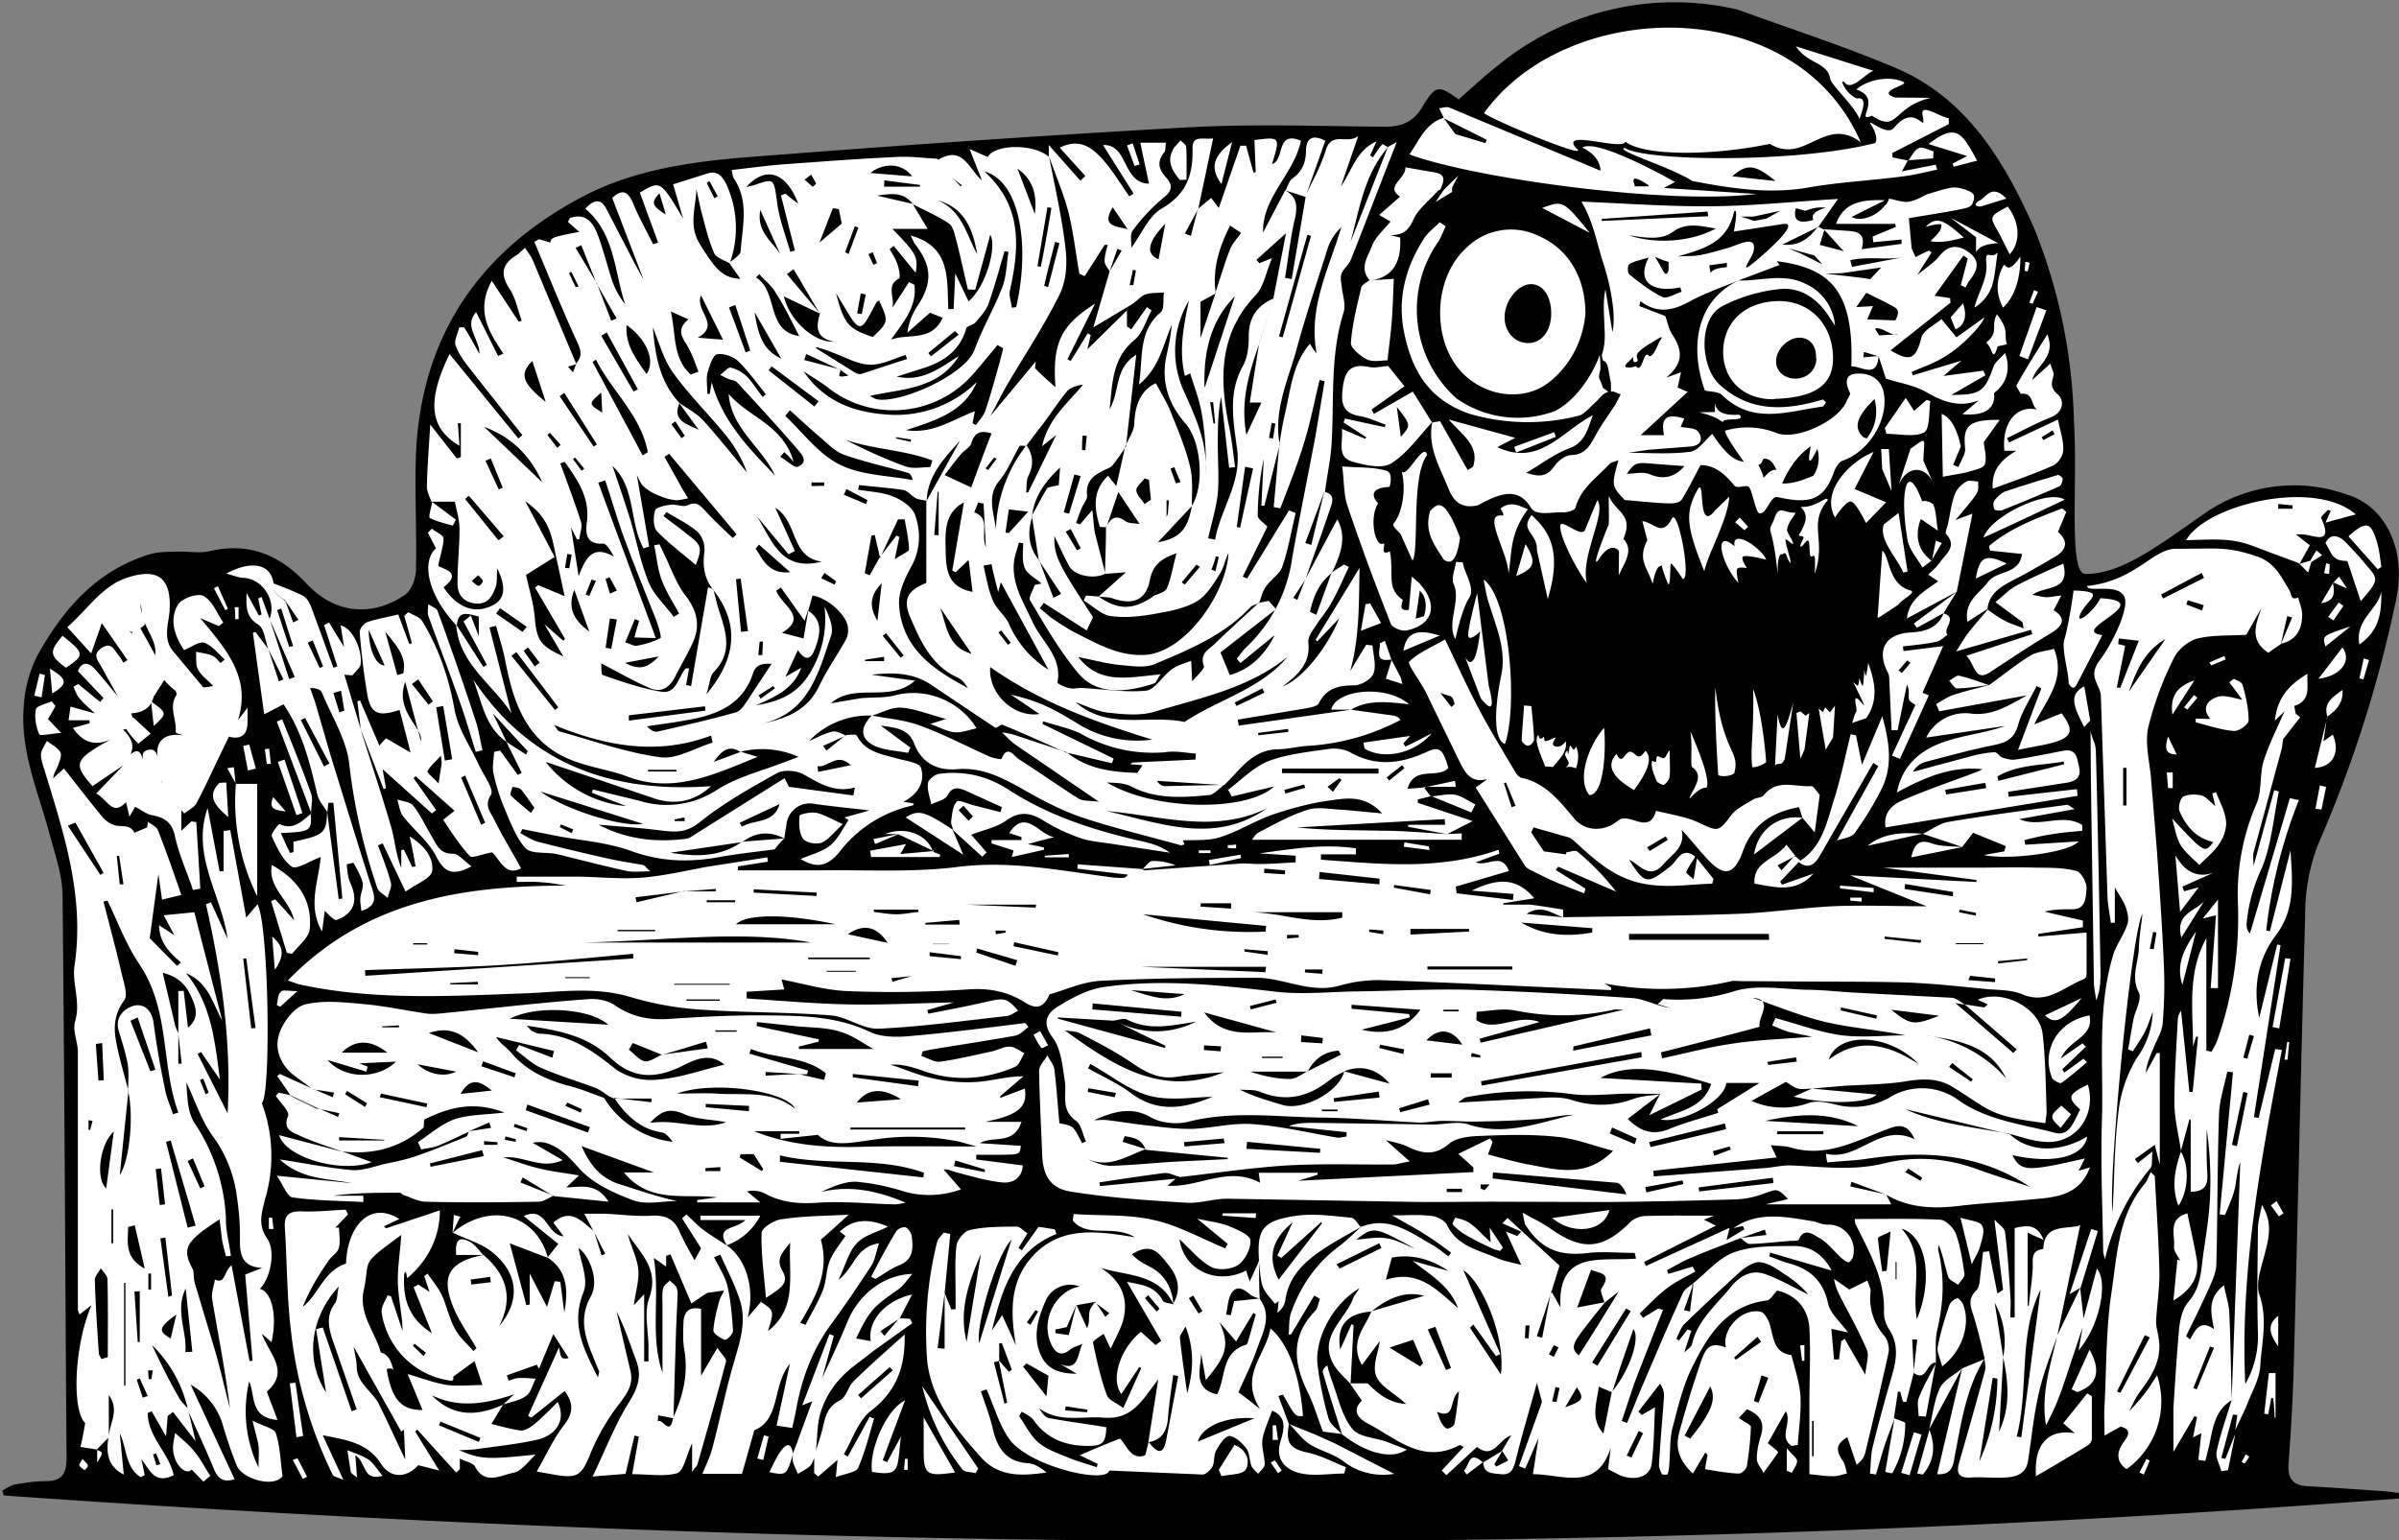
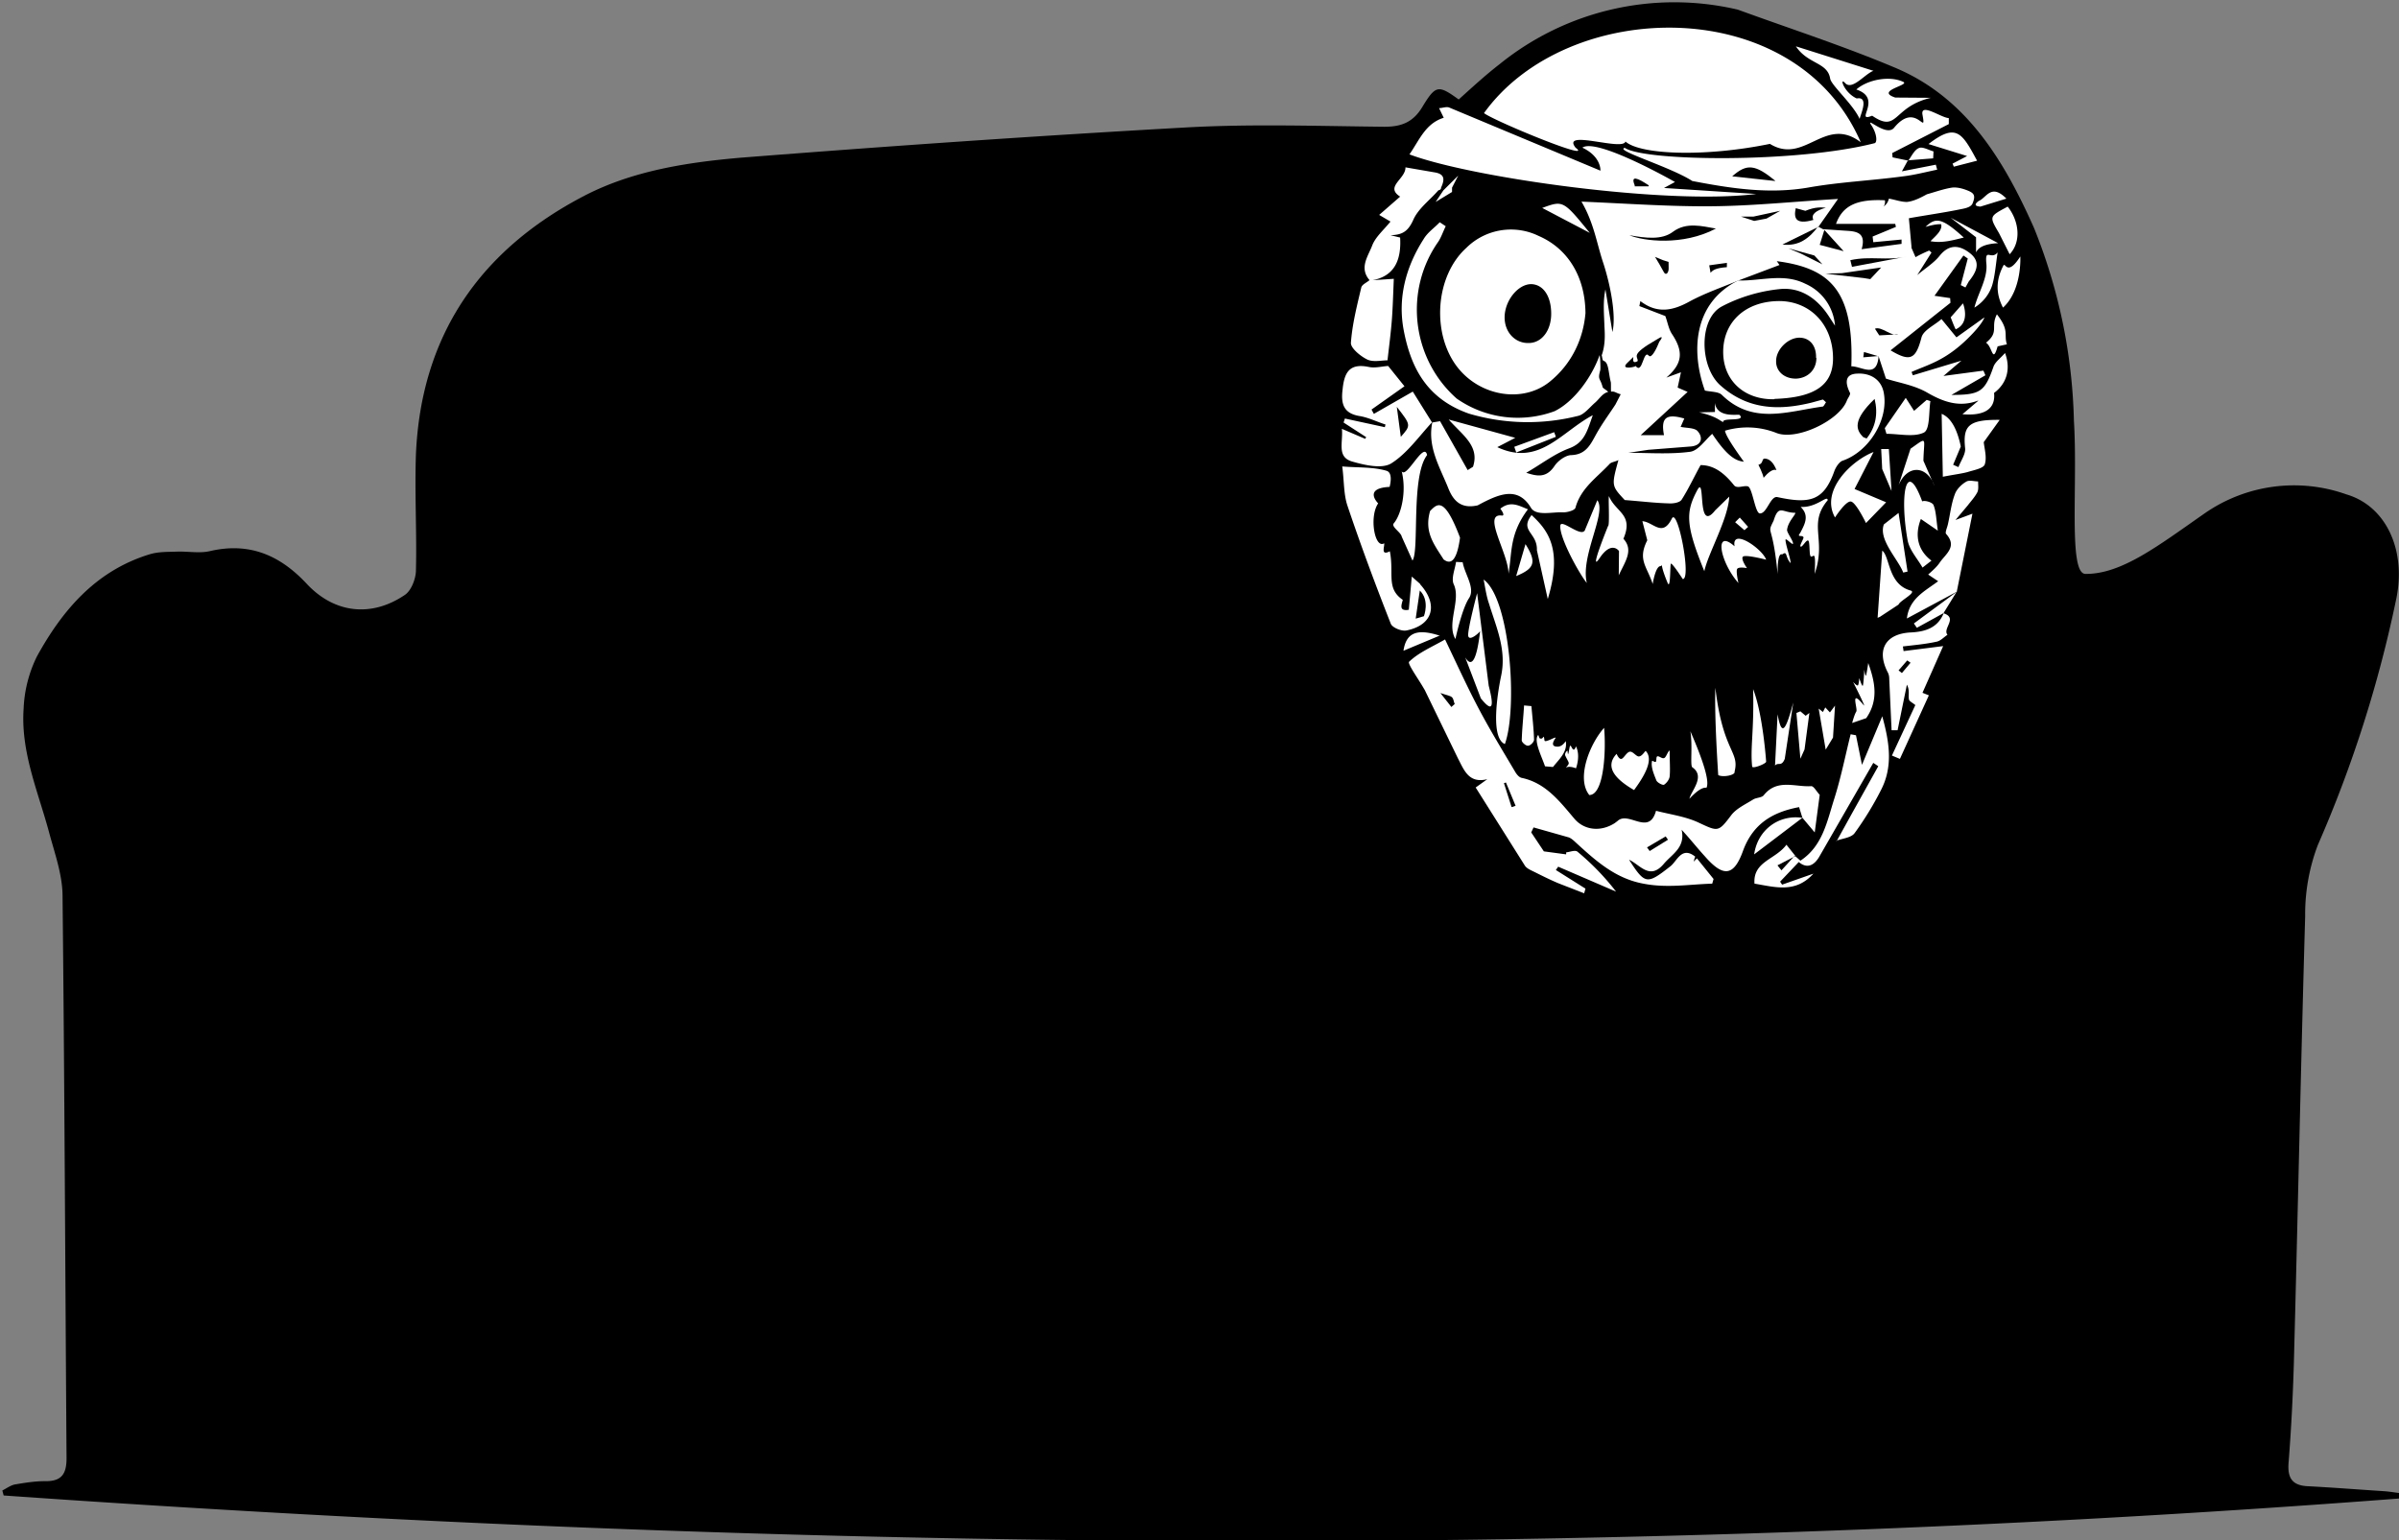
<svg xmlns="http://www.w3.org/2000/svg" xml:space="preserve" style="fill-rule:evenodd;clip-rule:evenodd;stroke-linejoin:round;stroke-miterlimit:2" viewBox="0 0 721 463">
  <rect x="0" y="0" width="721" height="463" fill="#808080" stroke="none" />
  <path d="M721.2 450.4c-240 18.4-480 16-720.1-.9L.7 448c1.2-.6 2.4-1.5 3.7-1.8 3-.5 6-1 9-1 5 .1 6.6-2 6.6-6.9-.4-56.3-.6-112.6-1.2-168.9 0-6.5-2.4-13-4.1-19.4-3.3-12.2-8.5-24-7.6-37a39 39 0 0 1 4-15.7c7.7-14 17.8-25.8 33.9-30.7 2.6-.8 5.5-.7 8.3-.8 3.4-.1 6.8.6 10-.2 12-2.7 21.1 1.5 29 10 8.3 8.8 19.4 10 29.4 3.2 1.9-1.3 3.2-4.7 3.3-7.1.3-11.6-.4-23.3 0-35 1.5-35.9 19.3-61.6 50.7-77.9 14.5-7.5 30.8-10 46.9-11.4 44.6-3.5 89.3-6.6 134-9.1 19.8-1.1 39.7-.4 59.5-.2 5.3 0 8.7-1.5 11.4-6 4-6.6 4.8-6.6 10.9-2.2 4-3.6 8-7.3 12.4-10.7a83.45 83.45 0 0 1 71.5-16.3c15.9 5.8 32 11 47.6 17.6 21.3 9.1 32.5 28 41.4 48a164.7 164.7 0 0 1 12 58c1.2 19.2-1.731 45.929 3.439 45.997 10.891.144 22.097-8.62 35.861-18.197a47.04 47.04 0 0 1 42.6-5.7c11.9 3.5 18 16.7 15 31.3a373.6 373.6 0 0 1-23.6 74.1 58.6 58.6 0 0 0-3.8 21.4c-1.3 44.8-2.2 89.6-3.4 134.4-.3 10-.8 20-1.6 30-.3 4.3 1 6.6 5.5 6.9 7.7.4 15.3 1 23 1.5 1.7.1 3.4.4 5 .6v1.7" style="fill-rule:nonzero" />
-   <path d="M29.111 435.686 24.2 434.9c.5-2.3 1-4.6 1.4-7.2-4-3.6-3.4-23.1 1.9-35.4l-3.6 2.8c-.3-.7-.5-1.2-.5-1.6v-77.3c0-3.1-1.7-6.5-.8-9.3 1.7-5.8-1-11.2-.2-16.7 3-20-2.8-38.5-8.5-57-.6-2.2-1.5-4.2-1.6-6.3 0-1.4 1.1-2.8 1.8-4.2 1.4 1.1 3.2 2 4 3.3.6 1-.2 2.8-.7 4.2-.4 1.2-1.3 2.2-1.4 3.7l3.2-2.9c4 5 7.8 10 11.7 14.7a8 8 0 0 0 3.4 2.3c2 .7 4.7-.5 6.1 2.3l3.8-1.6.3-1.7c1 .8 2.6 1.5 3 2.6 2.5 6.4 4.8 13 7 19.4l-5.8 1.4-1.1-7.7L45 282l8.2 8.3 1.2-1c-3.5-3-6.5-6-6.6-11.2l4.6 3-3.2-6 9.2-.9 8.4 32.6c-2.9-5.3-4.2-11.5-10.9-14.3 7.7 9.3 8.7 20.7 10.2 32l-5.7-8.3-1 .6 9 17.8c1.2-21.3-1.8-42.1-6.5-62.8l1.5-.6 5 11c-1.8-13.2-11-25-6-39.3l3.6 19 1.2-.1v-12l2-.3 4.8 26.3 3.4-4c3.4 6.3 4.1 57.2 1.3 59.8a45.4 45.4 0 0 1 1 28.7c-1 4.1-2.3 7.7.5 11.8 2.8 3.9 1.1 12.1-2.1 15.3 3.6.9 5.3 8 3.5 16l-2.9-2.5c2.1 6 8.6 11.2 1.5 17.4l3.2 8.5c-8.4-.7-6.6-7.2-8.5-11.6a39 39 0 0 0 2.8 25.9c0-2.4.2-4.5 0-6.5-.3-2-1-4.1-1.8-7.6 3.2 1.7 6.5 2.3 7 3.8 1.3 4 1.4 8.5 2 12.8 0 .3-.6.7-1 1-3.3 2.1-11.3-.4-12.8-4.2-1.6-4-3-8.2-4.2-12.3a20.5 20.5 0 0 0-9.6-11.9l13.2 28.4c-3 1-5 .2-6.3-3.3-2.352-5.646-4.971-11.292-7.521-16.938L58.8 433.2l-6.8-8.8-1.6 1.2-.5 6.1-4.3-7.5-1.2.5c0 7.2 6.4 12 7.8 18.7-5.8 2.9-7.2-1.7-9.7-4.8l1 4.8-1.2.6c-4.7-2.9-4.1-8.6-6.3-13.2l1.2 12.4c-4.913-2.457-5.288-6.555-4.636-11.061zm.089.181c1.898.636 1.838.735 0 3.733zm-.089-.181.089.014v.167l-.2-.067zm29.028-53.797-.039.011c.2 1.4.1 3 .6 4.3l6 20c1.6 5.6 2.9 11.4 4.4 17.1-1.3-11-3.5-21.8-5.3-32.6-.4-1.9.5-4.1.8-6.1 3.2 1.4 2.5-2.2 5-4.3l5.4 28.8.9-.1-2.2-25.9 5.1-2c-5.7-.3-6.7-3.5-6.7-8.2.1-4.7-.3-9.3-1-13.9a39 39 0 0 0-7.3-17.7c-3.4-4.8-5.2-10.6-7.8-16 .3 4.2.3 8.6 2.3 12a56.4 56.4 0 0 1 9.6 28.8c-.1 3.8 1 7.6 1.5 11.4l-1.5.1c-.4-1.7-.9-3.4-1.2-5.2l-.7-5.9c-10.442 6.762-11.489 8.778-7.861 15.389M30.5 408.5l1.9-.6c0-7.8.1-15.6-.1-23.4 0-1.1-1.3-2.2-2-3.3-.6 1.2-1.8 2.3-1.8 3.5.2 7.3.7 14.7 1.2 22 0 .6.5 1.2.8 1.8m2.2 23.4c.1-4 3.4-7.9 0-12.6zm1.3-68.4h-.5v10.2h.5zm22.4 5.5 2.4-.6-7.5-25.6-1.4.4zm-.7 37.4 2.1-.1-2-19c-3.3 6.7.5 12.9-.1 19.1m-15.2-38.1-2 .5c0 4.3-1.3 9.1 5 12.5zm15.9 55a38.7 38.7 0 0 0-10.7-19c2.5 5.4 5.2 10.8 8.2 16 .6 1.1 1.7 2 2.5 3m-33.7-176v-.1l-2.3 1 9.8 14.8.9-.7zm18.7 58.6v-.1l-2.2 1 6 15.2 1.5-.5zm-3.7 79.7h-.4v30.9h.4zm12.9 4.2 1.1-.4-2-17.4-1.5.2zM74 288l-.1.1h-.8l2.4 21 1.3-.1zM42 388.1h-.1l-1.5.1 1 15.2h.6zm-11.3-74.6-1.9.3.8 11 1.6-.1zM53 395.1c-5.3 3.9-5.6 5-1.7 7.2zm-4.6-43.9-1.6.2 1.2 10.8 1.6-.2zm9.6-3h-.1l-1.5.8 3.8 8.2 1.3-.6zm-22-82.3.1-.1h1l-1.3-8.6-.7.1zm8.6 121.7h.8v-4.8h-.8zm1.3 24.4v-.1h-1.4l.2 2.6h.8zm15.9-83.1.9-.5-1.6-4.2-1 .4zm-34 8.1v-.1l-1.2-.2v2.9h.5zM47 440.4l1.2-.3-1.3-3.3c-.3.1-.5.3-.9.3zm-15.089-83.181L34.2 340.1c-4.163 3.766-5.575 14.016-2.289 17.119m0 0-.011.081h.1zm21.689-46.66V297.9l1.6-.1 1.3 11.1c3.8-3.1 2.2-6.8.6-10.1-1.6-3.4-4.4-5.5-8.2-6.4l3.6 15.2c.184 1.104.706 2.038 1.1 2.959m0 .341v8.8h1zm0-.341v.341l.1-.1q-.049-.12-.1-.241m-15.098 16.959c.026-2.482.278-5.05-.102-7.618-.6-3.3-1.7-6.7-2.7-10-1.3-4.3 1.8-6.8 4.5-7.6 3.2-.8 5.6 1.5 6 5.5a267 267 0 0 0 3.4 19.6c.4 2.5 1.6 5 2.4 7.5l1.6-.5c-5.3-14.5-2.4-30.9-11.8-44.7-3.9-5.8-6.4-12.6-9.5-19l-1.2.3c1.9 7.4 3.9 14.8 5.6 22.2.6 2.5 1.8 6 .6 7.5-2.8 3.8-3.2 7.8-2.5 11.8.878 5.07 2.421 10.045 3.702 15.018m.062.734L36 353.2c3.255-5.129 4.078-18.725 2.564-24.948m-.062-.734-.002.382v.1l.064.252.036-.352zm3.513 86.816-.915.366 1.8 5.4 1.5-.5zm0 0 .085-.034H42zm613.429-68.165c2.554 4.022 2.338 11.955-.744 16.231-2.177-5.74-1.025-10.892.744-16.231m.022-.311.022.154.012-.012-.01.03.01.07h-.033l-.023.069-.044-.069zm16.332 85.146L669.6 441.9l-2 .3c-.5-2-1.8-4.1-1.4-5.9 1.095-5.275 2.982-10.352 4.479-15.428-4.989 3.013-5.588 8.269-6.679 13.328l-1.2 4.9-2.1-.3.9-8-2.5 1.2 1.2-6.1-.8-.2-6.3 10.7v-13c.5-8 1-16 1.7-23.9.3-2.8 1-6.2 2.9-8.3 3.7-4.3 3.7-9.4 4.4-14.4.8-5.5 1.7-11 2-16.7.3-6.9 0-13.8-1-20.8 0 4.5-.1 9 .2 13.5.2 3.4-.8 5.4-5 5.4v-21.7h-.4l-2.534 9.358c-.708-4.913-1.966-9.636-1.966-14.358 0-8.3.6-16.6 1-24.9a5 5 0 0 1 1-2.8l2.5 24.4h1l1.6-16.6h-.6l-.9 3c0-11-1.8-22.2 4-32.6v33.8l1.6.3c.6-1.2 1.4-2.4 1.8-3.7a112 112 0 0 0 6.1-40.6 68.3 68.3 0 0 1 5.7-30.5c1.5-3.8.8-8.5 2-12.5 1.594-5.08 4.081-9.962 6.275-14.942l-.075.042-2.8 2.7c.7-7.2 4.7-11 9.8-14.1-.3 3.7 1.3 8-4 9.7l.5 2.5-.004.097.104-.197 1.2 1-5 6.4h-.1l-.4 2.9-8.5 31.3c-.3 1.2 0 2.6 0 4.1l6.2-22.8 1.4.4c-1.6 7.8-2.2 16-5.2 23.2a49 49 0 0 0-4.5 16.5c0 1 0 1.9 1 3l12-40.7 2.7.6a151.4 151.4 0 0 0-9.8 39.2l1.1.2 6.2-24.3c.5 8.9 1.6 17.6-4.4 25.5-5.3 7-7 15.6-5 24.8l5.4-22 1 .2-8 51.7 1.4.2 5-20.7 2 .3c-6.3 33.2-12.6 66.3-11 100.4a29 29 0 0 0 3.8-15.5c-.3-10.4-.1-20.8 0-31.3 0-2 .7-4.2 1.2-7 3 4.8 2.3 9.1 1.1 13.7-1 4.4-3.2 9.6-1.8 13.4 2.5 7.4.6 14.3.2 21.4-.3 4.1-2.8 8.2-4.3 12.3l-3.2 6.8.6-4.5-1.3-.1-3.5 13 1.2.3zM670.7 420.8v-.1l2.6-71.5c-1 2.8-1.1 5.6-1.7 8.3-.7 2.7-1.9 5.2-2.9 7.7l-1.6-.2 4-42.7-1.7-.2c-.9 4.3-2.4 8.7-2.5 13-.5 15-.4 30-.8 45-.1 2.5-1.3 5.1-2.4 7.5-2.1 4.7-4.4 9.3-6.7 14l1.2 1c1.6-2.8 3-6.1 7.2-3.1-.9-4.9-2.1-9.2 3-13.2.6 3.4 1.6 6 1.6 8.7.4 8.6.5 17.2.7 25.8m.1-76.7 1.5.4 3.2-16-1.3-.3zm-5.4 61-1.2-.4-5 12.5 1 .4zm8.824-87.194-.024-.006v.1zm0 0 1.176.294 2-6.8-1.4-.4zm-330.788-56.732c.955-.907 1.909-2.279 2.864-2.374a17 17 0 0 1 7 1.3zM469.8 275.7c17.3-.3 34.6-.4 51.9-1 9.7-.3 19.3-1.8 29-2.3 9.3-.4 18.5 0 28.3 0l-23-9.3 38 2v-.6l-27.9-3.7h27.5c6.2 0 12.3-.2 18.5 0 4 0 8.2 0 12 1 1.5.5 3.2 3.7 3 5.5-.3 2.3-.1 6-4.3 6-2.8 0-5.5 0-8.3.7 3.8 1 7.7 1.8 11.5 2.7v2l-13.4 2v.8l14.5-1.2V293c0 .5-.4 1.1-.8 1.3-6 2.3-11 7.7-18.4 4.6-3.3-1.4-7.2-1.3-10.8-1.6-8-.8-16.2-1.7-24.3-2-11-.3-22-.2-33-.3l-17-.1c-.8 0-1.7-.2-2.4 0a93.2 93.2 0 0 1-38.2.7l2 1.2v.8l-15.6-.7c-18-.8-36-1.7-53.9-2.3a43 43 0 0 0-12.3 1.7c-8.8 2.4-16.7-2.5-25-2.4-15.5 0-31 .1-46.4.9-5.2.2-10.2 2.5-15.3 4-.4 0-.6.9-.9 1.4-1.7 2.8-3.7 3-6.6 1.2-5.3-3.4-11-4.5-17.5-4-12 .8-23.9 1-35.8.5-6.6-.2-13.3-2.2-20-3.5l.8 3-11.3.7v2c10.2.7 20.5 1.6 30.9 1.8s20.9-.4 31.4-.6l-8 2.3.3 1.1c6-1.2 12-2.3 18-3.7 4.8-1.1 5.7-1 9 2.8-1.2.6-2.2 1.4-3.4 1.6-12.8 1.4-25.6 3.2-38.5 3.8-4.8.2-9.5-3.6-14.4-4-12.8-1-25.6-.8-38.4-1.7a94 94 0 0 1-21.4-3.7c-11-3.4-21.8-1.6-32.7-1.2-22.1.8-44.3 2.1-66.2-2.5-1.3-.2-2.5-.7-4.5-1.4 23.4-24.1 52.7-28.5 83.7-28.5-2.5-.4-5-.9-7.4-1-2.5-.3-5-.1-7.5-.1v-1.6H174c6.3.1 12.6.8 18.9.3 6.4-.5 12.8-2 19.2-3.2l18.5-2.9.2 1.3-9 1.4v1.2h24.4c13.8-.2 27.7.7 41.4-1 16.2-2.1 31.6 1.2 47.3 3.2l2.5.1c.5 0 1-.2 1.6-1l-15.2-1.8.1-1.3 19.3 1.4h-.1q.05 0 .1.014v-.014l.236-.026-.101.094c.222.114.443.332.665.332l28.2-2c2-.2 4 .1 6 .1 3.7 0 7.5-.3 11.2-.5v-2l-10.9-.7c9.7-1.3 19.3-3 29-1.5v1.8H397v1.6c17.9 1.3 35.7 3.3 53.4-3l.2 1.2-7.1 2.6c3.7 1.4 7.7-3.2 10 2.6l-16 4.7.3 2 16.9 2 .2-1.8-12.6-1c6.5-3.1 12.9-4.8 18.8 2.3l-9.3 1.5v.4h8c3.4.4 6.7 1 10 1.5v2.2l-.092.008zc-3.3-1-6.4-4-11-1zm-184.6 8.1v-.1h-4.8v.1zm-161-.3v.4h4.2v-.4zm66 4.6h.1v-1.4c-13.4 1.2-26.9 2.6-40.4 3.4-13.4.8-26.8 1-40.2 1.5l.1 1.7zm53.6-4.8c-21.2-3.9-45-.4-68.9 0zm136.6-3.3v-.1l.1-1.6-37-3.5a97.5 97.5 0 0 0 36.9 5.2m151.3 2.5-.1-1.8h-42v1.8zm-280.6-4.7c-15.3-3.3-26.9-3-29.9 0zm152.3-2v-1.6h-27c9 .2 17.8 4 27 1.6m-23.1 16.4.2-1.6H343zm98.2-11.9.1-1.3-21.4-1.7c6.8 4 14 4.3 21.3 3m-24.2 11.1.2.1v-1H429v.9zm-57.7-29.3v.1l-.2 2 18.2 1.6v-1.7zm-129.8 21.3c-3.3-4.9-7.1-5.9-12-2.6zm44.4-10.6v.1l.2-1h-21zm130.3 7.2v-.8h-17.6v1.7zm-196.1-10.7.1-1-19-1v1zm327.2-3.6-.2 1.5 14.5 2.2.1-1.3zm-329.7 22.1v.5h18.5v-.5zm62.3 2.5.5-1.7-12-3.5-.3 1.2zm-.4-7.1-.2 1.2 13.3 2.8.2-1zm-42.2-9.8.1.7c2.2.3 4.5.7 6.8.7 2.2 0 4.4-.5 6.6-.7l-.2-.7zm-59.9 22.3-.1.3h16.7v-.3zm158.2-24.2-.1 1 9.2.6v-1.6zm-82.9 5.9h.1v.5h10.3l-.1-1.4zM419 266l-.1.8 10.9 2 .2-1.3zm190.2 22.6.1-.5-8.8.8v.7zm-423.6-9.1v.4h11.3v-.4zm391.6 3.9.2-.8-11-1.1v.7zm14.9 9.9-.5 1.3 8 .6v-1.1zm-303.3-5v-.9l-9.4-1.2v1.2zm-40.4 3.5.1.3h8.7v-.3zm-111.8-6.5-.1 1.2 7.2.6v-1zm69.7 15.1v.4h10v-.4zM380 261.1l-.1 1.3 6.3.4v-1.2zm207.9 22.4-.2.3h8.4v-.3zm-367-12.3.1-.6h-8.6v.6zM177.3 294v-.1l-.2-.2h-7.2v.3zm-42 1.5v.4h8.3v-.8zM381 287v-1.1l-7-.6v.7zm-113 7-.1.1c.1.3.3.6.3 1l5.8-1.7zm325.8-18.8.1-.8-5-1-.1.8zm-207 5.8v1.1l3.5-.3v-.8zm10.6 11.7.1-1.3h-5.3v.9zm18.3-11.9.1-1.1c-1.4-.1-2.8-.3-4.3-.3v.7zm-116.5-1.1v.1l.1 1 3-.5-.1-.6zm-94.48-11.669L191 269.7l.3 1.5zm1.08-.131h9.3v-.7zm-1.08.131 1.08-.131-.1-.1zM93.501 244.238 83.2 216.9l1.6-.7c3 7.4 6 14.8 8.7 22.3.584 1.654.031 3.782.001 5.738m.099.262-.1-.1.001-.162zm-.186.148-.014-.248.2.1zm4.886-.626c-.998-1.728-2.417-3.281-2.9-5.022-2.2-9.5-4.5-19-10.2-27.3l-5.8 3-3.4-24.5.8-.2 3.804 5.04c-.919-2.581-1.163-6.079-2.904-7.24-4-2.4-3.7-5.8-3.6-9.6l3.7 6.8.8-.3-1-4.8 1-.5 2.414 6.566c2.168-5.295-2.026-11.967-7.714-12.266-1.4 0-2.7-.6-5.3-1.3 7.97-4.284 13.558-2.613 14.193 2.937 2.971 1.186 6.037 2.279 8.907 3.763 1 .5 1.8 1.9 2.3 3l6.8 18.6 1.2-.4-4-12.4 1.5-.8 4.5 7.4-1-6.5c3.4.7 6.5 7 6 11.6-.2 1.2-1.6 2.3-2.5 3.4l-2.4-.2 4.877 16.223.023-.023-1-8.2.8-.3 5.8 13.6 2-2.2 7.4 4.3-3.3-12.8c-6.8 2.2-8.8 1-9.8-5.2-1-6-1.7-12-2.2-18.2 0-1 1.2-2.6 2.3-3 2.9-1 6-1.5 9.3-2.3l3.3 8.9.8-.3-2.3-8.2 1.2-1.1c1.5.9 3.4 1.4 4.2 2.7 5 8.2 8 17 9.7 26.5 1 5.8 4.8 11.2 7.3 16.7 1.4 3 4.6 7.3 3.7 8.9-2.3 3.5 0 5.4 1 7.7 2.5 5 5.4 9.7 8 14.5-4.8 2.6-6.5-3-8.7-4.8-3 .5-6 1.9-6.7 1.1-3-3.2-5.5-7.1-8-10.9l3.4-2.7-11.7-10.4-.6.6 6.8 9.6-1.3 1-14.8-13.3 1 5.7-.7.3-6.945-18.155.012-.012-.067-.133.055.145-.008.008c3.087 9.947 6.368 19.698 9.253 29.647 1.1 4 1.4 8.2 3 12.2v-5.4l.8-.1 2.5 5.2 1-.2c-.5-2.8-1-5.6-1.8-9 4.3 2.6 7.3 6.3 6.8 10.4-.3 2.2-4.8 3.9-8 6.2l-6.9-14.5-1.4.6c1.4 3.7 2.9 7.4 3.9 11.3.3 1.3-.7 3-1 4.5-1-1-2.7-1.8-3.1-3a176.2 176.2 0 0 1-8.5-37.8c-1-7.3-5.3-14-8.2-21-.4-.9-1.7-1.3-3.5-1.3l1.4 3.9 4.8 16.5 3.4 11c3 9.7 6 19.6 9.2 29.4 1 3.1.4 5-3.4 6.2-.1-1.4-.4-2.6-.3-3.7.1-1.7 1-3.4.7-4.8-.5-2-1.7-4-2.8-6l-2 .5c.2 1.8.3 3.8 1 5.4 2.5 5.3 1.4 9.3-4 11.3-.9.3-2.7-2-3.6-2.7l-.8 6.2c-4.5-7.6-1-15.3-.4-22.4-3.4 1.2-7.3 3.9-8.7 2.9-2.8-2-4.5-5.8-6-9.1-.4-.7 2.1-3.8 2.3-3.7 4.204 1.955 6.688-.869 9.414-3.052.275 5.158-.154 5.358-9.014 5.752 1 2.2 1.8 4.1 2.8 6l1-.3V253c9.189-1.998 9.899-2.499 10.1-8.978v.078l.023-.023L101.8 270.2l1.1-.1-2.7-28.8h-1.5l-.3 2.7-.077.077-.023-.177zm35.4-15.422 2.2-.4-2.7-16-2.1.4zm-17.9-38.7 3.6 13 1.8-.5c1.2-5-2.3-8.7-5.4-12.5m28.8 58 1.2-.6-6-14.2-1.2.6zm-18.9-43.7-1.9 1.4 5 6.2 1.3-1zm-14.9-14.9c.1 6.5 2.4 10.8 4.8 10.7zm21 46.2.9-5.8c.1-.5 0-.9-.2-2.6-1.7 2-3.3 3.2-4 4.7-.2.5 1.8 2 3.3 3.7m-40.1-19.7-1.3.6 7 14 1.6-.9zm-4.8-21.4 1.2-.2-3.6-11.3-1.2.5zm15.6 13.2-2.3.7 1.8 5.8 1.5-.5zM94 192.5h-.1l-1.4.7 3.6 7.6 1-.5zm-12.881-6.225a26 26 0 0 0 1.01 3.019L86.9 204.1l1.7-.6-7.337-16.895.65 2.019c-.288-.76-.557-1.54-.787-2.334l.137.315-.163-.505-.1-.1zm4.663-5.665 2.318 6.49 1.6-.8-2.58-3.747a5.4 5.4 0 0 0-.411-.944c.144.268.256.558.354.861zm-.135-.196a3 3 0 0 0-.347-.214c-1.316-.929-2.751-1.797-3.147-3.348.316 1.667 1.972 2.512 3.247 3.548q.2.086.368.19l.014.02-.005-.015c.276.171.493.376.67.607a3.4 3.4 0 0 0-.712-.725l-.135-.377v.1h-.1zm-3.659 18.774a17 17 0 0 1-.63-1.373c.189.499.414.983.657 1.456L83.8 204.8l1.4-.6-4.5-9zm43.666 20.407L121.8 205c-2.481 6.616 1.878 11.084 3.854 14.595m0 0 .846 3.205c.199-.993-.194-2.047-.846-3.205M35.4 209.3l-5-9c-1.1-2-2.7-3.5.1-5.5 2.9-2 3.8.5 5 2 .7.8 1.1 1.6 1.6 2.4l1.2-.8-7.7-11.1-3.2 9.1-7.2-7.9c6.2-5.3 10.4-12.5 18.4-15 9-2.8 12.8.4 12.4 9.6-.2 4.2-2.2 8.7 1 12.6l9 10.8c.4.3 1.7-.1 3.1-.3-1.9-2-3.7-3.2-4.6-5-.8-1.4-.4-3.5-.6-5.3 1.7.4 3.4.5 4.9 1.2 1 .4 1.7 1.4 2.5 2.2l1.2-1.1c-2-1.8-3.8-4.2-6.1-5-1.5-.5-3.8 1.3-6.1 2.2-2.5-3.8-4.6-8.7-1.9-13.5 1-2 6-3.7 7.7-2.8 2.7 1.4 4.1 5.2 6 8l-1.3 1.1-5.6-2.4c7.8 9.4 15.4 17.9 11.3 30.7l2.9-3.8v4.3c0 4.6-2.7 5.2-5.6 4.4l-2.8 5.8c-2.3 4.8-4.5 9.6-7 14.3-.7 1.3-2.4 2-3.6 3l-.9-1v6.2l3-2.8 1.5.2 1.2 20-2.2.4c-1.8-5.4-4.2-10.6-5.4-16.1-.9-4.3-3.2-5.7-7-6.4-1.6-.3-3-1.5-5-2.5l-1.7 3-1-4.4c-4.2 4.4-5.5-.8-9-2.6l8.221-8.511L27.8 236.3c-6-6.8-5.5-8 5.6-14.1-4.8 2.2-8.5 1-11.5-3.4l5-1.4v-.9h-6.3l.6-4.1 7.2 2 .074-.019a12 12 0 0 1-.274-.181l.2.1c-1.5-1.4-3.2-2.8-4.5-4.4-.9-1-1.3-2.3-1.8-3.5l1.4-.8 6.6 5.4 1-1.2-7.7-8.1c1.2-2.8 3.1-2.8 5.1-.6 2.4 2.6 4.6 5.5 6.9 8.2l-.1-.1.097.118zm13.164 25.001q.064.449.136.899h.074a23 23 0 0 1-.21-.899M37.303 229.8l.097-.1-.016-.009-.084.109zm2.341-39.903a2.26 2.26 0 0 1-1.026-.235q.623.337 1.218.785zm3.029-5.55c-.106-.903-.273-1.757-.273-2.947-.275 1.099-.046 2.03.273 2.947m3.995 12.599q.008-.317.032-.646c.158-3.168-1.941-6.022-3.219-9.158q.032.32.019.658c-.422.37-.859.732-1.301 1.049 1.466 2.685 3.014 5.372 4.469 8.097m-8.727 22.135a3.1 3.1 0 0 1-.973.188l.032.031c2.714 2.714 3.383 4.782 2.246 7.388 1.415-1.037 2.796-1.789 3.654 1.512.1-.8-.5-2.4 1.7-2.8 1.968-.447 2.415.945 2.774 2.103-.704-4.751 2.177-7.266 7.426-6.503-.7-.5-2.1-.4-2-1.2.3-3.7-2.2-7.4.3-11l-.2-1c-1.315-1.096-2.55-2.192-3.569-3.41-.6 1.197-1.874 2.829-2.931 4.81l-.088-.25q-.166.695-.412 1.35a7 7 0 0 1-.282.66c4.681 3.441 4.62 3.497.582 7.24l-.749-6.925c-1.262 2.227-3.546 2.949-5.751 3.125a4 4 0 0 1-.316.026c.229.422.378.902.429 1.397A8 8 0 0 0 40 215.6l5.3 4.9-3.7 3a20 20 0 0 1-3.659-4.419M581.8 409.6c-2.785-.298-2.701 5.934-6.638 3.046L572.9 421.4l-1-.1-.8-3h-.7l-1.2 8 .2-.1-.017.1h.017l-.026.07c1.218.477 3.131.953 3.226 1.43q0 8.1-3.9 15c-.7 0-1.4-.2-2.1-.4l2.767-16.011c-1.091 2.97-2.277 5.942-3.267 9.011l-2.3 7.8-1.8-.3c.3-3 .2-6 1-8.7 1.8-7.4 3.9-14.8 6-22.1 1.1-4.3 1.4-8.5-1.2-12.5a9.4 9.4 0 0 1-1.6-5.1c.4-10-4.4-18.2-8.6-26.7l-.2-1.4c8.6 0 17.1-.2 25.6.2 1.7 0 4.1 2.4 4.8 4.2 1.4 3.8 2 8 2.6 12 .2 1-1.2 2.3-1.9 3.4-1-.8-2.7-1.4-3-2.5-1-3.1-1.5-6.4-2.9-9.6 0 .7-.2 1.4 0 2 1.9 8 1.5 15.8-.4 23.7-.7 3.1-.3 6.5-.4 9.8m-.056.302L578.8 425.8l-2.2-.2c0-1.8-.5-4 .1-5.5 1.36-3.496 3.285-6.804 5.044-10.198m.056-.302h.1l-.156.302zm-5.7-13.1c4.9-11.8 3-24.8-4.6-27.2 7.4 8.2 2.9 17.6 4.6 27.2m-7.9-26.3h-.1c-1.9 1-3.7 1.5-3.7 2 .3 3.3.8 6.6 1.3 10 .4-.2.8-.2 1.3-.2zm1.8 9.1h-.3v5.2h.3zm5.172 32.646 1.028-9.346h-1.5zm-.061.554h-.011v.1zm.061-.554-.061.554h.089zm115.991-242.56c-4.387-1.699-8.708-3.209-13.263-4.986-6.498-2.535-10.502-2.424-20.9-2 5.9-10.6 38.4-18.7 51-7.8l-9.1 2.5 1.6-3.6c-.3 0-.7-.3-.9-.2-.7.8-2.2 2-2 2.4 4 8.7-2.6 4.9-5.9 4.9H690l4.2 3.3zm3.537-.586-.3-.4 1.8-3 1.7 1.5-3.2 2zm-3.537.586.037.014-.058.058 3.258-.958.3.3-1 3.3a637 637 0 0 0-2.6-2.6h-.1l.119-.035zM684.8 151.5h-.1v1.4h4.3v-1zm-88.515 257.089.115-.189h.077c-.993-4.267-1.987-8.533-3.277-12.7-.9-2.8-2-5.2.8-7.9 1.1-1.1 1-3.6 1.3-5.5l.7-6 1.8-.2 2.5 12.7c1-.7 1.7-1 1.7-1.2l-2.6-21c1.2 1.3 3 2.4 3.2 3.7.8 6.4 1.2 12.9 1.6 19.3.2 2.1 0 4.2 0 6.4h1.3v-26.9c3.7-.8 6.7-1.3 8.7 3.6l-4.8-2.2v21.9l.3.2c.4-3.7 1-7.4 1.2-11.2.2-2.6-.8-5.5 3.2-6 .2-6.9 5.5-6.1 10-6.8.4 0 .8-.3 1.1-.4l-6.861 33.112L625.2 387.1v.2l.008.073.062-.203.03.03-.091.182.991 8.918 4-15c3.5 4.1.8 17.2-5.5 24.6l1.2-6.8v-.1l-5.6 16.8a77 77 0 0 1-5.4 12.6c-1.582-9.295 1.334-17.906 3.333-26.702-1.887 5.534-4.148 11.07-5.433 16.802-1.6 6.8-2.2 13.7-3.3 20.6-.6 4-3.6 4.8-6.8 5-3.5.2-7-.2-10.4 0s-4.5-1.1-3.5-4.5a1820 1820 0 0 0 7.8-27.7c.289-.962-.071-2.202-.187-3.364zM625.2 387.1 622 389l6.5-19.6 2 .6-5.23 17.17zm-35.5 24.2 6.585-2.711c-5.504 9.055-6.899 19.381-8.885 29.511-.4 2.6-1 5.3-5.2 5zm-9.9 18.3c1-4 1.4-8.5 3.2-12.3 1.1-2.5 4.4-4 6.7-6zm.075.19-.075-.19.1.1zm0 0c1.912 4.926 1.382 9.461-1.975 13.41l-1.7-.3zM613.3 387.6c-6.8 13.5-3.4 29.4-7.2 44.2l1.4.2zm-18.4 51.5.1-.1a61.6 61.6 0 0 0 5.3-24.6l-1.4-.3zm7.2-31.5a24.2 24.2 0 0 0-2.6-16l2.5 16zm-.026.455L600.8 430.3c3.446-7.285 2.821-14.764 1.274-22.245m.026-.455-.1.1.074.355zm60.324-136.718.676-1.082a4.3 4.3 0 0 1-.676 1.082m0 0L655.6 281.8c-1.982-7.296 4.313-7.939 6.824-10.918M151.146 422.257 147.7 428c2.4.6 5.6 1.5 8.9 2 1.2 0 2.7-.9 3.7-1.7 2.6-2.1 4.9-4.5 7.3-6.9 2.5 5 0 9.8-6 11.3-6.1 1.4-12.4 2-18.6 2.9-1.5.2-3 .2-5 .3 6.6 2.8 8.7 2.8 23 1.3-2.2 2-4.3 5.1-6.8 5.5-3.7.7-8.5 3.8-11.5-2-.6-1-2.7-1.4-4.5-2.3v3.2l-1.1 1-11.7-12.9-.6.6L132 442l-6.3-1.6c-3.6 4-8.5 4-11.3-.6-4-6.1-10.2-7-17.4-8.4l6.2 13.4c-1.5-.7-2.9-.9-3.2-1.5a130.7 130.7 0 0 1-12.5-42.8c-1.3-10.4-1.2-21-1.9-31.4-.2-3.8 1-5 4.8-5 4.5.2 9-.3 13.5-.5l.7 1.4-3.8 4h1.1c0 2 .5 4.3-.1 6.2-.4 1.4-2.2 2.4-3.1 3.8-3 4.3-5.7 8.8-7.7 13.8 4.8-3.7 6.2-10.8 13-13 .3-10.6 6.8-19.2 16-13.4l-4.6 2.2.6.6 16.2-5.4c0 8.2-3.7 15.2-9.8 20.4l-.4-2-.5.5c-.5 7.2 1 13.4 8.3 18l-5.5-13.8 1.4-.8 3.4 2.2-1.6-4.7 1-.8c1.5 2.2 3.2 4.2 4.3 6.5 1.5 3.3 2.2 7 4 10.2 1.3 2.5 3.6 4.4 5.5 6.6l.9-.9c-2.3-4-5-7.7-6.8-11.9-2.987-7.368-3.793-13.745 8.835-16.07l-.027-.03h.192v.1c6.8 5.8 9 12.8 4.6 21.3 6.4-7.5 5.9-15.7-1.9-22.1-3.297-2.797-7.99-3.998-11.988-5.994 11.113-9.227 24.735-5.803 28.52 7.354l3.168-3.96-10.4-8.4c6.9-3.2 6.7 5.7 12 6.1l-3.1-4.1c5.174-4.588 8.442-.409 11.944 2.305L175.6 364.8h6c4.8.2 9.6.9 14.3.6 4.1-.2 6.7 1 8.3 4.7 1.286 2.968 2.964 5.839 4.549 8.708l1.951-3.608-5.7-9 1.3-1.2c1.7 1.6 3.2 3.2 5 4.6 2.3 1.7 4.8 3.2 7.2 4.8l-.1-.1.031-.011.036.057c5.754 4.023 8.524 12.987 6.233 21.654l4-4.7c4 2.7 4 2.7 2.1 8.8 9-7 6.1-16.8 6.7-26.6-2.3 3-4.5 4.8-2.3 8.6 2.2 3.7-1 5.4-5 8-.6-7.2-1.5-13.4-1.3-19.5 0-1.5 3.6-3.8 5.9-4.1 6.2-1 12.5-1 20.3-1.4-3.6 3.2-6 5.5-8.4 7.5 2.7 9.7-1.6 17.3-6.2 25l1.6.6c1.8-3.5 3.9-7 5.3-10.6 1-2.8.9-6 2-8.7 1-2.5 2.8-4.6 4.7-7.4l-1.7-1.3c3.7-3.6 8.3-4.2 14.5-1.5-3.4 1.7-7.2 2.6-9.4 5-2.4 2.5-3.3 6.4-5.5 11 4.8-3.7 5.2-10 12.2-11-1 2.9-1.2 5-2.3 6.7-3.8 5.8-7.7 11.6-11.8 17.2-6 8-9.3 17.1-11 27l-1 4.6-4.7-.7 4-18.6c-5.4 6.6-2.7 16.7-10.7 20L223 443h-11.9c1.2-3 2.4-5.3 3-7.8 2.3-8.6 4-17.3 6.5-25.8 1.8-6.1 3.8-12.2 1.8-18.5-1.5-4.8-3.9-9.2-5.9-13.8l-1.9.8c1.4 2.8 3.2 5.5 4 8.5 1 4.4 1.4 9 1.7 13.6 0 1-2 3-2.5 2.7-1.3-.5-3.4-1.8-3.4-2.8.2-3 1-6 1.8-9 .3-1 1-2 1.4-3l-4.837.677-.163.023c-1.7 1-3.3 2.2-4.8 3.2l-6.3-14.8-1.3.5v3.2l-3.7-2.6c1.9 11.8-1.2 23.5 2.6 34.5v-20.3c0-1.7-.2-3.4.2-5 .1-.9 1.2-1.6 2-2.4.7.7 1.8 1.4 2.1 2.3.4 1 .2 2.3.2 3.4l-.4 8.5-.79 26.852c2.833-6.418 4.475-12.845 3.29-20.052-.5-2.6-.4-5.3-.3-8 0-3.4 1.5-5.3 5.3-4.5v20.1l4.9-8.4c1 1.7 2.8 3.2 2.6 4.1-2.7 10.4-5.7 20.7-8.6 31-.2.5-.6.8-1.6 2.2v-8.6c-1.8 3.9-2.5 8.3-4.5 9-3.9 1.1-8.4.3-13.5.3l2-11.3-1.3-.3L188 443l-9.9.8c3.9-8.1 6.6-15.2 10.5-21.6 2.7-4.3 4.5-8 2.7-13-1.9-5-3.5-10.2-6-15l4.2 18c.8 3.6-.6 6-2.8 9a65 65 0 0 0-9 15.1c-2.9 7.3-3.9 8.3-11.9 6.8l-4.5-.8c2.9-5 5-9.8 8.1-13.8 2.9-3.7 3.1-6.6.3-10.4l-10 8-1-.5L168 405c.3 1.3.3 2.1.7 2.8.2.5 1 .7 2.2.4l-4.6-7.2-4.3 10.4-.7-1.2-9 3.2.6 1.6c1-.3 2-.8 3.1-.8 1.7-.1 3.3.1 5 .2-1 1.8-1.4 4.2-2.9 5.2-1.955 1.368-4.483 1.781-6.837 2.546l3.237-3.046c-8.3 2.8-16.4 4.3-24.7.3 6.392 6.592 13.683 6.301 21.373 2.812l-.023.038-.05.05zm-5.938-45.057H137.1c-.4-4.5.9-5.7 4.2-3.9 1.562.879 2.648 2.52 3.908 3.9M136 370.6v-.1l.4-5.3 2 .5c-.9 1.6-1.6 3.2-2.4 4.9m.112-.094-.112.094.1-.1zm82.319 3.783c-3.648-5.973 3.084-4.707 5.569-7.589h-13.5v-1.3h18a18.3 18.3 0 0 1-10.069 8.889m-100.19 37.439c-.4-.4-1.028-.532-2.041-.228 1.5 9 4.3 12.4 10.8 12.3l-4.5-10.8c4.5 1.3 8.1 2.7 11.9 3.3 3.5.4 7.2 0 10.6 0l-2.4-7.2-6.4 4.7c.3 1.1-.3 1.2-.7 1.2-10.708-1.404-19.241-9.814-20.8-20.5-.2-1.7 1.1-3.5 1.8-5.2.3.1.6.3 1 .3l3.5 10.5c-.1-4.8-1.2-9.3-1.4-13.9-.2-4.7.6-9.4 1-15-12.6 9.2-9.3 7.1-11.2 16.2-1.8 7.6 3.3 12.7 5 19v.1c2.707.773 3.201 3.102 3.841 5.228M95 399.5l2-.5 8.7 25.2 1.5-.6-7.3-21c-1.2-3.8-1.9-7.3.8-10.9.7-1 .6-2.5 1.1-5-8.8 9.5-10 22.4-3.8 31.8zm98.6-10.5v20.2h1.3V405c0-5-1.4-10.4.2-14.8 3.2-8.8-2.7-13.5-6.4-19.3.8 3.5 2.7 6.9 3.1 10.4.4 3.4-.8 7-1.3 11zm-13.9 25 .4-1.8-.8-1.8c-2.7-6.8-6-13.1-1.7-20.8 2.6-4.7-.5-12.2-3.7-14.5.5 3.9 3 9.3 1.5 13.2-3.9 9.7-.1 17 4.3 25.7m-73.4-9.2c.4 2.5.9 4.2.9 6 .1 5 4.6 7.3 6.6 11.1 2.7 5.4 5.2 11 8 16.8l-.4-9-.8.6zm26.1 22.5-.5 1.1 12 5 .5-1.2zm9-42.7c.2.5.2 1 .2 1.5l5.9-.7-.2-1.6zm-14.1 23 .7-1-3.4-2.7-.5.6zm74.986 18.678-4.486-.878-.1 1.8c1.493-.995 3.581 4.648 4.586-.922m0 0 .114.022-.1-.1zm-23.622-55.758-.164-.52h-.1zm0 0 2.136 6.78 1.1-.4zm-13.989 7.53.025.05-11.5-4.4 5 18.6 1-.2v-9.3l5.2 10 2.3-7.7 1.7.2 1.2 9.2c1.294-7.069.705-12.651-4.925-16.45m0 0-.075-.15v.1zm534.542-161.504-.917 6.254 2.8-2c2.2 5 .3 9.7-5.4 10zm.265-1.201c-1.354-4.161 1.83-5.954 4.518-7.945.297 3.567-1.565 5.956-4.518 7.945m-.265 1.201.183-1.246.06.06.022-.015.018.055zM70.778 235.38l-.378-.68-2.1-3.8 2-.3zm.122.22h6.4v33.8a64.5 64.5 0 0 1-6.4-33.8m-.122-.22.122.22h-.1zm630.373-60.096c.477 2.703.797 5.34-3.551 6.016zm.153-.194L703 173.3l2.4 3.6zm-.153.194L701.1 175h.1v.044l.104.046-.104.11zm-420.879 80.36.063.03-.035-.174c.2.1.256.122.256.122s-.223-.089.044.178l-.2.2 2.2.9-.2.7h-20.6l-.3-1.9 10.8-2-1.7 3 9.739-.877zm0 0L270.1 250.8l-.108-.054L263 253.7l-.5-1.5 7.4-1.5H266c6.054-2.441 12.394.076 14.272 4.944m137.901-57.421c-5.34.921-3.275-2.64-3.473-4.823l1.5-.8zm.07.16 2.457 4.717c.4.7.5 1.5.8 2.5l-5-1.6zm-.07-.16.127-.023v.1h-.031l-.026.083-.043-.083zm179.527 7.705V206c4.2-3 8.2-6.3 12.6-9 2.1-1.2 4.9-1.3 7-2 3.7 9.2-2.2 15.1-5.9 22.7l8.2-3.3c3.7 5 3.3 7-2.2 8.7-3 .9-6.4 1.3-10.9 2.3l7-18.5-1.4-.7c-2 4-4.5 7.7-5.6 11.8-1.2 4-3.3 5.1-7 5.9-7 1.4-13.9 3.3-20.8 5.1a6.4 6.4 0 0 0-3.8 3l18.2-4.9c2.1-.5 4.3-.9 6.4-1 .8 0 1.4 1.3 2.3 1.6 1.2.4 2.6.8 3.9.6 4.7-.7 9.5-1.7 14.2-2.6 4.4-.9 4.3 2.4 5 5 .6 3.1-1.2 4.2-4 4.6l-17.4 2.7.2 1.5 20.5-2.3.2 2-57.7 9.5c-.7-4 1.6-6.6 4.8-8 6.5-2.9 13.3-5.2 20-7.7 1.4-.6 3-1 4.3-1.8-9.2-1-17.3 2.4-25.7 7 1.6-8.2 7-12.5 13.3-14.9 6.2-2.3 13-2.9 19.3-5.1l-23.8 3.5a13.03 13.03 0 0 1 13.6-7.2c6.2.7 11-2.3 16.7-5.5l-26.4 4.8-.9-2.2c1.7-.9 3.3-2.1 5.1-2.7 3.567-1.189 7.133-1.985 10.7-2.972m0 0v-.016c-3.265.4-6.432.988-9.6.988-.7 0-1.5-1.5-2.3-2.3 1-.5 2.2-1.7 3-1.5 3 .7 5.9 1.8 8.9 2.8h.1zm22.7 23.772-.2-.8c-6.7 1.2-13.9.9-19.9 4.5l.3 1.3zm-35.8 7.7.3 1.4 12-1.9c0-.6-.1-1.1-.3-1.6zm5.12 17.173L577.8 250.6l-16.5 3.6c5-4 10.7-4 16.6-3.6 2.6-1.2 5.1-3.2 7.9-3.6 11.8-2 23.6-3.5 35.5-5.1.3 0 .7.4 2.2 1.3l-16.6 3c6.3 2.8 13-2 18.9 1.8v1.7c-2.9.3-5.8.5-8.8 1-2.9.4-5.7 1.1-8.6 1.8l.3 1.4 16-1c-2.8 3.4-21.2 5.7-28.5 4.1l6.2-1.1.4-1.6-9.8-4zm0 0 .08.027-15.4 3.1c1-4.4 2.7-5.4 6.2-4.2 2.772.99 6.034.804 9.107 1.091zm7.654-71.322c1.575 1.086 3.152 2.263 4.826 3.149 1.7 1 3.6 1.5 6 2.5-.3-1.5-.3-2-.5-2l-8-5.9c2.2-1.7 4-3.8 6.4-5 4.5-2.4 9.2-4.4 14-6.6 2.2 8.5-5.3 6.5-9.3 9.4 2 .3 3.1.7 4.3.7 1.4 0 3-.4 4.4-.5l-2.3 4.4c3.6 2.3 3.2 4.5-.8 6.9-6.2 3.7-12.3 7.8-18.4 11.8-4.5 2.9-4.4-2.3-7-5l19.8-6.5-.4-1.3-22.5 6.5c1.7-2.6 2.5-4.1 3.6-5.5 1.86-2.448 3.912-4.703 5.874-7.049m-.059-.197L591.3 186.9c-1.1-6.2 3.6-8.5 6.2-12 2.7-3.6 9.4-2.1 10.2-8.4l-9.6-1-.3-1.4c6.5-5.5 14.3-8.3 22-11.3l1.2 1.1-2.5 6c2.9 2.5 3 5.1-.8 7.4-4 2.3-8 4.7-12.1 6.8-3.962 2.08-7.727 3.964-8.285 8.954m-.015.146.015-.146.085-.054v.1zm.074.051-.074-.051.2-.1zm21.257-40.531c.333.213 1.269.696 1.269 1.18 0 .8-.4 2-1 2.3-5.7 2.5-11.5 4.9-17.3 7.2-.6.2-2 0-2.2-.3-.3-.7-.5-2 0-2.6.8-1.1 2-2.3 3.3-2.8 5.08-1.693 10.258-3.287 15.931-4.98m0 0-.031-.02h.1zm-24.813 31.171-.018.109v-.1zm0 0c1.102-6.699 3.016-7.475 9.282-4.491zm-13.138-5.699-.08.408h-.1v-.1zm0 0 1.12-5.692 1.8.7zM685.5 193.6l-3.8 2.6c-5.7-3.8-3.8-8.5-2-13.5l-4.6 8.1c-4.7.3-9.9 0-14.6 1.1-2.8.7-6 3.4-7.2 6a97 97 0 0 0-7.7 20.9c-1 4.9.5 10.3.9 15.5l1.7 20.8c.8 11.4 1.6 22.8 2.1 34.2q.45 9-.3 18c-.1 2.3-1.4 4.6-2.4 6.8-1.1 2.7-2.4 5.3-2.7 8.4l3.3-6h.9v33.6l-1.5-6-6 4.3.9 1.2 4.4-3.5c-.3 2.5.1 4.2-.6 5a66.7 66.7 0 0 0-13.7 27.5c-.1-.9-.5-1.7-.5-2.5-.2-13-.8-25.9-.4-38.8.6-16.9-1.6-34 3.5-50.6 1-3 3.2-5.8 4.2-9 .5-1.4 0-3.4-.5-5-.8-2-2-3.7-3.3-6v10.6l-1.2.1c-.3-2.6-.9-5.1-1-7.7l-2-60.4c-.1-3.6-4.166-5.807-.3-10.9 3.767-4.963 8.85-15.54 7.4-18.922-1.903-4.442-11.24-1.159-11.24-3.352 14.629-1.568 19.775-11.25 26.774-11.196 12.035.091 14.792-.855 24.166 2.27 5.5 1.8 7.4 6.2 9.9 10.3.7 1.3.3 3 2.6 2.1.4 1.7 1.2 3.4 1.2 5.1 0 4.385-1.689 7.678-6.353 8.789q1.671-3.947 3.353-7.889l-1.5-.4zM647 304.1c-.8 2.1-1.5 4.3-2.5 6.3-1 1.9-2.3 3.7-3.5 5.6l-1.4-.6 1.6-9.1c.6-2.7 2.6-6 1.6-8-2.4-4.7-.2-8.7 0-13 .1-3.6.7-7 1.1-10.6-3.3 5.4-10.3 78.6-9 89.6.6-9.8.5-19.6 1.7-29.3a40 40 0 0 1 5.6-17 25 25 0 0 0 4.8-13.9m-4.2-111.5-6-.7-.2 1.7 2.1.5-2.5 12.5 1 .2zm8-.5c-6.8 4-8.8 10-11 15.8zm11.6-18.4-.7-1.5-12.2 6.5.6 1.2zm-23.3 57.1h-1v11.3h1zm18.4-50.4-.4 1.3 4.7 1.8.5-1.6zm-11.4 104.8 1.2.1.8-5-1-.2zm-217.17-48.7 8.37-1.8.2 1.8zm-.974.204-.156-.204h1.13l-.93.2zm2.409 2.663c2.378-.233 4.752-.848 7.035-.467 2 .4 4 1.9 6 2.9l-1.2 2.4zm-.256.024.091-.091.165.067q-.128.013-.256.024m-.138-.059.129-.032v.092l.009-.001-.009.009v.1l-.077-.1H430l.022-.002zM136.7 150.8h-7v.1c-.5-1.5-1.4-3-1.4-4.6.1-5.8.6-11.5 1-18.7l8 10.2 1.2-.4v-10.2h-.9l.5 6.8c-9-5.3-9.9-13.3-3-27.6l20.7 25.4 1.2-1-15-19c-1.9-2.4-4-5-5-7.8-.7-1.5.6-3.7 1-5.6h1.5c1.5 2.4 2.9 4.9 4.6 8 0-4.7-4.8-8.3-1-12.6l6.6 13.2 1.6-.7c-4.2-6.3-8.5-12.7-3.5-21.9l8.1 12.3.9-.3c-1.2-3.2-1.8-6.8-3.6-9.5-3-4.5-2.3-7.5 2-10.2.9-.5 1.5-1.3 2.6-2.2.9 1.4 1.9 2.6 2.4 3.9l12.94 30.856c1.758-1.98 1.651-3.575.46-6.156-4.6-10-8.7-20.2-13-30.4l1.4-.8 3.4 1c.2-1.5.7-1.7 8.7-3.2l-3.4-3c.2-.4.4-1 .7-1.2 4.7-1.6 6.9 1.5 8.2 5 1.8 4.6 2.9 9.5 4.5 14.2a25 25 0 0 0 3.8 6.8c-3.3-9.8-3-21.2-12-28.8 2.6-2.7 4.7-3.2 6.4.2l8.5 16.4 2.6 4.7-9.4-24.5c2.7-2.6 4.7-2.4 6.4 1.9 1.7 4.1 3.9 8 5.9 12l1.5-.5-5.5-15c6.2-3.7 6.2-3.7 13 7.8l-3-10.3 9.8-3.1c3.3-1.2 4.8.3 6.2 3.1a31.42 31.42 0 0 1 1.151 23.374c1.232-1.076 3.058-2.092 3.149-3.274.5-7.3 2.6-14.9-2-21.8-.4-.5-.4-1.2-.7-2.6 5.3-.6 10.4-1.3 15.4-1.7 11.3-.8 22.6-1.7 33.9-2.2 4-.3 8.2.3 12.4.5l.4.3c7.5-4.4 9.1 2.8 13.1 6.2l-3.7-9.4 5.5 2.4c1.79-3.778 13.563-4.195 18.318-.072l-.018-.028v-3.5l9.5 10.7 1.5-1.4-7.7-8.5c6-3 9.7 0 12.9 3.5 3 3.4 5.4 7.4 8 11.1l1.3-.8-9.2-14.6c7.7-.3 5.7 11.4 13.8 11.6l-2.6-12.3h7.7c-.2 1.3 0 2.5-.6 3-2.3 3-1.4 5.2.8 7.6 2 2.3 1.6 4-1 6a54.8 54.8 0 0 0-9.1 9.7c-1 1.2-.4 3.6-.5 5.3 3.1-4.2 5.2-9.5 9.1-11.8 7.5-4.3 9.5-10.2 9.3-18-.1-4.2 3-2.7 6.2-3.1l-4.453 21.079L364 59.5l2.3 3 6.5-18.7h1.7l2.2 8h.7l-.4-9.7c7.8-1 7.8-1 5.3 7.2 3.9-1.1 1-10.2 8.7-7-2.1 10-11.7 17-11.4 27.6l6.6-12.6.1-.029v-.018l.02.012v.001l.002-.001c3.482 1.899 3.669 4.677 2.878 8.335-1.4 5.9-2 11.9-3 17.9l2 .4 4.2-24.7-6.036-1.947.131-.037a2 2 0 0 0-.14-.013c.667-1.198 1.074-2.922 2.145-3.603 3-2.2 4-5 4-8.4.1-3.4 1.7-5 5.8-2.9l-5.625 15.938c1.935-4.221 4.341-8.324 5.725-12.938 1.8-6 6.4-1.8 9.8-4.4L403 56c3.4-4.8 4.6-10.8 10.7-13.5l-1.9 4.2.8.6c1-1.4 1.8-2.8 2.9-4l1.621.901-.074.187c-6.983 8.06-8.479 18.43-11.147 28.312l11.147-28.312.134-.154.119.066-.064-.128.064-.072h-.1l2.6-1.4C415.3 54 410.8 66 406 78c-.6 1.5-2.1 2.7-2.8 4.2-.4 1-.2 2.3 0 3.5.2 2.8 1.4 5.8.6 8.2-4.1 13-2.8 26.3-3.6 39.5-.299 4.784-1.393 9.668-1.994 14.453 3.06.841 2.279 2.99 1.594 4.947-2.367 7.1-4.928 14.104-7.396 21.105L401.9 156.1c2.982 5.268 1.024 10.635-1.553 15.905l3.553-2.305 1.5.7c-1.7 3.6-3.3 7.3-5.2 10.7-1.4 2.6-3.5 4.9-5 7.4-1 1.4-2.1 3-2 4.5.7 5.8-2.4 9.4-7.7 13.3 5.8-2.1 13.5-11.7 17-20.5l-6.6 7-.5-.5 13.2-21.6c-.2 10.9 0 20.9-2.8 31l4.8-7.9 1.9.2c.2 2.8 1.2 6 .3 8.4-.6 1.7-3.7 3.6-5.8 3.6-4.6 0-8.3.8-10.6 5.3-.5 1-2.4 1.3-3.8 1.6l-20.6 3.4.3 1.8 33.701-4.786.034.005.021-.013-.055.008-.101-.014h-5.8c1.3-6 16.4-7.7 23.4-1.6-6.825-.791-12.378-1.387-17.433 1.6h.033l-.043.022L418.9 215.1a3 3 0 0 1 2 1.3 68.4 68.4 0 0 1-28 7.8c-3 .2-5.9 1-8.9 1-7.7.2-11.3 6.2-16 10.7l-1.154.026L347.7 234.7c.8 1.2 1.6 1.6 2.6 1.6l16.546-.374 1.013.065c-1.548 1.025-3.009 2.912-4.659 3.009-7.7.7-15.6 1.3-23-2.5-2.1-1.2-5-1.2-7.5-1.3 13.9 8.4 41.8 9 50.2 1.2l-12.7 3-1.1-2c4-3 7.7-6.9 12.3-8.7 5.6-2.1 12-2.7 18-3.6 2.2-.3 4.8.1 6.7 1.2 7.7 4.2 15 3.2 22.5-.2 4-1.9 5-1.1 6.7 4.7-3.1 3.5-10.2-.9-12.3 6.3l4.956-.396 2.015 2.628-3.871.968v1l16.5 5.5-7.578 3.886 4.278-.186v1.9h-63c.4-.5 1-1.7 2-2.2 4.8-2.5 9.6-5.2 14.7-6.8 3.2-1 7-.1 10.7 0l11.7 1.1c-5.4-5.9-11.1-4.5-16.4-3.8-5.6.8-11.3 2.4-16.7 4.2-5.3 1.9-10.1 5-15.5 6.7-3.5 1.2-7.6.8-11.3 1l.5 1.2-1 .3c-10-2.8-20.3-5.2-30.1-8.5-6.4-2.2-12.5-5.5-18.4-8.9-6-3.3-11.7-6.1-18.8-5.5-6 .5-10.7-1.8-13-7.8-1.6-4.3-5.5-4.7-10-5.3l8.9 6.6-.7 1.6c-3.1-.6-6.4-.7-9.3-1.8-4.961-1.984-5.492-5.544-1.593-9.408A24.7 24.7 0 0 0 243.2 222.7c2.3-1 4.5-2.2 7-2.8 1.154-.288 2.584.625 3.937 1.051l-.479.388-6.258 2.861 1 1.4 5.258-4.261.742-.339-.114-.057.014-.043c1 0 3-.3 3.2.2 2.6 5 7.6 5.6 12.2 6.9 2.5.7 6.6 1.2 7.1 2.8 1.2 3.9-.5 7.7-5.3 10.2l3.2.5c-.2.2-.2.6-.4.6a38 38 0 0 0-22.1 14.1c-3.8 4.5-7 4.7-11.6 2 2.7-1.2 6.2-2 8.8-4 2.4-1.9 3.8-5 5.6-7.7l-1.2-.8 7.5-2.1c-5.7-.7-11.2-1.2-16.7-2a7 7 0 0 0-1.256-.114c-3.507 0-6.5 2.635-6.944 6.114l-.681 4.283.081.017-.1.1c-4.439-2.269-8.489-1.91-12.437.979L223 253l-.208.146L201.5 256.3c7.717 1.286 14.846 1.3 21.292-3.154l.308-.046.163-.121 12.429-.971a34 34 0 0 0-2.892 3.292c-5.2.7-11 1.3-16.6 2.3-9.2 1.7-18 1.4-27-2-7.2-2.5-15.1-3-22.7-4.5l-9.5-1.9-.6 1.2c1.8 1 3.4 2.1 5.2 2.6 7 1.8 13.8 3.4 20.8 5 3.5.8 7.2 1.3 10.8 2 .5 0 1 .8 2.2 1.9-3 0-5.1.3-7-.1-6.8-1.5-13.5-3.2-20.2-4.9l-1.5-.3c-3-.5-7.1.1-8.8-1.7-2.8-3.1-4.4-7.6-6.2-11.7a63 63 0 0 1-3.4-10.8c-.4-2 .1-4.2.2-6.4l1.8-.4 5.3 7.3 1.2-.6-4.6-9.3.1.1-.025-.052 5.825 3.752.5-1-10.5-11.4 4.175 8.648-.075-.048.039-.009c-6.454-4.416-7.361-11.948-10.039-18.791 17.4 26.2 42.5 34.2 71.5 32.1-4.4 4.1-10.2 6-17 3.7L164 229a35.11 35.11 0 0 0 24.2 13.3l-10.3-4 .3-1 14 3.4a27.51 27.51 0 0 0 23.3-3.3c6.3-4 13.9-5.8 21-8.6l3.5-1.3a26.8 26.8 0 0 0-17.366-1.559l5.066 1.559c-4 1.6-7.2 3-10.3 4.1-9.4 3.6-18.7 5.6-28.6 1.9-6-2.3-12.8-3-18.6-5.7-12.2-5.6-16-17-18.3-29-.7-3.7-1.9-7.2-2.8-10.7l-2 .5 6.6 25.8c-5.7-8.9-15.6-14.7-16.6-26.5l.006.001c-8.028-8.481-10.788-18.718-6.106-23.101l-2.4-4.7 1.2-1.2c1.2 1 3.4 1.9 3.5 2.9 0 2.3-.9 4.7-1.6 8.2.8 1 7.8 1.8 1.6 6.5 4.2 6.4 9.8 8.3 15.2 5.2 3.2-1.8 3.7-5.4.9-10.9-.1 2.3 0 3.8-.3 5.2-1 3-2.3 5.7-6.1 5.4-3.9-.4-5.6-2.8-5.5-6.4 0-5.4.6-10.7.6-16 0-3-1-6-1.4-8.2m249.6-93.568V57.2l.055.003-.022.04zM129.8 150.8l7.2 5.4-.9 1.8c-2.3-.7-4.8-1.2-6.9-2.3-.5-.3.4-3.1.7-4.8h-.1zM316 62.5h.1l-1.3-.2-3 17.7 1 .2c1.2-5.9 2.2-11.7 3.2-17.7M157 189.9h.1l1.2-1.5-8-5.6-1.2 1.6zm241-42.1a8348 8348 0 0 1-5.7 15.4l1.8.6zm-134.3 38.8 1.3-11.3c-4.2 4.3-3.3 7.8-1.3 11.3m-81.7 8.1 1.7.3 1.7-8.8-2.1-.3zm63.7 35.6.2 1.7 9.8-2c-4.2-4-6.8.8-10 .3m20.1-176.1-.1 1.9h10.8v-.5zm22.3 46.4-1.1-1.1-8 6.6.8 1zm-140.6 37.2-1.6.7 4 8.6 1.2-.5zm148.1 13.5c-.6 0-1.1-.1-1.6-.3l-1.2 3c5 1.8 1.8 6.2 3.5 10.5zM188 199.2v.1c4.6 2.5 7.1 1 10-2zm94.1-51.3-.3-.1-1 13 1.3.1zm-.4-87.7c7.4 2.9 8.7 10.3 12 16.2-1.3-7.4-3.7-14-12-16.2M237.5 172l-9.4-8.3-1 1.2c2.3 3.5 4 7.7 10.4 7.1m-96.6-23-1.1 1 10 12.4 1.6-1.2zM253 67.2l-.9-4.3c-.5-.1-1.1-.3-1.8-.3l-4 10.3zm49.2 92.8v.1l1 .1 5.8-6.4-5.8-.7zM221 91.7l-1.9.7 5 13.5 1.4-.5zM274 53h.1c-2.8-3.9-8.4-4.3-12.5-1zm74.1 24.9h.1l2-10.6c-5.3 5.4-5.9 9-2.1 10.6m-65.5 104.8c1.9 5.3 2.1 11.8 9.4 13.8zm-113-64.6-1.4 1 10.2 15.1 1-.6zm53.1 71.8 2.1-.2-2.2-15.8-1.4.2zm4.2-95.9-.1-.1c1.2 8.3 3.4 11.7 8 13.9zm-67.4 150.3h.1l1-1.5c-1.3-1.8-2.6-3.8-4-5.5-.6-.6-1.7-.6-2.6-.8-.2.9-.8 2.2-.5 2.6 2 1.9 4 3.5 6 5.2M311 64.3c.8-6-.8-10.6-5.2-13.6zm-138.4 113c-2 5.1-.5 8.9 4.5 12.5zm172.7-33.1-1.3-.4c-.9 1.2-2.5 2.5-2.5 3.5.1 1.5 1.6 2.8 2.5 4.2l1.9-1.3zm-123 103.1.7 1.2c3.7-2.3 9.5-.8 11.3-6.8zm12.2-170.9-6-13.3c-1.2 6.6 3.6 9.4 6 13.3M394 70.9c-.4-.1-.7-.3-1.1-.3l-8.5 30.5 1.1.3zM182.4 100v-.1l-1.7 1 9.7 16.8 1.3-.7zm-15.6 113.4 1-.8-12.6-16.6-1.5 1.1zM189 215v1.6l23-3-.1-1.3zm187.6-74.2-2.4-.5-2.5 18.1 1 .2zm-131.8-18.6 1.2-1.6-14.1-10.5-.9 1.2zM160 108.5c-4 3.9-3 6.7 4 12.3zm77.4 14.8L236 125c5.3 5 10 11.5 16.3 14.6 6.5 3.3 14.6 3.3 22 4.7-.3-1.4-.8-2-1.5-2.2-6.4-1.8-12.8-3.2-19.1-5.4-2.6-.9-4.8-3.2-7-5.1-3.2-2.7-6.2-5.5-9.3-8.3m-5.5 76.2c-1.6.1-4.5-.5-5.6 2.9-2.8 8.6-9.5 11.9-17.5 13.6-4.8 1-9.6 1.6-14.4 2.3 1.1 1.1 2.2 1.8 3.2 1.6 7.9-1.8 15.8-3.6 23.6-5.8 1.4-.4 2.6-2.3 3.6-3.8zm57.8-48.5c-5.5 2.9-5.7 8.2-5.5 13.7.1 5.8.1 11.7 8.1 13.2l-1.2-9.6-3.9 3.7-1-.5zm-70.43-71.8h.13c-1.7-1-4.2-1.7-4.8-3.2-1.8-4.1-2.8-8.7-4-13.1l-1.3-6c-.2 5.6-2.4 10.9 1 16.4 4.5 7.3 6.8 10.3 12.2 10.5zm-5.07 144-.5-2.1c-16 6-31.4 3.3-47.2-3.2.9 1.2 1.2 1.8 1.5 1.9 10.1 2.8 20.1 6.4 30.4 7.8 4.9.7 10.5-2.8 15.8-4.4m220.5 27.5h.1l-11.6-2.2v-.6h11.1l-.1-1.7-44.4 2.5c8.6.9 17.1.8 25.7 1 6.4 0 12.8.6 19.2 1M304.1 92.5l1.3-.2c3.9-16.5 2-37.5-9.6-40.8 11.6 10.5 10.5 22.9 7.8 35.5-.5 1.7.3 3.7.5 5.5m-6.1 37.8c-3.1-1-5.1-.5-6.1 3-.3 1.1-2 2-3 3.1-1.7 2-3.2 4-5 6.4l8 3.7c2.2-6 4.1-11.2 6.1-16.2m-104.9 6.5v.1l1.6-1c-2.1-11.1-10.8-18.3-15.6-27.8l-1 .7zm53.9 32c-9.5-1.2-7-11.9-14-16.2l5.9 13-1.9 1-9.6-11.5c4.6 7 7.1 16.9 19.6 13.7m-9.5-93.1 1.4-.4-4.2-16.6 1.4-.5c1.1 1 2.1 1.8 3.8 3-3.7-9.6-9.8-11.4-15.6-5l2.2-.5c6.3-2.2 6-2 7 4.7.6 5.3 2.6 10.3 4 15.3m13.8 12.5v.1c2.4 9.1 3.6 10.5 11 13 4.8-4.6 4.8-4.6 1.9-11-.2.2-.6.3-.8.6l-2.1 3.9c-2.2 4.1-3.2 4.3-5.7.5zm28.3 52.2.6-2c-8.4-3.2-17.6-3.3-26.1-6.2 5.9 3 11.9 5.8 18.1 8 2.2.8 4.9.2 7.4.2m-72-27.8 2.3-.9c-.9-2.3-1.7-4.8-2.9-7-1.4-2.7-4.3-5.3-.1-8.7l-5.3-2.4c1.6 7 .5 14 6 19m154.4 3.8h.1l9-27.3c-7.6 7.7-9.4 17.3-9.1 27.3M162.4 237.9c7.6 5.6 25 10.9 30.8 9.7zm25.9-140.2c-.4 6.2 2.9 10.2 6 14.7 2.8-4 0-10.5-6-14.7m51.9 3.3c-2.2-4.2-4.3-8.7-7-12.9-1.2-2.2-3.3-3.7-5-5.7l-1 1c6.8 4.1 2.9 16.2 13 17.6m5.1 3.3v.4l11.5 7.2c.6.3 1.4.7 2 .5l13.8-4.5-.4-1.2c-3.7 1.1-7.3 3.1-10.9 2.9-3.7-.1-7.3-2.3-11-3.6-1.6-.7-3.3-1.2-5-1.7M163 145c-3.5-7.7-8.9-13.5-17.5-16.7zm-25.7 43q3.998 6.25 8 12.5l1-.7-7-13 2.2-1.8 2.4 6.2v-5.9c-2.9-.6-6.2-2.3-6.6 2.7m73.4-99.2c-2 4.7 6.1 8.7-1 12.7l7.6.6zM385.3 231v1.4h2.8l16.6.1h9.6V231zm-93-103.8 1 .6c1-1.5 2.4-2.9 2.9-4.5 1.6-4.8 2.9-9.7 4.3-14.6l1-4-1.7-1c-2.8 3.3-5.5 6.8-8.5 10-11.06 11.42-29.085 12.843-41.8 3.3-2.5-2-5.3-3.6-8-5.4 6.1 9 14.9 12.3 25.1 13a34.62 34.62 0 0 0 27-9.8c-3.9 9.1-12.3 11.5-21.3 14.5 8.1 1.2 14-3.2 20.7-5.7zm-56.6 8.7-1.2 1.4c1.8 1 4.2 3.4 5.3 3 3.6-1.6.7-4.2-.4-5.6-5.9-6.8-11.9-13.3-17.9-19.8-.5-.6-1.5-.6-2.3-.9-.9-.3-1.8-.9-2.8-1.3 1.2-.8 2.4-2.4 3.2-2.2 1.89.461 3.619 1.43 5 2.8 1.7 1.8 3 4 4.6 6l1-.8c-2.7-3.3-5.2-6.8-8.2-9.8-1.5-1.5-4.5-2.6-6.5-2.2-1.3.3-2.3 3.6-2.9 5.7-.4 1.9 0 4.1 0 6.2h.7l.6-3.5c3.2 11.7 11.1 19.8 19 28-3.9-8.5-13.2-14.1-13.9-24.5 5.9 7 16.4 9.3 19.5 20.4-1.4-1.6-2.1-2.3-2.8-2.9m25.7-16.9c.7.3 1.3.8 2.1 1 6.7 1.4 26.5-7.1 29.4-14.9 2.3-6.4 5.9-12.4 8.3-18.7 1.3-3.3 1.3-7.1 1.9-10.7l-1.2-.2c-1.6 5.4-3 10.8-4.9 16-.8 2.1-2.5 3.8-3.9 5.5-.7.7-2.4.9-2.7 1.7-1.8 6.4-6.4 9.8-12.4 11.8l-8.5 2.7c7.7 1.7 13-2.6 18.7-6.2-6.2 10-16.9 9.8-26.8 12m-4.9 120.1.4-2.4c-6.1 1.7-10.7-1.3-15.5-4-2.1-1.1-5.7-1.4-7.7-.4-8.1 4.5-16.3 9.1-23.5 14.9-4.1 3.3-7.6 2.9-11.8 2.4-6.2-.8-12.4-1.2-18.5-1.7 8.4 4.4 17.3 5.4 26.4 4.2 1-.2 1.8-.8 2.7-1.4l26.8-16.8 1.3 2.6zm-86.8-59.9-3.5-16.2c-1.3-5.8-3.9-9.3-8.3-12.3l8.8 16.7-8.6 5.4c.8 3.9 2.2 8.2 2.6 12.6.6 6.9 1.5 8.7 8.6 11.9l-5.7-9.7 5.7 5 .5-.6-9-15.4 1-.7zM387 197.4c-11.8 9.6-26.4 12.4-40.3 16.6-4.2 1.2-9.2.7-13.7.2-3.3-.4-6.5-2-9.7-3.1 9.8 8.5 21.9 3.6 32.7 5.9 10.2-6.8 22.8-9.8 31-19.6m-89.4 3.1c-.7 7.9 7.1 15.3 14.8 14.1l-8.6-5.8c3.9.9 7.6 2 10.9 3.6 3.5 1.6 6.7 3.6 10 5.6a33.8 33.8 0 0 0 21.6 4.3c-17.2-5.3-33.7-11.2-48.7-21.8m-115.7-56.1h-.1l-2 .7 17.3 46.7-6.4-.2c.4-1.8.9-3.4 1.4-5l-1.3-.5-2.9 7c1.5.4 2.5 1.1 3.4 1a25.5 25.5 0 0 0 7.2-2.3c.4-.2-.6-3.5-1.2-5.2-3.2-8.1-6.5-16.2-9.5-24.3-2.2-5.9-3.9-11.9-5.9-17.9m-12.2-5.6-1.3.5c2.1 5.8 4.3 11.6 6.2 17.5.5 1.6-.3 3.5-.5 5.3h-.7l-1.8-3.6 2.3 14.7c2.1-5.4 4.1-9.6 10.6-5.9-1.1-2-2.3-4-3.3-3.9-5.4.3-5.2-3.6-4.8-6.6.9-7.4-2.9-12.6-6.7-18M298 169.6h-.1l-2.3.4c.8 3.5 1.4 7.2 2.8 10.5 1 2.4 3.4 4.3 4.7 6.7a30.6 30.6 0 0 0 12 14.1L300.8 175l-.8 3c-.8-3.2-1.5-5.8-2-8.4m34.17 2.865c-3.514 1.708-9.29.598-10.87-2.365-1.5-2.8-2.8-5.6-4.4-9-.2 5.9 1.1 8.4 11.6 24.4l-1.9 4-12.9-8.3-1.2 1.6 3.2 2.7c2.8 1.9 5.7 3.9 8.7 5.3 6.3 3.2 12.5 6.6 20.2 6 11.9-1.1 24.1-18.7 24.6-30.6-1 2.1-1.4 4.4-2.6 6.3-1.9 3-3.9 6.4-6.7 8.1-3.4 2.1-7.7 3-11.7 3.7-4.7.9-9.6 1.5-14.2.9-2.9-.3-5.6-3.1-8.3-4.7l.7-1.5 3.8.3-.1.1.107-.095c5.796 4.095 10.195 4.093 16.193.095q.036-.095.077-.191c1.505-.741 3.742-1.159 4.223-2.409 1.4-3.3 1.9-7 2.9-10.5-4 1.4-7 3-8 8-1.2 6.2-5.1 7.6-11.1 5.6-1.297-.499-2.892-.4-4.29-.599L338.4 172l-6.3.5zm14.551 6.256c.32-.567.749-1.12 1.179-1.621zM371 211.2h.1l.5 1 8.4-4-.6-1.3zM180.7 118c-3.9 3.4-3.9 3.4.3 6zm85.6 72.3-1 .8 5.4 6.6.9-.7zm-6-38.8.4-1.2-6.3-3.3-.8 1.7zm-16.4-6.5v1.1l3.8-.1v-1zm-83.2 55.3 1.5-1.1-3.5-4.6-1.3 1zm163-34.9 1.1-.6-3-5.8-1.5.8zM222.6 226h-.1c-3.7-2.4-5.9.1-8 3zm164.6-6v-.1l-.1-.8-9 1.2.1.7zm-189-161.9c-2.6 2.8-2.3 3.7 1.9 6.4zm-3.4 173.3-.1.5h8.6v-.5zm-11.5-53h.1l2-.9-2.2-4-1.2.5zm64.5-6.2-1 1.6 4 1.9.5-1zm6.2-96.4c.4.2.7.3 1 .6l3-8-1.1-.4zM355.2 175h-.1l1 .7 4.5-5.3-1-.7zm30.8 62.4.3 1.1 6-1.7c-.1-.3-.3-.6-.3-1zm-120.3-38.7v-1.3l-5.7.9v.4zM399 236.5l1.6 1.5 2.6-3.6-.7-.5zM203 126.7h-.1l-1.1.8 3 4.2 1-.7zm-59.3 46.2-1.9 1.7c.6.5 1.3 1.3 2 1.5.3.1 1.3-.9 1.3-1.4.1-.5-.8-1.1-1.4-1.8m116.5-84.4-1.5-.3-1.1 6 1.4.2zm-16-32.4v.1l1.1-1-1.5-2.7-2 1.5zm120.4 64.7v.1h-.9l1 6.4.5-.1zm-11.2 24.5 1.4-.4-1.9-4.5-1.1.5zm-181.6 21.4-1.3-.2-.7 4.2 1.3.1zM228 209l.6 1 4.3-3.1-.5-.7zM173 86.3l.9-.2-2.2-4.4-.7.4zm40.2-31.9-.8.6 2.3 4.6 1-.6zm75.5 1.6.4-.3-2.6-2zm-19.4 75.4v.4l4.4 1 .1-.7zm-97.5 119 .5-1.1-3.7-1.5-.4.8zm57.5-57.6-1 .1-.4 4h1.2zm-54.5-51.3.8-.6-2.8-3.4-.6.5zm128.1 52.3.9-.6-2.9-3.7-.8.6zm-135.4-59.2 1-.9-3.2-3.6-.8.6zm213.9-3 1.2.2.7-4.5-1.1-.2zm-202.3 43-1.3-.4-1.8 4.5 1.1.4zm171.5-19.2.4-1 .3-4h-.7zM299.5 138v-.1l-.7-.4-2.6 3.3.8.5c.8-1.1 1.6-2.3 2.5-3.3m27.1-7-1.2-.1c-.2 1.4-.2 2.9-.2 4.4h1zm-64.1-51.4 1.1-.5-1.3-3.3-1.3.6zm101.6 91.6 1.2.5 1-4.3-.9-.2c-.3 1.4-.8 2.7-1.3 4m-24.6-85.5h1.1l.8-4.4-.9-.2zM205.8 246.8v-.1l-.1-1-3 .6.1.5zm72.6-96.32c-.979-.187-2.133-.293-3.1-.68-1.3-.7-2.4-2.2-3.7-2.5-4.4-.7-9-1-13.4-1.5l-.3 1.4c3.5.6 7.2.7 10.4 2 2.7 1 5.8 3.2 6.7 5.5 1.7 4.9 1.7 10-.8 15-2 3.7-4.2 8-4 11.9.7 13.2 10.3 19.7 20.7 25.2-.8-1.2-1.7-2.5-3-3.1-7.6-3.4-11-10.4-14-17.4-2.7-5.8-1.5-8.7 4.5-11.1zm.1.02 10-18c-4.7 5.2-9.7 10.4-10 18m-.1-.02.1.02-.1-.1zm83.996-11.275a83 83 0 0 1-.096 3.595 30 30 0 0 0 .096-3.595m0 0A87.3 87.3 0 0 0 361.2 124.4c-.7-4.1-2.2-8-3.5-12.2l-1.6.8v-.1c-1.9-7.8-.3-15.1 1.2-22.5a29.43 29.43 0 0 0-1.4 27.4c3.122 6.938 6.244 13.725 6.496 21.405m20.798 44.133L366.8 196.1l2.8 6.8c6.1-1.7 10.5-6 13.5-12l-10.3 8.4-1.1-1.3c1-1.2 1.9-2.6 3-3.6a45.5 45.5 0 0 0 8.494-11.062m.196-.363q-.097.183-.196.363l.306-.238zm-4.98-1.797 2.89-.578 2.09 2.375a45.5 45.5 0 0 0 5.01-15.575c2.2-12.2 4.7-24.4 7-36.6l2.7-16.2-1.5-.4c-1.6 6.5-2.8 13-4.8 19.3-2 6.6-4.6 12.9-7 19.3l-2-.4 1.63-18.119L380 152h-.9l.7-14.1A89 89 0 0 0 378 155c0 1 1.8 2.1 2.9 3.3l-7.4 15 1.3.6 12.6-20.5 2 .8c-1.3 5.3-2.2 10.9-4 16.1-.8 2.3-3.5 3.9-5 6.1-.995 1.394-1.297 3.184-1.99 4.778m-.38.273a8 8 0 0 0 .37-.151v-.1l.01-.022-.11.022zm0 0c-.815.31-1.71.529-2.23 1.049-7.9 8.4-18.3 12.7-28.5 17-3 1.4-7 .7-10.5.4-4.3-.4-8.5-1.6-12.7-2.4 6.5 8.5 15.4 6 24.7 5.2-1.2 1.8-1.5 2.7-1.9 2.7-7.2 2.4-16.8 4.1-22.8-3-5.6-6.7-10-14.4-14.5-21.9-.6-.9.9-3.1 1.4-4.7l2-.4c-1.7-1.6-4.1-2.7-5-4.6-.9-2.2-.5-5-.5-7.5l-1.3-.2c-.5 2.1-1.4 4.2-1.5 6.3-.5 6.6 3.1 11.9 5.7 17.7 2.7 5.8 8.9 10.3 7.4 18 0 .4 2.2 1.5 3.5 1.7 1.2.4 2.6-.1 3.9 0 6.4.3 12.9 1.4 19.2.8 2.7-.3 4.9-4.3 7.6-6.3 1.7-1.3 4-1.9 6-2.7l.3 6.2c1.4-1.7 3.8-3.7 3.5-4.7-1.3-3.6 1.4-4.8 3.2-6.5 4.212-4.114 8.712-8.133 13.03-12.149m6.508-48.196c.488-3.108.98-6.032 1.662-8.955 1.7-7.2 2.2-14.8 7.5-21l1 1.7 1 1.2c-2.6-13.9 3.8-25.6 7.4-37.9-1.9 1.8-3.2 3.9-4 6.1-3 9.6-6.3 19.3-9 29-2.473 9.794-7.394 19.197-5.562 29.855m-.108 1.026.17-.681-.062-.345-.038.245zM358.2 152l-.022.13.122-.13zm-19.72-18.509c1.007-2.097 2.42-4.194 2.42-6.291.2-5.8 2.3-10.2 6.5-12 1.4 2.7 3 5.2 4.2 8 2.2 5.5 4.6 11 6 16.8 1 3.8.6 8 .6 12 3.9-6.2 2.8-19.5-2-24.8-5.2-6-7.4-12.9-5.5-20.8l.9-4.4.6-4.4c-2.7 6-3.6 12.8-9.9 18 1.3-8.2-.3-15.9 6.5-21.7 1.2-1 .7-3.9 1-6-1.9.2-3.8 0-5.5.6-1.5.5-2.6 2-4 2.9l-11.7 7 4.882-16.836c-.506-.988-1.482-1.976-1.482-2.964-.1-1.6.5-3.3.9-5h-.9l-6 9.4-1.6-.7c-1.1-6.2-1.8-12.5-3.3-18.6-1.5-5.6-3.8-11-5.8-16.6 1.8 9.4 4 18.8 5 28.2.5 4.5 0 9.7-2 13.5-4.6 9.3-10.4 18-15.7 27-1.7 2.9-3.2 6.1-5 9.3l13.691-16.468c-.059.783-.363 1.805-.091 2.168 2 2.1 4.3 4 6 5.6-.9-13.1 1.4-18.5 11.9-25.1l-8.3 16.7 1 .5 5.1-8.3.9.5-1 4.3 11.9-11.7v4.8l1.3.9 4.7-6.7 1.4 1c-1.7 3-2.7 7-5.3 9-6.3 5.3-6.5 12.3-7.3 20.7 3.2-5.6 1.3-12.2 8-16.4zm-5.758 24.356c1.301-2.141 2.707-3.186 5.478-1.247 1 .8 2.7.6 4.3.9l-6.4-9.6zm-.322.64.1.013.222-.653q-.162.266-.322.553zm-.292 13.554-.008.359c0 .1.1 0 .1 0zm5.959-37.348L336.1 137.6c-.9 1-1.6 2.5-2.7 3-3.7 1.7-7.2 3.2-6.7 8.3.2 1.2-1.1 2.5-1.6 3.8-.7 1.5-1.1 3-1.7 4.5l1.2.4 3.7-4.3c.4 3.3.4 5.4.9 7.4l2.908 11.341c.102-4.457.29-9.005.292-13.554-.717-.079-1.9-.001-1.9-.287-1.5-5.2-2.4-10.5 2.5-15.2l2.5 3.1zm.413-1.202q-.148.304-.28.609l-.133.593.333-.493zM333.5 81.6a2440 2440 0 0 1 3.6-6.3l-1.3-.5zm-.018-.036.018.036v-.1zm24.696 70.566L348 163c6.461-1.193 8.97-3.769 10.178-10.87m-45.954-45.18c.542-.729 1.113-1.237 1.176-1.55-.063.316-.607.833-1.176 1.55m-3.886 27.058c-.701.075-1.744-.199-1.938.092-2 3.4-3.5 7.3-6 10.3-4 4.8-1.6 9.7-1.1 14.8a43.3 43.3 0 0 1 9.038-25.192m.187-.171c2.076 3.087 2.168 6.076.475 9.363-.6 1.4-.4 3.2-.6 4.8h.6l8.4-17.2-4.2 3.3c1.9-8.5 7.8-12.9 12.3-18.5-1.9.3-3.7.8-4.8 2-2.5 3-4.6 6.3-7 9.5zm-.187.171.062-.008v-.072zm.062-.08.1-.128h-.1zm.1-.128-.1.2.125-.163zm-65.6 49.8c4.2 2.7 3.7 6.6 2.4 10.4-1 3-2.5 5.9-5.5 1.4l-3.7 8 4.7-2.7c-2.4 6.6-8.1 8.8-13.6 11.3 6.8-1.1 12.5-3.3 16.4-10a31 31 0 0 0 4.2-19.7c1.4 2.9 2.8 6.2 2 8.7-3.842 11.23-6.713 23.527-21.136 26.568 7.426-1.505 13.943-3.89 17.536-11.368 2.3-4.9 5.5-9.3 8.1-14.1.6-1.1.7-2.6.5-3.8-.6-3.7-6.3-8.7-10.6-9.3zm0 0h-.1l-1 3-7.1-10-1.4.9c1.3 4.3 9.9 7.9 1.7 12.7l6.5 1.7zm-28.75-6.594c-2.473-3.251-3.038-6.89-2.45-11.106a7.7 7.7 0 0 0-2-6c-2.7-2.4-6.2-4-9.4-6l-.9 1.2c2.4 1.9 5 3.7 7.4 5.7 4.1 3 4.3 4 2.3 9-4-3.4-8.2-6.5-11.7-10.2-1.1-1.2-1.1-4.3-.5-6.2.4-1 3.1-1.5 4.8-1.7 1.6-.2 3.6.8 4.9.2 3-1.5 4.1.4 5.8 2.1 2.5 2.7 5.2 5.2 7.8 7.7l1.2-1.1-20.3-24.2-1.4.9 5.3 9.5 1.8 3c-1.4.2-2.8.7-4 .5-2-.2-3.8-.9-5.6-1.7a14 14 0 0 1-3.8-2.4c-.8-.7-1.2-1.9-2-3.4l3.7 21.5-1.7.5c-4.3-7.7-2.3-18.3-9.3-24.7 1.8 5.3 3.7 10.8 5.4 16.3 1.8 6.2 3 12.5 5.4 18.5 1.6 3.9 5 7 7.6 10.5l1.6-1c-1.8-3.3-3.9-6.5-5.2-10-1.3-3.3-1.5-7-2.3-10.5l1.6-.3 1.2 2.5c2.2 4.4 3.7 9.2 6.7 13 3.6 4.7 4.4 9.2 2 14.3-1.6 3.5-3.6 6.8-5.3 10.2-1.8 3.4-4.4 4.7-7.8 3.1-4.6-2-8.9-4.5-14.3-7.3.1 1.1-.1 3.4.5 3.5 5.7 2 11.5 4 17.5 5 4.6.8 5.1-4.4 7.4-7h1l-.9 5 1.5.3 5.1-29.7zm.334.431 1.116 4.463c2 6.7 5.3 13.5-1 20-1.3 1.3-1.3 3.8-2.3 6.8 9.522-11.406 9.599-21.632 2.184-31.263m-.334-.431q.073.098.15.194l.184.237-.084-.337zm166.616 65.959c-15.893 7.756-32.079 2.126-48.166.835 16.121 3.582 32.34 10.234 48.166-.835m0 0q.167-.081.334-.165h-.1zM246.165 93.901l.196.333L235.6 89.1c1.6 7.1 9.1 14 15.1 13.6-5.7-1.1-5.4-4.6-4.3-8.4h.1zm0 0L238.5 80.9l-2 1.5zm72.781 131.651c-5.816-2.596-11.638-5.252-17.546-7.652-.397-.238-1.047.28-1.698.704a4 4 0 0 0-.502.196l-19.4-13c-5.5-3.7-11.6-3.7-17.9-3l13.1 1.8c-7.8 6.8-18 .4-25.3 6.8l8.8-1.5c3.6-.4 7.4 0 10.8-1 9.354-2.214 19.137 1.829 24.2 10-2.3.5-4.6 1.4-6.6 1.2-2.3-.2-4.5-1.5-7.3-2.5l4.7-1.5c-5.2-1.4-9.3-3.1-13.5-3.4-2.8-.2-5.7 1.5-8.7 2.4 4.8.9 9.9 1.3 14.4 3 7.2 2.6 13.9 6.2 20.9 9.3 1.1.5 3.5.9 3.6.7 1.8-4.4 3.7-.9 5.2.1 6 3.8 11.9 8 17.9 11.8 1.5.9 3.8.6 6.2 1L305 223.7c-1.357-.969-2.526-2.315-3.872-3.58 1.257.193 2.515.393 3.772.78zm1.867.721c6.158 4.947 13.573 5.829 20.987 6.027l1.6-2.3-3.7-.3.6-.5 19-.9.1-1.8c-3.1-.2-6.2-.9-9.2-.4a43.8 43.8 0 0 1-25.6-5.7c-3.5-1.6-7.4-2.4-11.1-3.6l-.2.8 21.4 10.4-.5 1.4zm-1.867-.721q.727.326 1.454.648l.1-.05v.05l.313.073-.213-.173zm-8.71-70.783c1.538-2.629 2.812-5.346 4.464-7.969.5-.5 1.7-.5 3.5-1l.4-5.3c-4.319 4.122-7.674 8.437-8.364 14.269m-.06.715q.06-.192.124-.384h-.184zm-.06-.384-.016-.1v.1zm-.016-.1.1.1q.017-.166.036-.331zm2.076 13.248-2-12.764c-1.439 4.596-1.097 8.909 2 12.764m.343.633L316.6 179.7l2.3-1.2zm-.343-.633.024.152.319.481-.219-.581-.045.045zM179.098 84.695 174.7 73.7l-1.7.8zm.507 1.038L183.7 96.4l1.6-.7zm-.507-1.038.202.505.305.533-.205-.533zm221.011 87.655c-3.86 3.085-5.425 7.221-6.409 11.55l1.9.9zm0 0 .191-.15-.1-.1zm-86.288-86.443-.021-.007v.1zm0 0L315 86.3l3.4-13.2-1.3-.4c-1.092 4.37-2.283 8.739-3.279 13.207m10.951 57.186-1.872-.493-3.2 11.4 1.6.4zm0 0 .028.007v-.1zm14.109-74.221L334.4 62.3c-3.269 5.547.331 5.599 4.481 6.572m0 0 .019.028h.1zM204 121c2.4 1.7 5.2 3.1 7.2 5.2 4.6 5.1 8.9 10.5 13.3 15.8-1.6-4.4-3.9-8.2-6.7-11.6-5.1-6.2-10.9-11.9-15.6-18.5-2.8-3.9-4.1-8.9-6-13.5.7 8.3 2 16.3 8 22.7zm.18.246c-2.253 5.26 2.43 6.259 5.82 7.954zM204 121l.18.246.02-.046zm70.308-59.721c-2.988-3.861-6.848-2.974-10.708-2.479zm.092.121-.1-.1 4.5 7.5h-10.6c7.2 7.4 7.8 8.4 7 13.2l-6.6-8.1-1.2 1c.9 1.6 1.9 3.1 2.4 4.8.4 1.2.9 3.7.4 4-4 2.1-1.2 5.8-2 8.8l5-7.7 1.6.8c.9 6.6-3.4 11.3-7 16.5 5.2-2 12.2.8 15.5-6.6l-3.8-1.5-6.8 6a19.2 19.2 0 0 1 3-8c4.6-6.9 4.4-12-.6-18.5-.6-.8-.9-1.8-1.4-2.7 12.1 3.3 10.9 13.1 11.3 22.1h1.6l.5-10.7 4 8.4c5.6-4.9 8.5-17 6.5-20l-4.5 16.5-2.2-.1c-1.2-4.9-2.2-9.8-3.5-14.8-.5-1.7-.9-4.1-2.2-5-3.4-2.3-7.2-3.9-10.8-5.8m-.092-.121.092.121v-.1zm85.599 1.88q-1.896 3.525-3.807 7.041l1.8.7zm0 0 .193-.359h-.1zm56.842 170.502-.049-.061v.1zm0 0 .751.939 4.6-3.7-.7-.9zm-24.544-59.316L388.7 179.7l1.2.6zm0 0 .095-.145v-.1zM173.131 109.48l-2.431.72 1.5 1.7zm0 0 .269-.08-.2-.1zm78.845 1.429L242.3 106.4l-.6 1.8zm.676.328c-.751 2.163-.689 2.153 2.348 1.663zm-.676-.328.624.291.052.037.048-.137zm12.913 55.955-.448.582-1.541-6.646-1 .2-2 11.3 1.5.6 3-5.4v.2h.1zm0 0L269.4 161l.9.4-1.4 6.7c2.2-1.5 4.3-2.3 4.3-3-.1-3-.8-6-1.3-9h-2zM382.8 89.7h-.1l3.8-19.6-8.9 8 .9 1 3.8-1.5c-1.9 4.6-2.6 8.6-4.8 11-11 11.4-11.1 24.9-8.2 39.1.9 4.2 1.3 8.5 1.9 12.7l-1.8.2-2.4-21.3c-1 4.8-1 9.6-1 14.4 0 4.9.4 9.8 0 14.6-.5 4.5-1.9 9-2.9 13.5l2.1.4c1.6-9.2 8-17.1 6.6-27.2-1.1-8.4-2.8-16.8 1.7-24.9 1.4-2.5 1.8-5.7 1.8-8.7-.1-5.7 2.3-9.5 7.5-11.7m-4.429 13.785c-2.988 8.671-5.665 17.247-3.771 27.215l4.5-9.7h-3.5zM382.8 89.7l-4.4 13.6-.029.185.029-.085zm-17.522-1.434L360.8 90.7v10.9zm.061-.486c1.442-4.36 2.714-8.714 4.361-12.88.7-1.7 2.1-3.2 3.3-4.9l-3.3-2.2c-3.236 6.373-5.318 12.939-4.361 19.98m-.061.486.122-.066q-.032-.21-.061-.42l-.139.42h.1zm238.673 252.583c5.704 5.453 14.974 5.836 23.349.751-1 6.1-10.1 8.4-22.5 5.6 2.6 5 4.3 5 21.8 1l-1.9 3.7 3.4-1c-3.3 9-11.2 9-18.5 9.7-6.8.7-13.6 1-20.3 1.8-7.819.99-15.345.804-22.383-3.273L568.4 362h-37.8l6.8-1.6c-3.3-3.3-3.2-3.1-7.4-1.6-2.6 1-5.5 1.6-8.3 1.7-13 .4-26.2.7-39.3.8l-33.7-.1c-9.2 0-18.3.2-27.5 0l-52.4-.9c-4.1 0-8.3 1.5-12.4 1.2-11.5-.7-23-1.5-34.4-3.3-6.5-1-8.6-5-8.8-11.5-.3-8.3-.8-16.6-.9-24.9 0-1.5 1.6-3 2.5-4.6.7 1.5 2 3 2.1 4.4.7 5.6 1 11.1 1.5 16 1 .3 2.9.4 4 1.3 1.2 1.2 1.9 3.1 2.8 4.7l1.2-.5c-1-2.1-1.4-5-3-6.2-4.8-3.4-2.7-8-3.4-12.2-.7-4.4-1.1-9.4-3.6-12.8-3.4-4.5-1.7-7.4 1.6-9.4 4.2-2.6 8.9-5.1 13.6-5.8 17-2.5 34-.7 51.1 1.3 7.9 1 16 .2 23.9 0 11.6-.1 23.2-.8 34.9-.5 16.4.5 32.8 1.4 49.2 2.5 3.6.3 7.1 2.3 11.3 3l-3.8-1.2c1.3-1.1 1.6-1.5 1.8-1.5a57 57 0 0 0 22-2.6c6.6-1.7 13.9-.4 20.9-.2 4.4 0 9 .5 13.4.8l30.3 1.6c1.337.095 2.582 1.285 3.911 2.002l5.889.898 1-.9-3-1.4c7.5-3.3 18.6 2.4 19.5 10.3.9 7.7.9 15.4 1.2 23.2 0 1-.2 1.9-.4 3.6-6.8-1-13.3-1.6-19-5.2-3-1.9-5.9-3.9-8.9-5.7-4.3-2.7-9-2.5-13.9-1.7-6.3 1-12.7 1-19.1 1.4l-9.2.8h.2l-.184.001L564 329c-2.5 2.6-14.6 3.1-24.9.6l5.496-2.398c-1.432.024-2.864.284-4.296-.002-1.3-.4-2.4-1.4-3.6-2l-10.3 5.7a23 23 0 0 0 17 .7c2.4-.9 5.3-.3 7.9.3a22 22 0 0 0 16.4-1.9c6.538-4.175 15.039-3.815 21.2.9 8.8 6 19 7 28.7 9.6 4.6 1.2 5.8-3.9 7.6-7-4-3.6-3.7-4.6 2.3-7.5 2.7 9.3-3.7 18-13 17.2-3.573-.199-6.95-1.481-10.52-2.38l.02-.02q-1.119-.2-2.232-.39L572.7 333.4c4.7 2.2 9.7 3.5 14.7 4.5 4.768.954 9.535 1.682 14.368 2.51l2.032.49h.1zm-105.178-11.916-.015.075-9.558 7.292c4 4 7.8 5 12.6 3 4.6-1.9 9.6-3.2 14.6-4.8l-.3-1.1 12.7-7.9h-10c-.3 5.1-12.9 12.3-19.7 11 5.8-2.7 12.7-3.4 15.2-10.7-12.2-3.8-24-6.9-33.3-1.8l30.3 1.7.1 1.8-15.7 7.7c1.468-2.838 2.265-4.622 3.236-6.291l.064-.009-.037-.037.037-.063h-.1l-8.4-.1c-6.5 0-13 1-19.3 0a100 100 0 0 0-30.5 1.1c-.7.1-1.2.7-2.5 1.6l27-1.5c2.4-.1 5.1 0 7.4.8a28 28 0 0 0 18.6-.5c2.333-.778 4.949-.894 7.573-1.267M353.3 354.3l-2.4 2.1c9.5.6 18.2-6.1 27.8-.9l-.4-3H396v.6l-5.8 1.8 52.6-2.6v-1.4l-4.5-4.1 9.5-4.6.8 1-1.4 3.8c4.2 1.1 8.3 2.3 12.6 3.1 8.3 1.5 16.9 4 25-4.2-6.1-1.6-11.4-3.7-16.8-4.2-7.5-.8-15-.6-22.5-.3-3.4.1-7.7.4-10 2.4-4.6 3.9-8.5 2.8-13 .6-1.6-.7-3.4-1-6-1.7l7.2 6.4c-2.9.5-4 .9-5 .9-10.7.1-21.4-.3-32 .3-10.8.7-21.5 2.3-32.2 3.5q-.45-.32-.735-.265c-1.305-.495-2.705-1.103-3.965-.935-6.4.8-12.9 1.8-19.4 2.8l.2 1.1zm-17.51-47.066c7.845 3.675 15.777 3.689 23.71-.134-7 1-13.9 2.9-20.9-.7-.9-.5-2.5.3-3.8.3h-.1l.1.1-17-1 .2.4 32.2 8.8v-.7zM534 348l-.1-.1-37 4 .1 1.7 33.2-2.5c2.8-.2 5.5-.9 8.2-.8 9.4.4 18.7 1.7 28.2-.7 9-2.2 18.1-1.5 27 1.6 5.4 2 11 3.7 16.4 5.5-15.3-10.2-32.1-11-49.6-8.3-3.7.5-7.5.6-11.2 1-.2-.9-.4-1.7-.4-2.6 9.8 2.3 16-9.4 26.6-4.4-2.2-5-5.1-4.2-8.2-3-9.4 3.5-18.4 8.7-29 5.5-1.8-.5-3.6-.4-6-.7zm-205-11.4v.1c1.3 0 2.6-.2 3.9 0 4.4.5 8.7 1.3 13.1 1.7 4.2.5 8.4 1 12.6.9 6.1-.3 12.1-1.9 18.1-1.4 8.4.6 16.7 2.6 25 4 1 .2 2-.2 3-.3v-1.3l-17.3-1.8c2.5-1 5-1 7.5-1l35.7.5c3.6 0 7.6-1.1 10.8 0 11.1 3.6 21.1-.6 31.4-2.9-3.4 0-6.7.9-10.1 1.2-6.1.5-12.3.7-18.3.8-3.6.1-7.2-.2-10.8-.2-2.5 0-5 .6-7.5.5-9.9-.5-19.7-1.4-29.7-1.5-13.1-.2-26.2-2.1-39.4 1.3-3.3.8-8 .4-11-1.3-6-3.5-11.4-1.7-17 .7m159-33.1c-1.8 0-2.5-.2-3.1 0-9.9 2.2-19.7 2.2-29.7.2-3.6-.7-7.6.2-11.4.4l-.1 2.5c5.6 3.9 12.1-2 19 .6l-18 5 .3 1.2zm-168 6.2c14.5 10.5 29.1 20.2 47.8 12.6-4.7.3-9.2.6-13.7 1.3-5 .9-8.9-.8-13-3.5-5.1-3.6-10.7-6.5-16.3-9.4-1.3-.8-3.2-.7-4.8-1m128.7 42.7-.1 1.8 40.2 4.8c-.7-1.8-1.8-3.4-3-3.5zm-121-32.6-.7 1.3c4.2 2.4 8.8 4.4 12.7 7.3 8.7 6.7 17.3 4.3 24.7 1.3-5.5 0-12.5 1.3-18.8-.3-6.4-1.7-11.9-6.3-17.9-9.6m165.7-2-.1-1.6-48.2 8.8.2 1.3zM406.2 302v1.2l17.3 1.6.2 1-14.5 3.7c6.9 1.6 12.9.5 17.7-6zm170.4 17.8c-8.7-9.1-24.1-9.9-27-1.3 9.5-7.1 18.2-4.3 27 1.3m-214.7-15.5c6.1 8.3 14.4 5.5 21.7 6zm-6.9 1.3.1-1.5-26.7-2.5-.1 1.8zm118 8.9h-.1l-.1 1.3 23.5-4.6-.4-2.1zm-76.3 32 .1-1.2-22-2.1-.2 2.1zm98.9-3.2c.2.5.4 1 .4 1.5l22.8-5.4-.4-1.7zm37.4 12.3-.2-1.6-22.3 2.9.2 1.2zM439.5 314c-3-4.7-7-5.3-10.8-1.3zm128.9-10.5c5.8 4.6 6.7 4.8 14.4 1.8zM356 298.8l-16.2-1.2c5.3 1.5 10.6 4 16.2 1.2M534.2 340v.1l-.2.8h14v-.9zm-119.6-10.1-.2-1.8-13.6 2 .2 1.1zm138.7-27.1v-.1l-.1 1 10.7 2.5.2-1zM430 322.6v1.3h6.3v-1.3zm8.4-18.6v-.5h-4.6v.5zm56.1 52.8.3 1.6 11.1-2.5-.2-1.1zm-3.2-12.9.6-1.7-7.4-3.3-.7 1.8zm-123.3-.3h.1c-.1-.4-.3-.9-.3-1.4l-12 1.1.2 1.3zm218.7-24.1-.9 1.2 6.6 4.4.5-.7zm-189.3-5.9.2-1.6-6.5-.8-.1 2zm133.6 5.6h.1l.4.9 8.5-1-.2-1.3zm-196 10.6.4-1.3-8.3-1.4-.2 1.1zm40.6-27.4.3 1 7.8-2c-.1-.3-.3-.6-.3-1zm46.2 14.4.2-1.4-7.2-1.4-.3 1zm-55-.8.2-1.5-5.1-.3-.1 1.4zm148 30v.1l.4 1.3 5-1.9-.4-.9zm-129.3-28v-.4h-6.2v.4zm53.9 40.3v-1h-4.6v1zm134.1-7.1v.1l-.9 1 4.6 2.6.5-.9zM445 356v1.2c.4.2 1.1.6 1.2.5l1.5-1.7zm-47.8-22.5.2.5h4.6v-.5zm45.1-17-.2 1.1 2.8.3v-.7zm87.356-15.565c1.727 1.892-1.532 5.802-.756 7.665-10 2.7-19.8 5.2-29.7 7.7l.3 1.8c7.2-1.5 14.4-3.5 21.8-4.5 7.3-1.1 14.7-1.3 23.3-2l-6.9-1.4c-1.7-.5-3.4-1.3-5.1-2l1-2.2c6.4 1.7 12.7 4.1 19.3 5.1 6.5.9 13.1.1 19.8.1-8-1.6-16.1-2.2-24-4-6.731-1.619-13.243-4.181-19.044-6.265m0 0c-.498-.545-1.411-.923-2.956-1.035q1.444.49 2.956 1.035m-125.67 21.126c-1.467.775-3.016 1.464-4.186 2.439-6.4 5.1-13.1 6.9-21 3.7-1.8-.8-4.2-.5-6.2-.7 4.2 2.1 8.5 3.3 12.8 4.6 6.179 1.894 17.127-3.961 18.586-10.039m0 0 .08-.043L417.6 325.7c-3.7-4.5-8.6-5.7-13.6-3.7zm154.501 16.433c-9.296-4.593-18.591-3.593-27.987-1.594zm0 0 .013.006h.1zm22.301-27.003a40 40 0 0 0-2.388-.391zm0 0A39.8 39.8 0 0 1 602.9 324.1c-4.59-9.363-13.224-11.142-22.112-12.609M392.804 322.1H375.7c4 1.3 7.9 2.2 11.8 2.2 1.735.096 3.563-1.293 5.304-2.2m.269-.136L403 317l-.7-1.2c-4.248.296-7.228 2.447-9.227 6.164m-.269.136H393l.073-.136L393 322zm36.869 9.907-.473-1.607-8.7 2.7.3 1.2zm0 0 .027.093v-.1zm-85.434 13.342.026.064c-5.687 2.103-11.078 5.98-17.665 2.787 2.4 1.2 5 2.3 7.6 2.2 6.1-.2 12.2-.8 18.2-1.2l16.6-.8v-.4l-24.7-2.4h-.1l.078-.156.022.056.1-.1zm0 0c-1.316-3.158-3.778-3.455-6.239-3.849l-.6 1.7zm222.306 13.594L556.4 355.2l-.3 1.4zm0 0 .155.057h.1zm24.05-56.96.105.017-.2-.1zm0 0-2.895-.483 17.4 15 1-1.1zm-424.352 57.482c-1.448.617-2.895 1.735-4.343 1.735-11.3.2-22.6.3-34 0-2.2 0-4.4-1.3-6.6-2-.4-.2-.8-.7-1.2-.7-6.6 0-13.3 0-20 .9h9.1v1.9c-7.1-.4-14.3-.4-21.3-1.4-1.6-.2-2.8-3.8-4.7-6.5l22.5 2.2c-7.2-1.4-15-1-21.6-7.1 8 1.2 14.8 2.6 21.8 3.2 3 .2 6.3-1 9.5-1.8 3.2-.7 6.5-1.3 9.6-2.4 5-1.7 10-3.8 15-5.8.452-.181.659-.933.916-1.519-3.135 1.38-6.177 2.944-9.316 4.219-1.6.6-3.4.7-5 1.1l-1-2.2c3.6-2.4 7-5.4 11-6.9 4.3-1.4 9-1.3 15-2-9.3-3.6-16.7-1.5-23.9 2-.4.2-.2 1.6-.4 2.5-6.8 6-15.1 8.3-24.4 7.2l8.8 3.2c-9.4 3.5-26-1.5-27.8-8.1l19 4.974v-.011c-4.268-1.583-8.632-2.878-12.7-4.763-2.1-1-5.4-1.8-3.6-6 .5-1.3-2.4-4-3.7-6l.9-1 3.5.8-.1.1.871.425c2.183 1.429 4.526 2.492 7.029 3.475l.097.001.203.099.045-.09.799.169 5.356 2.321.4-1.1-5.756-1.221-.644-.279-.133.067.033-.067-8.2-3.9-4-5.8.8-.6 9.398 4.229L89.4 324c-4.5-3-6.9-7.8-5.7-12.5.9-3.7 4.4-8.5 7.7-9.5 5.6-1.5 12-.7 18-.2 6.4.6 12.8 2 19.2 2.9 2.2.2 4.6-.2 7-.4 13.8-1.4 27.6-3 41.4-4 2.7-.2 6 .5 8 2 4.9 3.3 9.9 4.3 15.6 4 10-.7 20-1.2 29.9-1.1 10.4.1 20.9.2 30.8 4.9 3.5 1.7 8.3 1.7 12.4 1.3 11.5-1 23-2.5 34.4-3.9l1 1.2c-1.4 1-2.5 2.3-4 2.6-8.4 1.5-17 2.8-25.4 4.2l-2.4.5-.4 1.4c2 .6 4 2 5.7 1.7 5.2-.7 10.4-2 15.6-3.1 1.8-.4 3.5-1.5 5.3-1.4 1.5 0 3 1.3 4.4 2-1 1.4-1.5 3.4-2.7 4-9.2 4-18.7 4.6-28.2 1.1-3-1-6-1.9-9.3-1.7 4.2 1.4 8.3 3.2 12.6 4.1 4.3 1 8.9 1.4 13.3 1.1 4.5-.3 9-1.7 14-1.7l-7 6v.5l7.4-2.8c.9 5.7-2.1 8-12 10h11c-2.5 7.2-8.4 4-12.5 6.4l12.3.8c-.3 2.6-.3 2.6-5.6 2.7h-7.8v1.4l14 1.8c-.2 3.3-2.5 5.5-6.3 5.1-4.6-.5-9-1.8-13.5-3-1.2-.2-2.3-1-4-.9l5.2 6a28 28 0 0 1-16.9.7 66 66 0 0 0-14.6-3c-3.5-.1-7.1 1.5-10.6 3.1 8.9-2.2 17.2-.3 25.5 3.2-1.1.2-2.3.5-3.5.5-7.6-.2-15.3-1-22.9-.5-5.6.4-10.8 0-15.8-2.7a8 8 0 0 0-5.5-.7l4 3.3h-18.9l-.1-.7 6-.8c-9.6-1.2-20.2 2-28-7.5h9l-21.7-7.9c2.1 4.8 5.2 9.5 11.3 11.4 5.7 1.8 11.3 3.8 17.4 5.1-4.4 0-9.2 1.2-13.1-.2-6-2.2-12.5-5.2-16.5-9.8-2.7-3-5-5.5-8.5-7a8.5 8.5 0 0 0-5.3-.5l9 5.2c-6.5 3-11.7-1.5-17.8-.8 3.6 1.1 7 2.4 10.7 3.3 3.6.9 7.4 1.3 12 2.1l-3.8 3.6c4.5-.1 9-1.5 12.7 4.3l-16.6-1.7.1-.1-.771-.308-8.529-5.192-.7 1.5 9.229 3.692zm-71.321-26.398c-2.333-.84-4.473-1.937-6.529-3.185zm-.244-5.561-.478-.206-.1.1H94zm0 0L100 329.8l.4-1.4zM293.5 344.6l-5-1.4a71.7 71.7 0 0 0-26.2-.6c-6 .7-12.3 2.5-16.5-1.5l-11.2 1.2v-1.5h5.6v-.8h-13.6c10.5 4.2 21.3 5 32.3 4.7 11.1-.3 22.1-.1 34.6-.1m-53.5-30h.1v.7h22.4c-2.8-1.5-6.2-4.1-10-5.2-4.1-1.3-8.5-1.2-12.8-1.6l-12.2-1.3-.1 1.2 18.7 4-.1.7zm-81.7-6.3c1.2 1.2 1.4 1.6 1.7 1.6.7.4 1.5.8 2.3.8 9.2.3 16 5.2 22.9 10.8a19 19 0 0 0 12.5 3c6.7-.5 13.2-2.9 20-4.5-4.3-3.7-8.7-1.6-12.7.4-8.3 4.1-15.1 3.8-21.7-2.6-6.9-6.5-15.3-8.1-25-9.5m76.2 39-.1-.1v2l43.1 4.7.2-1.4c-14-5.1-29-1.8-43.2-5.2M182.8 308c-5.2-4.8-21.1-6.1-29.6-1.8zm56.2 25.3c-2.5-5.4-24.7-8.6-35.5-4.6 4.7 0 8.3-.2 11.8 0 8 .6 16.5-1.2 23.7 4.6m-20.8 4c-4.6-.9-8.9-.8-12.5-2.4-4.1-1.8-6.7-1.4-10.3 2.6 8.2-1.2 15.4 2.5 22.8-.2M98.4 318.6c5.6 6.2 15.6 5.5 20.6.5l-11 .5 2.5 1-.4 1.5zM225.1 334v-1.6l-13-.6v1zm-81.4-17.7c-4.4-6.2-9-7.8-14.8-5.8zm146.4 23.2-.1-.6h-34.4v.6zm-173.7-23.1c-4.9-4-9.8-4-13.7 0zm42.1 15.6-.5 1.7 18.7 6.7.6-1.6zm112.3-1.6c-5.8-3.6-10-3.2-13.3 1zm-125.4 17.1-.5-1.8-15.7 4 .2 1zm2.4-19.7c-4.4-3.7-6.8-3.3-9.4 1zm78.8 19.2v-.1h-4l-.3 1 6.7 4.1.4-.6zm-112.1-18.3v.1c-.1.3-.3.6-.3 1l14 3 .2-1.1zm11-8.8c3.2 3 8 4 11.6 2.2zm29.1 3.9.4-1.2-9.8-3.6-.5 1.5zm-52.6 18h-.1v1h13.6v-.2zm194 10.5v-.8l-8.9-2.7-.4 1.7zm-146.5-8.2v-.8l-4-.3v1.1zm71.9-34v-.4H215v.4zm-111.7 22.6.6-1.1-6-3.7-.6 1zM141 340l6.6-1-.6-1.6zm29.5-8.6-.6 1 4.6 2 .4-1zm41.5 19.7v.9h4.5v-1.2zM158.3 340v-.1l.2-.8-3.8-1.3-.3.9zm-43.5-31.5.1.3h5v-.6zm37.2 33.1h-.1l-.2 1 3.3.6v-.8zm123.902-15.113.198-1.687-19.8-2v1zm0 0-.002.013h.1zm-35.569-3.587 7.367 1.7.5-2c-6.5-5.3-15.2-4.3-22.5-7.3l-.5 1.4 17.7 5.1c-.1.3-.3.7-.3 1.1zm0 0-.433-.1q-4.9-.291-9.8-.6v1.1l9.7-.495v.095zm-41.13-5.928L212.7 315.1l-.5-2c-4.366 1.29-8.633 2.678-12.997 3.872M199 317h.1l.103-.028zm-.074.029.174.071-.1-.1zm0 0L190.2 313.5l-1.2 2c1.6 1.2 3 3.1 4.8 3.5 1.578.197 3.35-1.259 5.126-1.971M186.323 330.2l-1.723-.2v.2l-1.6-.7c-1.3-.9-2.6-1.9-4-2.5-5.4-2-11-3.7-16.3-6-2.8-1.2-5.1-3.5-7.6-5.3l.9-1.6 10 3.8.5-2-17.4-4.2c1.4 2.2 3.2 3.1 4.4 4.6 4.9 5.8 11.3 8.5 18.3 10.3 3.4.9 6.5 2.3 9.8 3.4v.1a28.02 28.02 0 0 0 20.6 13.1c-.9-1.1-2-2.6-3.2-2.8-6.515-.987-10.789-5.093-14.265-10.2zm0 0 9.477 1.1v-1.1zm322.43 55.601a1 1 0 0 1 .247-.201zm-63.128 53.732L440.8 443.2l-.8-1.2c1.591-1.491 1.402-6.244 5.625-2.467m.176.006-.001.001v-.14zm-.001.001v.06h-.1zm-.1.06-.075-.067.175-.133zm-42.5-8.612.1.012c-1.9-6-3.9-12.2-5.7-18.4-.2-.6.1-1.3 1.3-2.2.4 1.6.8 3 1.4 4.6 1.8 4.8 2.9 10.4 6 14.3 1.8 2.6 6.8 2.8 10.3 4l6.2 2.4c-4.678 3.185-12.329 1.02-19.5-4.621v.021l-.061-.069-.039-.031h.011zM409 368.8c8.6-3.5 15 1.8 21.7 5.5 1.6.9 3 2.2 4.6 3.3l.8-1.1c-2.7-2-5.4-4-8.2-5.7-2.8-1.8-5.7-3.3-9.5-5.5 4.5 0 8.3-.3 12 .2 1.6.2 4 1.4 4.6 2.9 3 6.1 9.2 7.3 14.6 9.6 2.4 1.1 5.1 1.5 7.6 2.2l-4.6-10 3.4 1.3 1.2-1.3-5.7-2.5 1.6-1.6 15.6 14.3-2.4 7.8v-.1l-.1-.1-.236 1.223L461.9 401.6c.5.2 1 .4 1.6.4l2.464-12.777.32-.976L469 393c-1-17.5 12.4-13.8 22.7-14.7l-.4-1.7c-4.7 0-9.4-.5-14 0-8.8 1.1-14.3-1.2-19-8.7l-.7-3.4c3.6 2 6.1 3.2 8.4 4.8 9.6 6.8 15.7 6.3 24-2 1-1 2.9-1.8 4.4-1.8 6.6-.2 13.2-.1 20.7-.1l-3 1.2 3.6 1.8-21.6 10.9.6 1.2 25-11.4q.032.078.063.149l-.863 3.451 5.4-3.2-.5-1-2.8.6c7.6-5.2 15.8-3.3 24-2 1.3.3 2.7 1 4.1 1 5.1-.3 9.1 4.5 7.8 9.7-.1.6-1 1.7-1.4 1.6-.9-.2-1.6-.9-2.3-1.5-2.2-2-4-4.5-6.6-5.9-1.5-.8-4.3-3.3-6 .6-.2.5-1.8.3-2.8.4-4 .3-8 .8-11.9.9-.986 0-1.875-1.167-2.763-1.775-4.979 1.99-9.957 3.784-14.737 5.875-2.6 1-5 2.5-7.4 3.8l.4 1.1 7.3-2.2.8 1.5c-2.8 1.6-5.9 3-8.5 5-3 2.3-5.5 5-8.2 7.6l1 1.3 4.6-2.8 1.4.4-4.2 10.7-4.4 11.3-3.8 11.4 1.6.6c2.2-5.3 4.3-10.6 6.6-15.8 3.3-7.8 6.7-15.6 10.2-23.3.559-1.118 1.813-1.889 2.953-2.799-.236.273-.182.594-.11.897L506.1 393.8l1.8.4 1.1-8.5-.336.937c.014-.322.046-.652.236-.937 4-3.2 7.7-7.7 12.3-9.3 5.5-2 11.8-1.8 17.8-1.9 4.6 0 8.6 2 11.5 7.4l-18.5-5.4c0 .4-.2.8-.3 1.1 2 .7 3.9 1.6 5.9 2.1 6.3 1.7 10.3 5.2 11.8 12 .6 3.1 3.8 5.7 6 8.8l-5-1.1.8 9.2h1.5l.7-5.5 1-.7 6.2 10.8c.3-3.4 1.2-5.7.5-7.4-2-4.7-4.4-9.2-6.8-13.7-1.2-2.4-2.6-4.6-3.1-7.7l4.6 3.2 5.4-2.7c.5 1.4 1 2.3 1 3.2a17 17 0 0 0 4.1 13.4c1 1.1 1.6 3.5 1.3 5-2.2 10.1-4.6 20.1-7 30.1-.3 1.2-1 2.4-2.6 3.7l-2.8-8.3c-3.8 2.2-3.2 4.3-1.5 6.9.8 1 1 2.6 1.4 4-1.5.3-3 .9-4.5.8-2.3 0-4.6-.4-6.8-.6v-21.4c0-7.5.4-15 0-22.5-.4-6-4.1-10-9.7-11.3-1.2 1.2-2 2.9-3.2 3-11.9 1.5-17.5 10.3-22.1 19.6-3 5.8-4.5 12.5-6.2 18.9-.8 3.3-.6 7-.9 10.5 0 1-.2 2.2-.5 3.2 0 .2-1.6.2-1.7 0-.5-1-1-2-.9-3 .4-6.8 1-13.5 1.5-20.3 0-1 0-2.2-1.2-3.9l-6.5 8.4 1 1 4-2.3c-.3 6.1-.3 11.5-1 16.9-.4 4-5 5.4-9.6 3.5l-3.5-1.8.8-6.5c-4.2 13.4-14.6 8-23.4 8l1.676-10.845-3.976 9.145-1.9-.7 6.834-19.037.039-.272-.073-.191h.1l-1.5-5.5c-2.4 8.6-4.6 16.1-6.5 23.7-.7 2.5-1.5 4-4.3 3.7-2.468-.296-5.229-.008-5.299-3.561l5.672-3.423.009.014-2.382 3.97.6.7 3.6-1.8-1.818-2.87.018-.03h-.037l-.032-.052 2.769-4.648c-3.9 1.4-5.4 7.4-10.3 3.5l-9.2 8.5-1.4-1.4 6.6-7.1c-.5-.2-1-.6-1.3-.5-11 5.8-18.9-2-27.3-6.4-4.4-2.3-4.3-4.8-2-7l-3.6-5.2.2.2.01-.2H411c2.6 2.4 5.7 5.8 11.6 6.2-3.7-3.4-7.8-5.3-9-8.4-1.2-3 .6-7.1 1.1-10.5l-5.4 7.2c-2.6-4.7-1.3-8.3.7-11.9.782-1.27 1.468-2.731 2.152-4.196l.048-.004.191-.156L428 389.5c-5.43-1.58-10.665.545-15.609 4.544l-.191.056-.048.104c-7.565.612-10.549 4.411-9.352 11.396l3.4-7.6.6.3-.89 17.5h-.21l.011-.01c-1.559-1.716-3.362-3.268-4.611-5.19-5.4-8.7 3.2-13.8 5.6-20.4.3-.9 1-1.6 1.9-3-8 4.7-13.6 15.1-12.6 23.3.7 5.3 1.8 10.7 3.3 15.9.488 1.758 2.502 3.039 3.9 4.588l-5.6-.688c-1.7-4.4-2.8-8.3-4.6-11.9-4.2-8.6-5.2-16.7 2.2-24.3.9-.9 1-2.5 1.5-3.7l-1.7-1-7 11.7h-.7c.2-2.1 0-4.4.7-6.5 2.9-8.1 7.6-15 14.7-20.2 2.2-1.7 4.2-3.7 6.3-5.6m-21.613 59.267c-1.076 5.746.335 7.438 6.013 8.633 3.8.9 7.4 2.8 11.1 4.3l-.5 1.9c-4.7 0-9.6 1-14-.3-3.4-1-6.8-3.7-5.2-9.2.8-2.8 2.5-7.4-2.5-9.4-1 3-2.4 5.8-2.9 8.7-.3 2.4.7 5 .7 7.4 0 1-1.3 2-2 2.9-.7-.8-1.6-1.5-2-2.4-.6-1.7-.5-3.8-1.5-5.2-1.3-1.7-3.3-3.6-5.1-3.8-1.3 0-3 2.6-4 4.4-.8 1.4-.4 3.3-1.1 4.8-.6 1-2 2.4-3 2.4l-28-1.2c-1 4.1-23.5-1.1-29.8-9.1-3.3-4.4-4.8-10.2-7.1-15.3l-1.7.6c1.2 3.6 2.6 7.2 3.5 10.9 1.3 5.9 3.8 10.2 10.6 10.7 2 .1 4 1.4 5.6 2.8-7.1 1-14.2 1.5-19.6-4.5-7.5-8.3-14.7-17-16.2-28.6a112 112 0 0 1 2.9-36c.2-1.2 1.3-2 2-3l2 .4-1.692 17.719 1.992 4.981 1.3-.1v-4.9c0-4.8-.3-9.7.3-14.4.3-1.7 2.4-4.2 4-4.5 4.5-1 9.3-1 14-1 1-.1 2 1.2 3.3 2l-2.7 4.4 1 .7 5-7c.8 0 2.8.4 4.9.7l.5 1.4c-13.1 5.3-16.4 17-19.4 29l3.1-4.6 4.1 9c-1.7-10.2-2-20.1 6.3-28 8.2-7.6 18.2-6.3 29.5-4.4-6.6-4-14 .4-18.7-5l.3-2c8 .6 16.2 0 24 1.8 7.4 1.6 14.4 5.6 21.5 8.5l.8-1.3-9.2-7.6c4 .9 7 1.2 9.7 2.3 2.4 1 6.2 2.6 6.3 4.2.2 2.4-1.6 6-3.7 7.4-2 1.4-6 1.7-8.1.6-3.5-1.9-6.2-5.3-9.5-8.3 1.3 9.3 11.2 13.9 20 9.4l1.1 3.3 2.736-6.058-.036-.242.1.1c-.7-9.6 1-12.1 11.4-13.6 5.3-.7 10.8.1 16.2.6 1.1 0 2 1.8 3 2.8-4.3 2.5-8.8 4.8-12.8 7.7-5 3.5-9 7.8-9.9 14.3-.2 1.4-1 2.7-2.4 3.8l.4-3.5-1.1.8c-1.3-1.7-3-3.3-3.7-5.2-.727-2.182-.793-4.694-1.1-7.087.001 3.541.012 7.162.195 10.785l-.095-.041v-.057l-.11.012c-.856-.345-1.843-.558-2.49-1.112-1.9-1.5-4-3.2-5.8-.5-1.1 1.8-1.1 4.2-1.6 6.4l1.4.2 1-4.2 7.49-.788q.056.021.11.045v.043h.095l.001.027c3.855 5.154.89 10.113-.796 14.973-1.5 4.4-3.6 8.5-5.6 13.1 2 1.4 3.7 2.8 6.5 5-6.4-10.1 1.8-16.2 3.1-24.2 5.4 4.4 8.9 14.3 9.8 26.3-2.3.2-2.3.2-6-6.4l-1.4.4zm.181.001 7.732 3.132 5.8 2.6L419 443c-4.2.7-10 .3-15.3-3.8-3-2.3-7-3.1-10.2-5.2-2.274-1.483-3.962-3.944-5.932-5.932M387.4 428h.1l.068.068zm-.013.067.013-.067v.1zM507.2 399.6l1.1.4-2.1 6.5c1.3-1.2 2.1-1.7 2.3-2.4 1.7-7.4 7.4-11.9 11.8-17.4 2.7-3.3 6.3-5.3 10.6-3.6 4.3 1.6 8.4 4 12.6 6-2-2.4-4.6-4.5-7.3-6.2-2.2-1.5-4.6-3.2-7.1-3.5-1.7-.3-4.1 1.2-5.7 2.5-5.8 5.2-11.5 10.6-17.1 16-1.2 1.2-1.7 3-2.5 4.5l.8.5zm-69-6.4c-2.5-6.8-8.3-9.9-13.6-14.2l10.7 3c-5.3-3.6-11-5.1-17-4l-1.8 6.7c9.8-3.3 15.5 3.1 21.7 8.5M451 413l.1-.1c1.4-10.9-5.6-27.6-11.3-31.1l11.1 25.2-1.3.6-6.8-9.5-1 1zm-33.3-8v.1l9.1 5.6.9-1-3-7zm60.8 4.5 1.6 1 10-16.4-1.4-.8zM432 424.4h-.1c.5 1.3.8 2.4 1.4 3.4.4.6 1.1 1.6 1.7 1.6.7 0 2-.8 2.1-1.4.6-2.9.9-6 1.4-9.8-3.1 2.2-.8 8.5-6.5 6.2m-24.4-51.8c3.1-.2 6.1-.9 9.1-.4 2.9.4 5.6 2 8.4 3-12.2-6.6-12.2-6.6-17.5-2.6m23.8 26.2-2.3.8 5.5 12.2 1.5-.6zM401.7 380l.9 1.3 12.6-6.2-.7-1.4zm68.7 43c5.5-2 5.8-2.6 3.5-6zm18.5 14.5 1.4.6 3.5-7.3-1.3-.7zm55.7-10.4v10.6h.5v-10.6zM468.4 405l-1.4-.7-1.5 2.8 1.5.7zm.3 12.2-1.2-.3-1 4.3 1.3.2zm-10.4-15h.1l1 .1.3-3.9h-1.2zm24.052-10.741c-2.584 3.181-5.167 6.361-7.552 9.641-2.4 3.3-2.3 4.6-.3 6.3 4-6.2 8-12.7 12-19.2zm-.165-.018c-.318-1.394-1.38-3.254-.887-4.141 3.5-5-1.1-4.5-3.1-5.7L474 393zm.013-.003-.013.003.013.059zm.2-.038h-.2v.038zm-.048.059.048-.059-.1.1zm2.037 26.994L480.5 416.8c-.6 4.9-2.6 9.6 1.4 14.1zm.229-.317c5.46-6.689 8.355-16.169 6.282-18.636l-3.8 11zm-.229.317.111.047.118-.364-.218.264zm38.861-46.37-.15.017h.1zm0 0 7.65-.883-.5-1.6zM462.385 432.2l.015-.1-.044-.087-.037.187zM325.3 404v-.1c-1.2.6-2.5.9-3.5 1.6-3 2.6-4.8 1-6-1.8-3.1-7.1 1.6-15.8 8.7-17-4.033-1.572-8.648.399-10.3 4.4-2.3 5.3-4.1 11.2-1 17 1.9 3.5 5.3 4.8 10.4 4.8l-5.1-3c5.7 2.6 5.3-2.9 6.8-5.9m35.7 2.9c-.2 4.8-2.5 10.6 4.8 12.2 2.7-5.1 1.1-12.6 8.7-14.9.4-.1.6-1.1.8-1.7l2.1-7.4-.7-.5-5.2 8.6-5-5.8c3.1 6.8 2.2 10-4.1 17.4zm-57-34.3c-4.8 5.1-10.9 26.6-9.7 31.1zm52.8 46.2c1.7-6.2 2.4-12.6-.5-20.1-1 1.9-1.7 2.6-1.7 3.3.6 5.6 1.4 11.2 2.2 16.8m-66.3-15.5 4.3-26.4c-3.6 8.4-6.7 16.8-4.3 26.4m-6.6-14.6-2.1 16.5 2.1.2zm93.1 37.6c-9-.7-15.8 2.7-17 7zm-61.9-12.8-6.6-3.7-1 1 7 8.9zm5.2 9.2-.2 1.2 6.6.6.1-.8zm38.3-33.3-1.3.8 2.9 4.6 1.2-.7zm-13.5-.1-1 .9 3.5 4 .9-.8zm-36.5 8.2 1.1.7 2.3-4-.8-.4zm79.9-30.1c-7.2 5.8-7.1 11.8-4.2 17.2l13-16.9-.2-.4-12 10.8-1.2-.7zm-35.839 24.331c2.489-4.294 1.278-8.205-1.661-11.731-2.5-3-4.7-6.9-10.8-3 1.4 1.6 3.2 2.6 5.1 3.6 4.683 2.342 6.796 6.207 7.361 11.131m-.161.269v-.1l.038.038zl.2.1-.039-.369-.076.128c-4.449-9.144-13.853-8.281-21.685-10.759 6.2 4 8.5 9.3 6.5 16.3-.8 2.4-2.1 4.7-3.6 8l-2.1-4.5c-1.2.9-3.3 2.1-3.2 2.7 1.1 5.3 2.3 10.6 4.1 15.6.5 1.6 3 2.5 5 4l5.4-12-.6-.3-5.4 8.1c-3.4-4.6-.1-13.9 5.9-18.7l4.4 4 1.7-1.3-10.3-17.7c4.1.8 8.4 1.1 10.8 5.7.3.6 2 .7 3 1m-7.253 41.46-.047-.06h-.068l2.968-18.8c-4.9 6.3-7.7 12.2-16.5 11.5-6.5-.5-13.2 1.6-19.3-2.8.8 1.3 1.8 2.7 2.8 2.9 5.8 1.1 11.6 1.8 17.4 2.8-.2 4.6-1 5.6-5.5 5.6-6.7 0-12.4-2.1-16.4-7.8-.8-1.1-2.3-1.7-3.5-2.5l-.8 1.3c1.8 2.7 3.4 5.9 5.8 8 2.4 2 5.7 3.2 8.7 4.4 2.8 1.2 5.8 2 8.8 3l.3-1-5.4-2.6c3.9-1.7 7.7-3.3 12.1-5 2 1.8 3.2 6.7 7.6 5l.982-3.929zm0 0c2.086 2.669 4.26 4.601 5.253-.66l3.6-19.2-1.5-.3c-.6 4.4-1.3 8.9-1.6 13.3-.392 3.721-1.934 6.195-5.753 6.86M323.5 392.2q-1.452 3.35-2.9 6.7l-3.4.7v1.1l4 .6zm6.033-.4 2.667 4 1.2-1.1zm-6.033.4 3.2 7c.9-1.7.4-3.2.7-4.7.096-1.152 1.022-2.12 1.626-3.08l.507.38-.333-.5h-.1l-5.5 1zm-23.294 16.831c-.559.189-1.032.369-1.506.369l3.2 12.5.8-.3zm0 0 .085-.028 2.909 3.297.9-.6-3-8-.8.1v5.2l-.1-.1.088.1h-.088zM286.3 249.4l3.2 7.5-17.3-11.2c3.8-2.4 5.6-2 14.3 3.8-.3-1-.8-2-.6-2.9.3-2 .4-4.4 1.7-5.7.6-.6 3.4.8 5.2 1.2l7.9 2 .4-1.5-11-5c-2.2-.9-4-1.2-5.4 1.6-.8 1.3-3.2 1.7-4.8 2.6-.4-2.1-1.3-4.3-1-6.3 0-1.1 2-2.7 3.3-2.9 7.7-1 14.6.6 21.3 5 12.4 8 26.4 12.3 40.7 15.5 2.6.6 5 1.5 7.4 3.2l-17.7-2.7c-3.2-.5-6.5-.7-9.5-1.8a56 56 0 0 1-10.7-5.1c-4-2.5-7.3-3-11.4 0-2.8 2-6.6 2.7-10.4 4.2l4.6 5.3-1.3 1.3zm3.3-7.2-1.5 1.3 3 3.2 1.3-1.3zm-42.5 172c2.5-5.5 5.2-11 7.5-16.7 3.2-8 10.5-14.3 19.6-14.6-1.4 1.6-2.6 3.5-4.3 4.7-7.7 5.4-8.5 6.2-12.6 14.7l4.4.8c-1-5.8 4-12.1 12.4-14l-3.653 7.109 3.053.191.7 1.3-11.9 8.5c-3.4 2.8-7.2 5.2-10.1 8.5a26.8 26.8 0 0 0-5.5 9.6c-1.2 3.7-1 7.9-1.5 11.8.7-2.4 1.6-4.7 2.1-7.1.8-3.3 1.4-6.2 5-8 2-.9 2.6-4.2 4.3-5.9 4.7-4.6 9.7-9 15.3-14 .2 10.3-2.8 17.3-10.2 23-3.8 3-5.5 8.6-8.1 13l1.2.7 6.6-12c.4.3.8.4 1.3.6-1.5 5-2.7 10-4.8 14.8-.6 1.4-3.9 1.7-6.7 2.8l.5-5.2-5.8 5-1.2-1v-4.3l-.08-.082-.02.082c-.3.7-.6 1.6-1.1 2.1-1.1 1-2.4 1.6-3.7 2.4-.5-1.3-1.2-2.5-1.5-3.7-.172-.689-.048-1.379-.01-2.132-1.892 6.332-1.987 6.313-7.09 5.332 1.3-2.5 2.3-4.9 3.8-6.8 1.994-2.493 2.994-1.108 3.297 1.28l.003-.18h.073l5.727-15.6-3 1.2 8.2-21.4 1.3.5zm21.2-2.3-.9-1-9.5 8.4.9 1zm1.683-15.327L264.6 400.1l1.2 1.4zm0 0 .417-.273v-.1h-.1zM314 257.2l7.2-.5v1H314zm398-58.8-1.7 5.8-1.2-.3 1.3-6zm-149 69.8-10-1.2v-.8l10.1.7v1.3zM24.8 438.5c.8 1 1.5 1.4 1.6 2 .1.4-.6 1-1 1.4-.6-.5-1.3-.9-1.6-1.5-.1-.2.5-1 1-1.9m635.6-228.8-3 3.6-1-.7 3-3.7zM71.7 182.5v3.6h-1c0-1.2 0-2.4-.2-3.6zM664 199.1l4.5-1.9.4 1-4.3 1.8zM287 442.6c-8.7 1.2-9.4.7-9.4-7V426l9.5 16.7zm-225.9 2.7-3.5-3.6c-1.8 2-5.5-1.7-5.6-6.4 0-1.7.5-3.5.6-4.6 1.8 1.6 4.2 3.5 6 5.8 1.8 2.2 3 4.7 4.6 7.1l-2 1.7zm348.7-222.1 14-2-2 2.2.5 1c2.3-1 4.6-2.2 8-4-5.4 6.3-14.6 8-20.2 4.6zm73.9 140.5c-1.7 6.6-11.1 7.6-17.2 2.4zm182.293-88.598L662 276.1l4.6-5.7V297h-2.2zM705.8 161.2c5.3-4.7 6.7-4.4 8.5 1.5.8 2.5 1 5.1 1.4 7.7l-1.1.7zm-40.5 101.1-9.4 4.2.5 1.4 4.4-1.2-5.6 7.4-1.4-17c2.5 4.3 6 7.1 11.5 5.2M592.6 380l-3.4-14c2.8.9 5.7 1 6.5 2.4.9 1.5 0 4.1-.6 6.2-.4 1.7-1.5 3.2-2.5 5.4M448 373.4l-.3-4.4 4 6-.9 1c-1-.3-2-.5-2.8-1-2.7-1.2-5.3-2.5-7.8-4-1.4-.8-2.6-1.9-3.6-3-.2-.2.7-2 .8-2 1.5.4 3.2.8 4.4 1.7 2 1.4 3.6 3.3 6.2 5.7m174.6 44.2 5.4-11.9c3.7 6.6 2.1 10.7-3.7 12.7zm9.247-226.726L624.1 205.8c-.8 1.494-1.6.955-2.4-.4.1-3-2.12-10.213-1.32-13.013.4-1.2 1.696-6.576 2.818-14.894 10.02.274 4.578 2.278 2.318 6.485-2.517 4.683 3.71.027 5.736-4.173 17.572.947-10.005 9.822.595 11.069M14.436 216.138 18.4 220.3c-3.1.2-6.5 1-6.6.4-1-2.3-1.5-5-1-7.5.1-1 3-1.6 4.7-2.4l1.2 1.4zM366.3 441.8l4.7-7.5c4 1.6 4.7 5.1 3.4 7.4-1 1.6-4.8 1.4-7.3 2zm349.4-264.1c0 5.8-.2 11.6-6.6 16-1.4-7.5 5.7-10.5 6.6-16m-695.9 23c-5-3.7-5-4.9-1-9.6 6.6 5.2 6.7 5.9 1 9.6m668.6 87.5-3.4 20.9-2-.4 3.8-20.7zM115 443.6c-6.1 1.7-4.8-4-8.2-6.2l.5 6.7c-1-.8-1.8-1.2-1.9-1.8l-1-6.4c2.1.9 4.4 1.5 6.3 2.8 1.5 1 2.6 2.9 4.3 4.9M354.6 54.1c-2.5-3-4.2-6-1.6-9.9l1.8-2c.6.6 1.7 1.3 1.7 2 .2 3.2.1 6.5.1 9.8zm329 371.9c0-1.8-.2-3.8-.4-5.7l-.6-.1-.9 4.9-1.2-.2 1.4-12.2h2V426l-.3.2zm13.2-222 7.2-9.4c2.9 4-.4 8.6-7.2 9.4M367.1 55.3c-4.3-5.7-1.2-9.3 3.2-12.6zm270.2 373.5-4.8 2.7c0-3.5-.2-6.2 0-9 .6-11.4.4-22.9 2.1-34.1s2-23.2 10-32.6c.8-1 1.2-2.3 1.8-3.5l1.2 1.2c.5 9.8 1.2 19.6 1.4 29.4 0 4.8-.8 9.6-1 14.4 0 1.7.6 3.4.8 5.1 1 6.6-2.3 11.5-6 16.4-1.15 1.629-1.933 3.534-2.876 5.362 1.525-1.621 3.041-3.246 4.376-4.962 1.4-1.7 2.5-3.6 4-5.8 3.434 10.372-.31 21.849-9.2 28.2-3.5-2.6-2.8-5.5-.6-8.5 1.5-2 1.8-3.6-1.2-4.3m-1.1-10.5 1.1.3 8.8-16.6-1.5-.7zm-97.7 16.3c-4.1-2.6.2-7-1.8-10.4l-5.4 9.6c1.4 1.1 3.2 2.5 3.1 2.7-1.3 2.1-2.9 4.1-4.4 6.2-.7-1.4-2-2.8-2-4.2 0-2.3.5-4.7 1.2-6.9 1.1-3.6.3-6.2-4.2-8l-2.4 2.6c1.6 1.2 3.6 2 3.6 2.7-.1 4-.6 7.9-1.2 11.8-.2 1-1.7 2.3-2.5 2.2-3.2-.1-6.4-.7-10-1.3 0-1 .4-2.6.7-4.3l-.7-.7-3.7 6.3c-4.7-4.3-5.2-8.4-4.1-12.4a327 327 0 0 1 6.7-21.8c1.6-4.5 3.4-5.1 7.3-3.7-1.3-5.5 4.9-12 10.5-10.7 1 .2 2 2 2.5 3.2 1.4 4 1 9.1 6.7 9.8 1 4 2.4 8.1 2.7 12.2.3 5-.5 9.9-.8 14.8zm-32.2-3.1 1.7.9c6.2-7.7 8-11.7 6-15.7zm25.2-17.5-.1.1-2-.7-2.3 7.7 1.4.5zm-10.3-6v.1l.5.6 7.6-5.4-1.1-1.5zm131.6-162c9.8 10.5 9.8 10.5 12.4 7.1-5.2-1.2-8.3-4.8-10.2-9.4-.4-1.2.3-3.8 1.2-4.3 1.6-.7 3.8-.7 5.5-.3 1.3.4 2.4 1.8 4.1 3.2l-.9-3.8 1.1-.4c1.1 2.8 2.7 5.7 3 8.6.3 2.2-.7 5-2 6.9-1.5 2.4-4 4.3-6 6.4-2-2-4.3-3.8-5.7-6.1-1.3-2.3-1.7-5.2-2.5-7.9m-29.2 184.8-3.5-3 7.2-9 1.4.9v12.7c0 .7-.6 1.7-1.2 2-5.1 3.2-10.3 6.2-15.6 9.3-.7-9.7 3.8-14.3 11.7-12.9m4.7-211.216c.5 2.9 1.5 3.416 1.6 6.316.6 22.3 1 44.6 1.4 66.8 0 2.7-.2 5.3-1.3 8-.2-1.8-.7-3.7-.7-5.5l-.9-60.8zM81.7 260c7.8 4.3 12.2 10.6 11.4 19.2-.2 2.6-3.4 5-5.3 7.5l-1.6-.3-4.7-15.5 1.2-.6 5.7 6.3c-1.3-6.1-8-9.8-6.7-16.5zM660 216l4.3.1c-3-3.6-.3-5.8 2-6.6s5 .4 7.6.8l-2-2.7-1.9-2.5c.5-.3 1.2-1.1 1.4-1 1 .4 2.4 1 2.6 1.8 1 3.5 1.8 7.1 1.8 10.7 0 1.1-3 3.3-4.4 3.1-3.9-.3-7.7-1.6-11.5-2.6V216zm-32 89.2c1.3 6.6-6 7.1-8.6 12.9l6.5-4.5 1 1-7.1 6.8.6 1 5.8-4.2 1 1.1c-2.5 2.1-5 4.3-7.7 6.2-.4.3-2.5-.8-2.8-1.6-3.3-8.3 1.8-17 11.3-18.7M143 226c-1.6-5-3-10-4.8-15-3-8.7-6.4-17.3-9.5-26-.3-1 0-2.3 0-3.4 1 .7 2.5 1.2 2.8 2 4 11 7.8 21.9 11.4 32.9 1 2.9 1.4 6 2.1 9zm514.4 138.7c1 4.8 2 9.2 2.8 13.7.9 5.5-1.8 9.4-7 12.5l1.2-12.3.8.3c-.6-1.4-2-2.9-1.8-4.2.3-3.6-1.9-8.4 4-10M272 420.9l-6.7 18 1.3.6 4.2-7.8c-1.3 9.6.2 12.2-8.7 10.7-1-6 3.8-18.3 9.9-21.5m311.7-10.2c-.6-2.5-1.7-4.4-1.3-6 .8-4.3 2.1-8.4 3.5-12.5.3-.8 1.4-1.7 2.3-2 .3-.1 1.5 1.1 1.8 1.9 2.3 5.7-.1 13.9-6.3 18.6m-442-150.3c-5.3 2.8-8 2.2-10.6-3-2.3-4.5-6.8-8-10-12.1-1-1.4-1.2-3.4-1.7-5 1.7.6 4 .7 4.9 2 2.1 2.7 3.6 6 5.4 9 1.5 2.5 2.4 5.4 6.4 5.3 1.7 0 3.4 2.2 5.6 3.8m151.5 182.4c-1.4-.4-3.5-.3-4-1.2a63.5 63.5 0 0 1-12-24.9l16.8 24.7zm416.3-262.1-4-12c-.7-.2-2.5 0-3.7-1-1.2-.8-1.7-2.6-2.9-4.5 1.3-2.6 3.5-2.7 6-.3 2.1 2.2 4.3 4.5 6.3 7 3.8 4.3 3.7 4.5-1.7 10.8M261.8 383.8c2.4-4.6 4.8-9.2 7.5-13.6.4-.8 2-1.5 2.8-1.3s1.7 1.6 1.9 2.5c.5 3.8.6 7.3-4 9-2.4 1-4.6 2.7-6.9 4zm-8.5-136.1c-2.8 2.6-4.4 4.8-6.4 5.6-1.6.6-4.8 0-5.6-1.3-1.2-1.8-1.2-4.5-1-6.8.1-.5 3.4-1.2 5-.9 2.3.5 4.4 1.8 8 3.4m53.7 3.9-3.7-1.2c5-7.6 9 .6 13.5 1.2l-7.9 2.1 4.8 1 .1.7-9.7 2.2.5-2-6.6-2.1v-1h9zm270.5 179.6-3.6 12.2-2.5-.7 3.8-12.2zm-488.4.8-2-16.2 1.7-.2 2.3 16zm-3.6-203.7 5.4 16.1-1.8.6-5.6-16zM68 235.2l.6 10.4c-3.6-3.1-6.8-6.3-2.6-10.3zM655.9 296c-2.1-6.3.8-11.2 4.1-16zm-33.5 39-3.1 4c-1-1-2.6-2.3-2.5-3.4 0-1.1 1.7-2.2 2.7-3.3l3 2.7zm84-146.7-7.5 6c-1-3.2-1-3.2 7.5-6m-53.5 26.5c-.7-5.6 1.3-8.4 6.6-10.3zm-38.3 90.4 11-5.2c-5.7 7-8 8-11 5.2m70.1 90.3v9.2c-2.2-3.2-3.8-6.3 0-9.2M537 442v-6.7c1.7 2 3 2.9 3.1 3.8 0 1.2-1 2.4-1.6 3.6l-1.6-.7zM15.7 208.4 15 201c5.3 3.1 5.5 4.6.7 7.4m683.4 28.1-1.4 6.8-1.8-.2 1.3-7zm-624.6-4.9-1.4-7.4 1.8-.4 2 7.2zm293 133.1h10l-.1 1.4-10-.7zM82.6 291.5l-.8-10c3.5 3 3.8 5.6.8 10M340.4 43l2.1 6.4-1.5.5-2.3-6.2 1.7-.6zM13.5 202.9l-1 6.7-2.2-.5 1.6-6.6zm299.1 107 2.4 4.3c-.7.3-1.8 1-2 .8-1-1.2-1.6-2.6-2.4-4zM684.2 361l2.1 3.7-1.4.9-2.4-3.3zM89.4 438.3l2.9 5.6-1.3.6-3-5.7zm138.2.1 2-7 1.4.4-1.6 7zM89.4 297.9l-5.2 4.7-1-.5c.3-1.4.3-3.2 1.2-4 .5-.7 2.4-.2 5-.2m610.3-112.5 3.2-4.3 1.4 1-3 4.4zm-48.1 36 2.6 5.4c-3.8-.1-3.5-2.3-2.6-5.4m-583.9-38-3.4-6.6 1.2-.6 3 6.8zm14.4 56.2 3.8 4.3c-3-.4-5.4-.6-3.8-4.3m347.5 15.9-7.7-1 .2-1.3 7.3 1.2.2 1zM653 232.2v4.7h-1.4l-.4-4.7zm-572.8-2.5-.6-4.5 1.3-.2.5 4.6h-1.2zm280.1 25.9h3.5v.8h-3.5zm182 148.7v4.7h-.7l-.6-4.6zM80.8 369.4V366h1l.4 3.4zm301.7 63.4v-4.4h1l.6 4.4zm263.6 6.2-1.8 4.2-1.3-.6 2.1-4.1zm29.9-1.1-1.4 2-.9-.5 1.3-2.3zm-404.3 3.9.3-3.3h.8v3.3zm426.8-269.5.6-3 1.1.3-.2 2.9zM383.2 439l2 3-1.1.8-2.2-3.2 1.3-.7zm243.2-220.5c-4-7.4-4-10 0-12.2.666 3.567 1.144 6.688 1.812 10.255zM415 187.3l-6 2.3 1.4-8 1.4-.2 3.3 5.9zm-51.7 71.2 9.5-1.6.2 1-9.4 2.1zM559.4 271l-3.3-.3v-.9h3.4v1.2zm127.2 47.5.8-5.3h.6l-.5 5.3zM371.5 255l-2.5-.1v-.9c.8 0 1.7 0 2.5-.2zm239.3-140.8 5.4-4.9c.5 1.7 1.1 2.6 1 3.4-.5 2.2-1.3 3.6 1.2 5.8 2 1.7 2 5.4-2.2 7-4.5 1.8-8.7 4.1-13 6.2l.6 1.3 14.7-6.9c.7 3.5 1.7 6.3 1.6 9.1 0 1.7-1.5 4-3 4.7-5.8 2.6-12 4.7-18.2 7-.4-5.7 2.6-8.8 7.1-11.4h-3.6c-.8-8.4 3.6-13.8 9.8-12.4-1.9-1.3-1-5.3-4.9-4.7-.4-1-1.5-2.2-1.2-2.7 2.8-5 5.8-9.7 9.2-15.2 2.8 7-3.5 9.3-4.5 13.7m2.838 17.177-.038-.077v.1zm0 0 .462.923 3.4-1.8-.6-1.1zM612.5 87.7l-1.6 3.6-1-.3 1.4-3.8zM610 79l-.6 2.6-.9-.2.2-2.7c.5 0 .9.2 1.3.3m10.5 71.2c-8.2 3.9-16 7.6-24.4 11.4 2.3-6.7 19.6-14.7 24.4-11.4M615 93.3l-5.5 14.7-2.6-1 5.2-14.7 3 1z" style="fill:#fff" />
  <path d="m541.7 245.8-1-3.2c-8 1.5-13.8 5-16.8 13-2.8 7.9-6 8.1-11.5 1.8-2.3-2.5-4.4-5.2-7-8 1.2 5.4-2.9 7.3-5.4 10.3-4.2 4.9-7 .3-10.4-1.3 4.8 7.5 5.4 7.5 12.4 2 2-1.5 3.4-6.2 7.5-2.9-.3.5-.3 1-.5 1.5l1-1 5 6.2-.4 1.4c-6.9.2-13.6 1.4-20.7 0-8.2-1.5-14-6.6-19.8-11.9-.8-.7-1.6-1.6-2.6-2l-10.6-3-.7 1.5 3.8 5.7 6.7.9v-.6c1.1-.1 2.7-.8 3.4-.2a75 75 0 0 1 11.6 12l-17.4-7.5-.7 1 8.9 5.6-.4 1.4-7.7-3c-2.4-1-4.8-2.2-7-3.3-1.2-.6-2.5-1.1-3.1-2l-14.8-23.5 3.5-2.5c-5.6 1.4-7-2.8-8.8-6.2l-10-20.6-.3-.5c-1.6-2.8-5-7.5-4.4-8 2.9-2.8 6.8-4.4 10.8-6.7 3.4 7.1 6.4 13.7 9.8 20.2 3.5 6.7 7.5 13.2 11.4 19.8.4.6 1 1.4 1.8 1.6 7.2 1.5 11.4 7 15.8 12.2 3 3.6 8 4.1 12.2 1.4l.8-.6c3.3-3.2 9.5 4.6 11.6-3.1 4.3 1.1 8.8 1.7 12.7 3.5 6 2.8 6 3 10-2.3 1.6-2 4.3-3.2 6.5-4.6 1-.6 2.6-.5 3.2-1.3 4-5 9.4-2.4 14.2-2.7.8-.1 1.7 1.7 2.6 2.6l-1.5 11.3zm0 0-14.5 11c1-7.2 7.2-12 14.4-11zM430.4 126.908v-.108h.1zm-.034.037.034-.037V127zm0 0c-3.947 4.271-7.52 9.389-12.266 12.355-2.8 1.7-8 .5-11.8-.6-4.6-1.4-2.6-5.7-3-9.8l7 3 .3-.5-6.8-4.4.4-1.2 12 2.6.2-.8c-2.5-.8-4.9-2-7.5-2.5-4.8-.7-6-3.3-5.4-8 .5-5.2 2.1-8 7.9-6.8 1.9.4 4-.2 5.8-.3l4.9 6.1-9.9 7 .7 1.3 11.7-6.7zm-3.561 48.67c5.574 6.161 3.846 12.295-4.105 13.885-1.4.3-4.2-.8-4.7-2-4.6-11.7-9-23.5-13-35.4-1.2-3.5-1-7.4-1.6-11.9 4.6.4 9.2.1 13.3 1.3 1.7.5 1.352 3.214.935 4.847-8.086.394-3.435 4.953-3.435 4.953-2.769 4.023-1.023 13.763 1.8 12 .2.9-1.183 3.893 1.7 2.4 1.343 6.686-1.217 11.114 3.9 14.6-.5 1.8-1.1 3.4 1.8 3h.047l-.044-.029.897-9.971 2.5 2.2zM423.4 183.3h-.1v-.1q.052.038.103.071zm128.693 69.331-.093.169h-.1v-.1zM540.6 259.1 535 265l.6.9 9.4-3.3c-5.4 6-11.6 4-17.7 3-.5-6.7 6.3-7.2 9.6-11.7l2.7 3.4-.2-.1 1.7 1.5c6.7-4.4 8-11.8 10.2-18.7 2-6.3 3.3-12.9 4.9-19.3l1.6.3 1.8 8.9 6.1-14.6c2.3 8.3 3.2 15.4-.5 22.4a96 96 0 0 1-7.8 12.7c-.966 1.353-3.428 1.585-5.307 2.231l4.607-8.331 7.8-14-1.5-1-16 27.8c-1.8 3.3-4 4-6.4 2m43.542-74.755-.078-.025-7.964 4.38-.9-1.3 12.817-9.465-3.873 6.293.056-.028zM575.7 212c-.7-.7-2-1.2-2-1.9-.2-1.3.3-2.7-.6-4.3l-2.8 13.7h-1.8l-.7-15.3c0-.8-.1-1.5-.5-2.2-3.4-6.7-.6-11.5 6.9-11.9 4.255-.198 8.117-1.277 9.942-5.755 4.356 1.422-.425 4.575 1.158 6.455-1.1.7-2.1 1.9-3.4 2.1-3.2.7-6.6 1-10 1.4l.2 1.4 11.9-1.5-6.2 14 .01.044 1.89.756-8.7 19.1-2.4-1 7-15.1zm12.317-34.065.034-.055-14.951 8.02c.7-6 5.4-8.2 9.4-11.2l-3-2c1.3-1.2 2.5-2.2 3.4-3.5 1.7-2.6 5.5-4.8 2-8.7-.4-.4.3-1.9.5-2.8.7-3 1-6.2 2.1-9.1.5-1.5 2-3 3.4-3.8.9-.6 2.4-.1 3.6-.1 0 1 .2 2.3-.2 3.2-.7 1.4-1.9 2.7-2.9 4l-3.7 4.4 5.1-1.9-4.7 23.4h.1zM412.537 84.23l6.363-.43c-.2 4.6-.3 8.6-.6 12.5-.3 3.8-.8 7.6-1.3 12-1.7 0-4.2.6-6-.2-2.1-1-5-3.4-5-5 .4-5.6 1.8-11.1 3.1-16.6.2-1 1.6-1.5 2.5-2.3l-.1.1.052-.003.048-.097c-3.2-3.7-.4-7.2.8-10.4 1-2.6 3.4-4.6 5.5-7.2l-3.4-2 6.3-5.5c-4.7-3 1.7-5.3 1.6-8.8l8.7 1.5c3.2.5 3.1 2.2 2 4.6 0 .5-.3.7-.8.8-2.6 3-6.1 5.5-7.6 9-1.6 3.5-3.4 4.4-6.8 4.5l2.9.7c.381 6.666-1.596 11.519-8.263 12.83m100.336 152.546c-1.312-.194-3.086 1.124-5.128 3.319.486-2.373 4.9-6.677.867-9.467-.702-.486.139-6.421-.579-10.828 2.643 6.115 6.04 14.576 4.84 16.976m-61.957-83.881c3.138-2.504 5.675-.819 8.295.186-5.669 7.547-4.724 13.157-5.84 19.37.006-6.083-8.001-18.202-2.038-17.492 1.304.155-.417-2.064-.417-2.064m-17.062 15.233c-2.983-4.665-5.845-8.26-4.054-14.528 2.149-2.207 4.283-4.501 9 8-.818 6.132-2.419 8.536-4.946 6.528m0 0 .046.072h-.1zm10.994 21.512c.119.199-3.309 3.419-3.592 1.435-.2-1.9 2.684-12.784 2.684-12.784l3.485 27.836c1.962 7.483.622 7.501-2.372 3.779 0 0-4.576-12.003-4.695-12.322 2.022 3.389 3.504.58 4.49-7.944m-3.348-9.84c-2.182 3.312-4.085 12.277-4.085 12.277-2.767-4.638 1.761-11.641-.515-16.477-.8-1.8.4-4.5.7-6.7l2 .1c.6 3.6 3.888 7.782 1.9 10.8m53.129 45.943c2.517 2.636-.574 7.74-3.524 11.727-4.984-2.891-9.196-6.701-5.239-10.888 0 0 .64 1.654 1.415 1.524.729-.122 1.564-2.026 2.558-2.165.945-.133 1.916 1.491 2.737 1.427 1.06-.082 1.871-1.815 2.053-1.625m85.854-57.23L577.8 170.6c-1.6-2.8-3.967-5.301-4.5-8.3-2.374-13.358-.506-24.899 4.4-11.6.8-.4 3.1.3 3.4 1.1.8 2 .8 4.3 1.3 7.7l-5.1-3.5c-1.981 5.051-.823 9.514 3.183 12.513m0 0 .017-.013.1.1zm-147.817 22.543.134-.056v.1zm0 0L421.8 195.6c.795-5.365 3.959-6.782 10.866-4.544M594.5 120.4c-5.5 2.1-10.3.5-15.3-2.4-4-2.3-8.8-3-12.4-4.2l-2.2-6.7-.007-.009c-.533 6.775-5.007 3.009-8.193 3.009.8-22.6-6.2-29.5-22.4-31.6l.812 1.147L522.5 84.3c-4.8 2-9.8 3.7-14.5 6.2-5 2.8-9.8 4-15 0l-.3 1.5 7.8 3c.7 1.9 1 3.9 2 5.4 3.6 5.4 3.1 9-1.7 13.1l4.4-1.6-1 4.6 3 1.3-14.1 13h7c-1-5.2.6-6.6 6.1-5l-1.1 2.5c1.7.4 4.3.2 5.2 1.4 1.6 1.9 1.1 4.2-2.1 4.5l-12.8 1-6 .9c6 0 12.4.5 18.5-.3 2.5-.3 4.6-3.6 6.7-5.4 4.668 7.039 7.235 8.12 9.511 8.378-3.301-4.56-5.537-8.023-5.671-9.32a23.7 23.7 0 0 1 15.36.642c6 2.5 19.1-3.7 21.3-9.8.3-.7 1.1-1.7.9-2.2-1.5-3-1.6-5.7 2.2-5.8 3.5-.2 7 1.4 7.9 5.5 1.7 8.2-4.4 18-12.4 20.7-1 .4-2 2-2.4 3.1-3.2 9-7.422 9.912-17.122 7.812-2.119-.424-3.171 5.118-5.319 4.897-1.4-.144-2.201-7.856-3.581-8.132-1.4-.3-3.278.823-4.178-.377-3.2-4-6.3-6-10-6-2 3.6-3.6 7.1-5.7 10.4-.6.9-2.6 1.2-3.9 1.1-3.495-.087-6.989-.48-11.284-.845q-.931-.078-1.916-.155c-4-4.3-4-4.3-1.9-12-1 .5-2.1.6-2.6 1.1-3.8 4.1-8.7 7.3-10.3 13.2-.2.8-2.4 1.4-3.6 1.4-3.3-.2-8.205 1.245-9.8-1.4-3.998-6.632-9.747-4.062-16-.7-1.021.227-1.944.31-2.781.252-2.853-.198-4.705-2.028-6.019-5.352-2.578-6.445-6.336-12.399-4.839-19.81l2.339-.39 8.3 14.7 1.6-1c2.1-6.3-3.3-9.6-7.3-14.2l20 5.5-5.4 2.8c12.6 5.9 19.2-4.6 28.7-9.6-1.7 4.8-2.5 8.3-7.2 10-4.5 1.7-8.4 4.8-12.8 7.3 3.1 1 5.9 1.7 8.4-1.9 1-1.6 3.3-3.3 5-3.4 4.7-.1 6-3.4 7.8-6.6 1.38-2.436 2.958-4.674 4.52-6.982q.544-.801 1.08-1.618l1.6-3.1c-1.28-.274-1.818-.977-2.898-.774-.087-.359.004-2.496-.089-2.856-.733-2.857-.605-5.963-2.144-6.401-.435-.123-.415-1.209-.594-1.658 1.072-2.994 1.004-6.058.825-8.711-.1-3.7-.5-7.3.3-11.1l2.1 12.8c1.2-4.9-.6-14.1-2.7-20.6-2-5.9-2.8-12.1-6.6-18.6 14 .6 26.5 1.5 39 1.4 12.4-.1 24.7-1.4 38.1-2.2l-5.876 8.365 1.541.812.035-.077 7.4.5c3 .2 5.3 1 4 5.5l12-1.6V72l-8.5.8-.2-1.7 7-2.9-.2-.9h-17.8c2-5.6 6.4-7.5 14.7-7.1.106.901-.083 1.486-.435 1.887.753-.522 1.368-1.244 1.635-2.387 1.8.3 3.6 1 5.4 1 2-.2 4-1.2 6-2.3 2.5-.7 5-1.6 7.5-2 1.5-.2 3.182.245 4.6.8 2.078.813 2.632 1.506 1.644 3.929-.545 1.336-2.744 1.571-4.144 1.871-5 1-10 1.7-15 2.6l.8 8.7-.083.039L575.7 77.3c1.2-.7 2.7-1.4 4.1-2l.7.6-4.3 6.8c2.3-2 5-3.6 6.8-5.9 3.1-3.8 6.4-2.9 9.3-.5 3.2 2.7 1.5 5.7-.6 8.3l-1 1.8-1.4-.7 2.1-8-1.3-.9-8.7 12.1 4.7.7.1 1.4-18 14.3c6 3.6 7.6 2.6 9.3-3.9.6-2.2 4-3.7 6-5.5l4.5 5.5 8.4-6s-.4 1.815-4.914 6.262c-6.902 6.798-12.009 7.915-16.986 10.138l.4 1 14.6-4.4-5.4 4.6 12-1.6.6 1.4-10.2 5.9c8.7 0 10-1 12.6-8.4.5-1.5 2.1-2.6 3.5-4.2 1.8 4.8.5 9.2-3.3 12 .5 4.6-2.6 7-9.5 6.4l4.7-4zm-10.6 22.9-.349-18.908c2.756 1.141 4.639 4.495 5.749 9.808l-2.3 5.5 1.6.7c.7-1.9 2.2-3.9 2-5.7-.7-6.7 1-8.6 10.4-8.5l-4.8 6.7c.2 2 1 4.6.3 6.7-.4 1.2-3.3 1.7-5.2 2.3-1.9.5-3.8.7-7.4 1.4m-138 30.9c8 5.8 10.281 38.646 6.381 49.446-4.8-2-1.681-17.846-1.181-20.246 1.8-8-1.4-14.8-3.6-22-.7-2-1-4-1.6-7.2m134.261-53.61c-.5 3.2-.1 8.4-1.9 9.4-3 1.5-7.5.4-11.3.4l-.5-1.7 6.3-9.1 2.5 3.9 3.8-3.3 1.2.4zm-119.914 91.546c.3 3.5.7 6.8.8 10.2 0 .7-1.1 1.8-1.8 1.8-.6.1-1.9-1-1.9-1.6.1-3.5.5-7 .7-10.5l2.2.2zm99.857-.197c.943 1.16-3.181-6.971-3.181-6.971s1.127 1.239 1.437 1.046c.31-.192.422-2.199.422-2.199s.857 2.642 1.062 2.299c.252-.423.452-4.835.452-4.835s.298 2.119.495 1.788c.198-.331.692-3.776.692-3.776 1.98 5.521 3.225 11.042-.601 16.564l-4.231 1.454s.662-2.532 1.237-3.427c.531-.826-2.072-7.214 2.216-1.943M572 172.1c-1.5-4-7.523-9.871-5.823-14.471l4.423-3.454 2.7 17.625zm-8.919-36.235-5.706 11.115 9.486 3.993-6.053 6.239s-2.966-6.183-4.517-6.463-4.791 4.783-4.791 4.783c-4.5-8 4.881-17.067 11.581-19.667m-104.61 27.686c3.4 5.4 2.8 7.3-2.8 9.6zm93.029 48.545-.6 9.6-2.203 3.624-2.104-12.332 1.272 1.025.713-1.386 1.395 1.508zm-77.853 12.24c1.456 2.875 0 6.6 0 6.6-1.222-.475-2.371-.617-3.045-.17 1.333-1.624 1.023-1.106-.153-3.61-.345-.735.644-1.718.664-1.458.213 2.773.481-1.453.825-1.56.379-.117.886 2.555 1.709.198m-3.075-1.591c.643 3.292-2.167 5.616-3.825 7.791l-2.4-.2c-1.069-3.114-3.499-7.824-2.066-9.403.099-.109.307 1.013.575 1.045.543.066.583.067 1.082-.556.271.397.127 1.238.383 1.32.758.243 3.74-1.686 3.126-.806-.813 1.167-1.314 2.522.73 2.487 1.46-.026 2.395-1.678 2.395-1.678m73.228-8.449-1.457 10.96-1.247 2.792-1.192-13.748 1.192-.496 1.578 1.336zm34.27-75.813 3.33 7.617c-2.177-6.239-8.162-6.613-10.8-.234l3.6-10.996c5.288-3.709 4.025-3.437 3.87 3.613m-10.389-3.518.806 12.597-2.806-6.597-.3-6zm-28.723 76.184-2.558 16.947c-1.009 2.493-1.986.881-2.926 2.019l.77-15.422c1.192 6.663 2.358 5.306 4.714-3.544m-16.072-55.586 2.5 2.8-1.1 1-2.8-2.4zm18.285-3.2c4.852.282 8.092-3.772 8.134-2.004-6.063 7.233-.265 11.778-3.932 22.133.084-1.318.246-4.243-.011-5.154-.226-.804-.842.367-1.228-.203-.395-.581-.178-4.191-.635-4.609-.588-.537-1.854 2.159-2.347 1.74-.389-.331 1.071-2.456.866-2.81-.429-.742-2.116.177-.986-1.245 1.337-2.597 2.891-5.19.139-7.848m-24.766 80.607s-1.207-17.643-.86-26.244c2.23 19.31 7.36 19.047 5.763 25.225.343 1.016-3.447 1.791-4.903 1.019m-22.8-76.315c3.285.216 5.986 4.997 8.859-.791 1.745-3.516 5.978 18.249 3.279 18.184 0 0-3.033-4.72-3.554-4.635-.305.051-.046 8.1-1.009 5.768-3.011-7.292-.795-5.247-2.226-5.011-1.47.242-2.243 5.365-2.243 5.365-1.7-5.3-4.628-7.245-1.628-13.145zm33.286 50.47c2.953 7.583 3.913 21.787 3.913 21.787.1.6-4.104 2.284-4.204 1.484-.6-5.7.606-10.686.291-23.271m-7.175-57.857c-.285 6.655-6.392 17.123-7.492 22.423-5.641-13.892-5.661-17.732-2.117-24.362 2.624-4.909-.303 13.312 5.387 6.058zm-37.611 69.502c.6 6.3.085 20.214-4.452 20.19-4-5 .152-15.39 4.452-20.19m-2.039-68.418c2.9 3.8-5.136 16.71-3.155 24.883-2.437-2.999-8.38-13.912-7.957-17.292.254-2.029 5.944 3.393 7.257 1.592v.1zm-58.797 10.915c-.172-1.224-3.233-2.971-2.394-3.946 2.28-2.651 3.922-9.629 2.394-15.674 1.428 2.408 6.726-9.204 7.641-4.864-4.93 6.363-2.269 28.804-4.399 31.704zm65.242 11.768.071-7.41s-2.201-3.236-5.78 2.066c-3.578 5.302 2.491-9.583 2.491-9.583.566-.022-.018-9.645.304-8.894 2.059 4.801 7.461 5.427 4.314 12.721 3.2 3.5.4 7-1.4 11zM564.3 185.7l1.4-20.2c2.338 1.87 1.715 10.132 8.5 11.993 2.034.558-3.235 3.063-3.6 4.225L565 185.4zm-41.829-10.449c-5.6-6.4-7.42-16.566-1.162-11.051-.97-5.689 8.348.723 9.495 4.028 0 0-6.537-1.724-7.044-.84-.507.885 1.284 3.373 1.284 3.373s-2.525-.496-2.954.252c-.428.749.381 4.238.381 4.238m-60.567-9.867c.2-5.3-5.298-5.764-1.598-10.564 5 4.6 9.358 10.38 4.865 25.231zm39.901 60.186c.003 3.638.198 5.719 0 7.8-.1.9-.9 2-1.7 2.5-.4.2-2-.6-2.3-1.3-.7-1.8-1.7-4-1.3-5.8.056-.338.765.461 1.146.188.236-.17.06-1.423.386-1.588.551-.278 1.442.792 2.147.471.597-.271.996-1.922 1.621-2.271m31.254-69.098c1.543-5.039 2.651-2.306 6.508-2.346.115.627-2.196 2.643-2.476 5.13-.089.791 1.879 3.291 1.785 4.148-.066.605-2.178-1.804-2.244-1.192-.117 1.095 1.623 6.011 1.519 7.042-1.703-1.846-.863-3.833-2.551-2.594-1.466-.769-1.351 5.483-1.351 5.873-1.522-15.823-3.39-11.561-1.19-16.061m67.476-83.384c-3.407.187-5.848.974-6.644 2.784v-4.547l-7.634-5.876zM594.7 60.4c2.3-.9 3.7-5.4 8.3-.7l-7.8 2.4c-1.815-.129-1.824-.737-.5-1.7m2.291 18.904c-.484-5.077 1.366-.97 3.384-3.432-.494 3.025-.797 7.27-1.705 10.072-.923 2.69-2.805 5.015-5.274 6.517 1.047-4.317 4.015-8.758 3.595-13.157m-7.034 11.88s2.4 5.8-2.2 7.8c-.7-1.4-1.2-2.9-1.5-3.6zM467.6 131.3l-11.9 4.7-.6-1.7 12-4.4zm50.329-4.414c-1.208-.49-1.96-1.695-7.25-2.943l4.732-.11-.011-2.733c.66 4.716 7.101 3.282 7.429 3.629 2.033 2.151-5.447.644-4.9 2.157m85.236-23.394-2.79.616c-1.555 5.413-1.543.082-3.489-1.1 4.076-3.297 1.272-4.695 3.272-8.533 3.863 4.935 2.005 6.011 3.007 9.017m-169.37-46.268 4.466-4.441L436.4 56.4v1.3l-4.931 3.003zM600.8 70.1c-3-5.1-3-5 2.6-8 3.4 4.3 4.184 10.52.584 14.32zm6.39 6.987s.572 10.147-5.202 15.374c-2.174-4.132-2.166-8.338.12-12.649.58-1.133 1.094 3.471 5.082-2.725M463.5 62.5c6.3-2.3 6.3-2.3 14.3 7.5zm126.7 8.9c-3.243.79-6.448 1.756-10 1.1 1.167-1.296 3.699-3.186 3.2-5.1-1.301-.071-2.933.279-4.7.8 3.1-3 5-2.7 11.5 3.2" style="fill:#fff" />
  <path d="M533.3 120c-8.8.2-15.1-5.3-15.4-13.6-.3-9.2 6.2-15.6 16.2-15.9 9.6-.3 16.7 6.8 16.8 17 .1 8.2-5.4 12-17.6 12.4zm12.6-12.4-.1-.1c.1-3.6-1.9-6-5-6-3.4 0-7 3.5-7 7-.1 3.1 2.5 5.4 6.1 5.3 3.5-.2 6-2.7 6-6.2m-23.4-23.3c6.7.2 13.5-2.3 20.1 1a15.02 15.02 0 0 1 8.9 12.6l-1.7-2.6c-3.5-5.5-8.6-9.1-15-8.4-5.9.6-12 2.4-17.3 5.2-7 3.7-6.7 18-.6 23.6 8.2 7.4 17.5 7.8 27.6 5.3l3.3-.9c.2 0 .5.4 1 .8-.3.4-.7 1.3-1 1.3-10.4 1.4-21 5.6-30.3-3.5-1-1-3.2-.9-5.1-1.3-4-11-4-26.2 10.2-33.2zM476.5 94.1c-.6 7.3-3.8 15-10.7 20.6-8 6.5-20.7 4.5-27.6-4.1-8-10-7-27.5 2.5-36.1 5.719-5.677 14.455-7.126 21.7-3.6 8.6 3.7 14 12 14.1 23.2m-10.3.2c0-5.3-2.4-8.8-6-8.9-4 0-8 5-8 10 0 4.5 3.2 7.8 7.2 7.7 4 0 6.8-3.8 6.8-8.8m17.093 23.521a2 2 0 0 0-.293.079c-1.5.5-2.4 2.1-3.7 3.2-1.6 1.4-3.2 3.5-5 3.9a62 62 0 0 1-32.9-.7c-12.4-4.4-17.3-13.5-19.5-24.9-1.9-9.8.6-19.2 6-27.6 1.2-2 3.2-3.3 4.8-5l1.8 1.2c-.8 1.6-1.3 3.2-2.2 4.6-10.42 14.76-8.035 35.231 5.5 47.2a32.02 32.02 0 0 0 29.4 3.8c5.615-2.737 11.033-9.81 13.557-16.861.179.448.307 4.105.186 4.54-.837 3.008-.009 2.24.724 5.097.093.361 1.538 1.085 1.626 1.445M573.371 48.252l.008-.013-.079-.039.293-.023-.065.087.072.036-.086-.018-.014.018-.071-.036zm0 0L571.6 51.5l10.2-2 .4 1.5c-3.4.7-6.8 1.6-10.2 2-9.6 1.3-19.2 1.7-28.7 3.4-11.8 2-23.3.2-34.7-2-6.624-4.286-23.705-9.31-20.257-9.945 5.894 4.05 51.523 4.612 75.062-1.419.81-.207.743-2.771-.951-5.353-2.001-3.046 4.427 3.615 6.801.716 6.648-8.117 9.81 2.934 8.541-3.877-.705-3.787 5.604.878 7.904.978v1.8l-17 8.7.1 1.3zm.222-.075c.957-1.294 1.75-3.096 3.107-3.677 1.1-.5 2.9.6 4.4 1l-.1 2.1zm13.24 1.006L591.2 46.9l-11.6-3.6c8.4-6.5 10.1-3.3 14.6 5l-7 1.8zm0 0-.033.017v-.1zM446 34c25-34.8 93.648-36.462 113.232 8.756-10.768-8.205-16.836 6.913-27.3.49-19.362 3.99-38.9 3.309-43.42-.71-.715 2.98-19.431-3.806-14.982 1.854 5.954 4.504-24.404-7.995-27.53-10.39m-12.097 1.4-1.403-2.9c1 0 2.1-.5 3-.2l45.5 19s.297-4.229-5.432-6.915C479.891 41.292 503.4 54.7 503.4 54.7l-3.3 1.8 27.7 1.8c-26.9 3.4-85.7-4.9-104.2-11.9 3-4.3 4.8-9.3 10.3-11zm135.694-6.079 10.703.079c-11.556 2.708-9.799 10.755-17.635 5.378-5.621 2.229 3.447-5.15-4.765-7.878 3.4-3 10.095-4.249 14.195-2.249 1.7 1-8.596 2.643-2.498 4.67M563 21.3c-2.582.983-6.34 5.954-8.465 3.667-1.883-2.027-.29 2.941 3.495 4.626 4.03-.743.783 5.562.892 6.198-1.996-4.476-8.563-10.154-8.884-12.169-.793-4.965-6.67-4.261-10.294-9.696L563.1 21.3z" style="fill:#fff" />
-   <path d="m434 35.6 12.8 6.4c0 .3-.2.6-.4 1l-9-2.7-3.5-4.8zM567.7 59.7c-2 4.8-8.2 7.3-11.2 5.5l10-5zM510 258l-1 6.3c-.7-.7-2.4-1.8-2.2-2.2.6-1.6 1.8-3 2.7-4.6zM536.1 67.3c4.835-.443-4.594 8.012-8.937 11.58-5.017 4.12-.63-1.247-.163-3.28 1.222-5.32-4.6-2-7.3-1.2-11.803 3.497-10.1 2.2-15.5 2.7 7.5-2.2 15-4 17-13.6 1.351-1.217-.1 6.1-.1 6.1zM495.5 77.4c-3.8 7.3 1 10.7 9.5 9l.4 1.3c-2 .6-4.4 2.2-5.7 1.6-3.6-1.7-6.9-4.3-10-6.8-.6-.4-.6-2.7-.1-3 1.3-1 3-1.2 5.9-2.1M569.6 96.3l-8.4-.3 1.7-4-5 .3 3-4.3c3 1.5 5.8 2.8 8.6 4.4 2 1.1.1 3.9.1 3.9M545 143c-2.088.785-5.814 2.55-9.4 2.3 1.915-4.357 4.476-8.291 8.6-11.2-1.108 5.764-.346 5.735 2 .8.713 2.7.535 5.4-1.2 8.1M488.9 142.4c2.5-3.4 2.8-3.5 8-3l9.3.7c-3 3.6-6.6 4.1-10.5 2.4-1.9-.8-4.5-.1-6.8-.1M513.4 65l-32 1.4v-.6l31.8-2.2z" style="fill-rule:nonzero" />
-   <path d="M515.7 68.7c-10 5.3-21.877 3.746-26 2 4.916.871 9.738 1.488 13.063-1.009 4.065-3.051 8.851-1.677 12.937-.991M573.1 77.112 556.6 80.2l-.5-2c6.1-1.334 10.9.245 17-1.088M548.2 69l5.9 6.5-7.2-1.9 1.4-4.5zM533.9 141.3c-1.06-.495-2.635.84-3.862 2.312-.256-1.348-1.558-3.912-1.558-3.912 1.862-.486.61-2.243 2.431-1.79 1.099.273 2.123 1.206 2.989 3.39M561 131.8l-1-.4c-2.294-2.238-3.226-5.11 3.4-11.5 1.113 4.581.268 8.533-2.4 11.9M488.82 109.324l2.075-2.035c-.302 1.805.368 1.767 1.296 1.238.188-1.468-2.582-1.738 5.809-6.527 1.488-.963 1.941-.939.7.7-.746 1.855-2.306 5.222-3.176 4.198-1.663-1.958-1.85 5.823-3.949 3.105 0 .3-4.425 1.231-2.755-.679M546.4 68.1c-2.6 3.5-5.8 6-10.7 5.4l10.8-5.3zM560.157 83.58l-11.534-1.32 4.977-.16 11.769-1.705L562.1 83.9zM539.7 62.576l2.889.787c3.107-1.227 4.589-1.041 6.16-.934-3.024.866-4.555 2.033-3.749 3.671-5.366 1.527-5.954-.532-5.3-3.524M501.477 78.72l.023 2.08c-.046 1.311-.889 2.137-1.5.9-.471-.953-2.096-3.697-2.596-4.497l2.396.997zM519 80.3c-3.464.256-4.3.958-4.9 1.7l-.4-2.252L519 79zM527 65.1l8.032-1.737L530.9 65.7l-3.7.7-3.976-1.3zM570.518 100.49l-5.718.31-1.3-2c1.999-.835 5.017 2.522 7.018 1.69M564.7 107l-4.7.4.2-1.6 4.4 1.3v-.1zM547.717 79.452 541.2 76.2l-3.755-1.576L545.3 76.8zM454.3 242.6l-2.3-7.2.6-.2 2.9 7zM495 254.7l5.6-3.3.7 1-5.5 3.4zM436.2 212.5l-3.3-4.2c2 .7 3 .8 3.5 1.3s.5 1.4.8 2zM495.5 56h-4.2v-.3c-1.325-3.153.902-2.196 4.2 0v.4M533.5 54.4 520.6 53c4.4-3.9 6.9-3.6 12.9 1.3M419.8 122.3c4.3 5.5 4.3 5.5 1.2 9zM425.475 185.942l1.235-8.449c3.083 3.012 1.234 7.726 1.234 7.726zM570.6 201.5l2.6-3 1 .7-2.6 3.1zM539.4 257.2l-4 4.4-1.2-1.5 5.4-2.8z" style="fill-rule:nonzero" />
+   <path d="M515.7 68.7c-10 5.3-21.877 3.746-26 2 4.916.871 9.738 1.488 13.063-1.009 4.065-3.051 8.851-1.677 12.937-.991M573.1 77.112 556.6 80.2l-.5-2c6.1-1.334 10.9.245 17-1.088M548.2 69l5.9 6.5-7.2-1.9 1.4-4.5zM533.9 141.3c-1.06-.495-2.635.84-3.862 2.312-.256-1.348-1.558-3.912-1.558-3.912 1.862-.486.61-2.243 2.431-1.79 1.099.273 2.123 1.206 2.989 3.39M561 131.8l-1-.4c-2.294-2.238-3.226-5.11 3.4-11.5 1.113 4.581.268 8.533-2.4 11.9M488.82 109.324l2.075-2.035c-.302 1.805.368 1.767 1.296 1.238.188-1.468-2.582-1.738 5.809-6.527 1.488-.963 1.941-.939.7.7-.746 1.855-2.306 5.222-3.176 4.198-1.663-1.958-1.85 5.823-3.949 3.105 0 .3-4.425 1.231-2.755-.679M546.4 68.1c-2.6 3.5-5.8 6-10.7 5.4l10.8-5.3zM560.157 83.58l-11.534-1.32 4.977-.16 11.769-1.705L562.1 83.9zM539.7 62.576l2.889.787c3.107-1.227 4.589-1.041 6.16-.934-3.024.866-4.555 2.033-3.749 3.671-5.366 1.527-5.954-.532-5.3-3.524M501.477 78.72l.023 2.08c-.046 1.311-.889 2.137-1.5.9-.471-.953-2.096-3.697-2.596-4.497l2.396.997M519 80.3c-3.464.256-4.3.958-4.9 1.7l-.4-2.252L519 79zM527 65.1l8.032-1.737L530.9 65.7l-3.7.7-3.976-1.3zM570.518 100.49l-5.718.31-1.3-2c1.999-.835 5.017 2.522 7.018 1.69M564.7 107l-4.7.4.2-1.6 4.4 1.3v-.1zM547.717 79.452 541.2 76.2l-3.755-1.576L545.3 76.8zM454.3 242.6l-2.3-7.2.6-.2 2.9 7zM495 254.7l5.6-3.3.7 1-5.5 3.4zM436.2 212.5l-3.3-4.2c2 .7 3 .8 3.5 1.3s.5 1.4.8 2zM495.5 56h-4.2v-.3c-1.325-3.153.902-2.196 4.2 0v.4M533.5 54.4 520.6 53c4.4-3.9 6.9-3.6 12.9 1.3M419.8 122.3c4.3 5.5 4.3 5.5 1.2 9zM425.475 185.942l1.235-8.449c3.083 3.012 1.234 7.726 1.234 7.726zM570.6 201.5l2.6-3 1 .7-2.6 3.1zM539.4 257.2l-4 4.4-1.2-1.5 5.4-2.8z" style="fill-rule:nonzero" />
</svg>